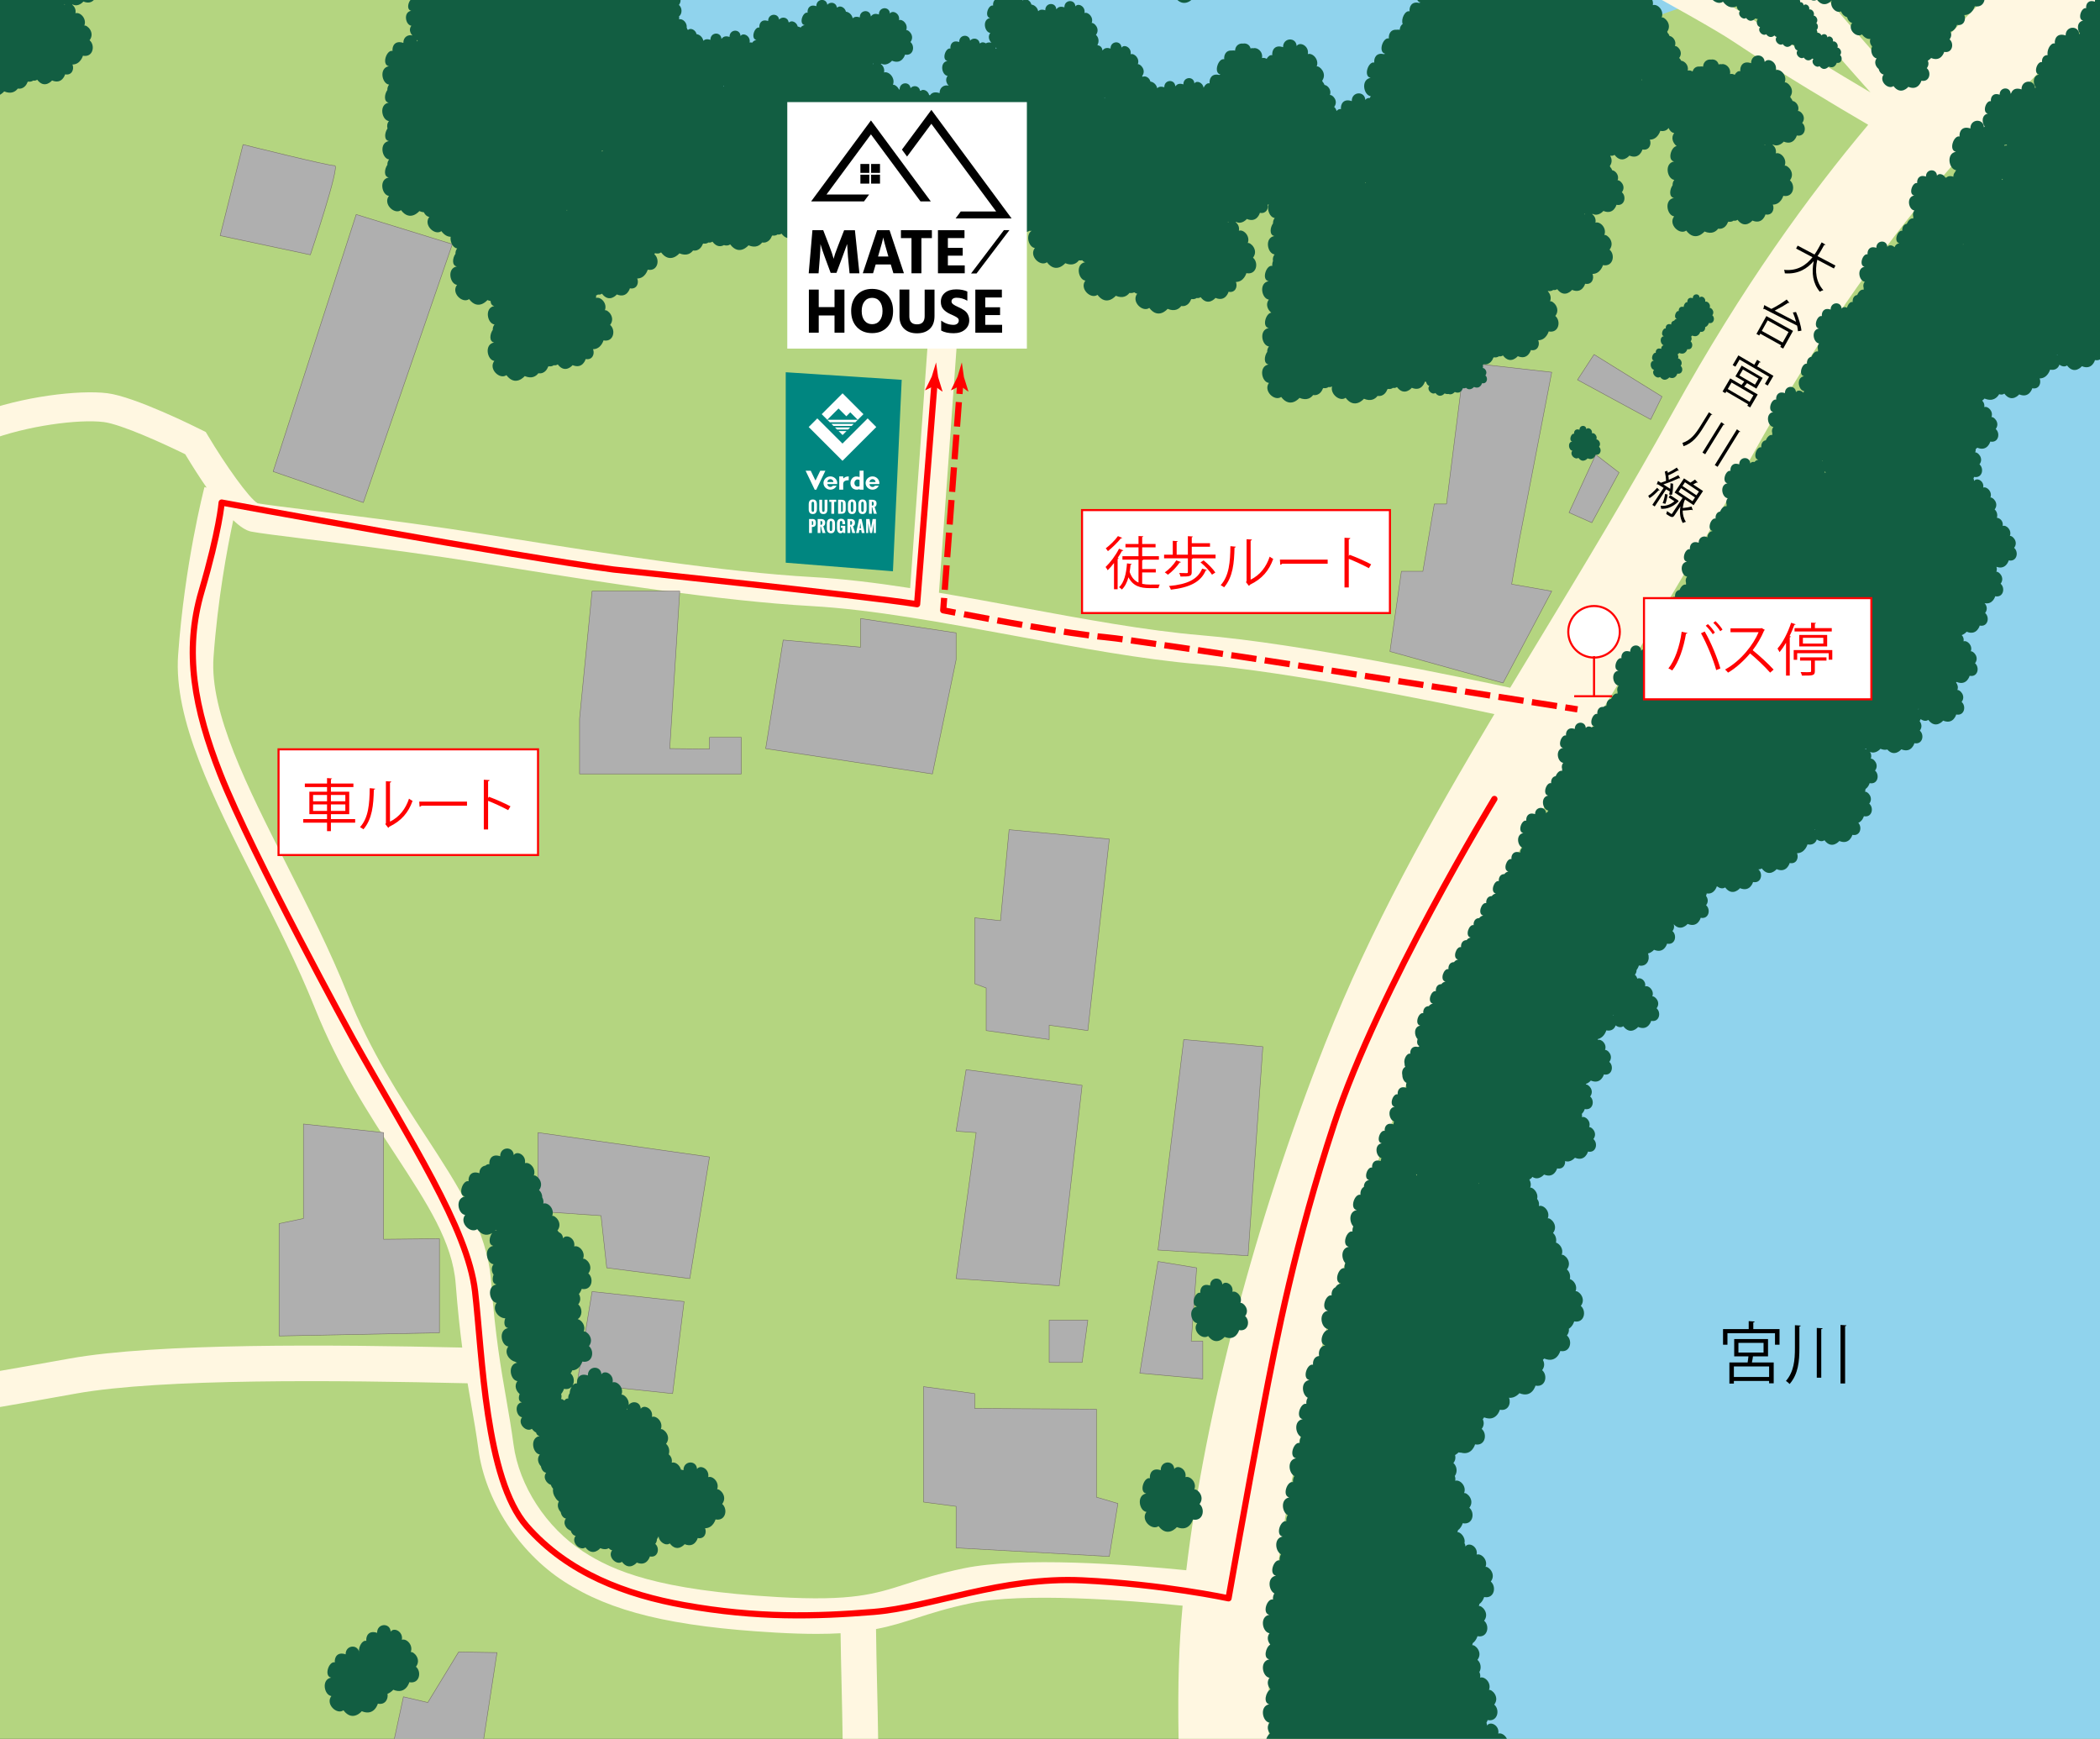
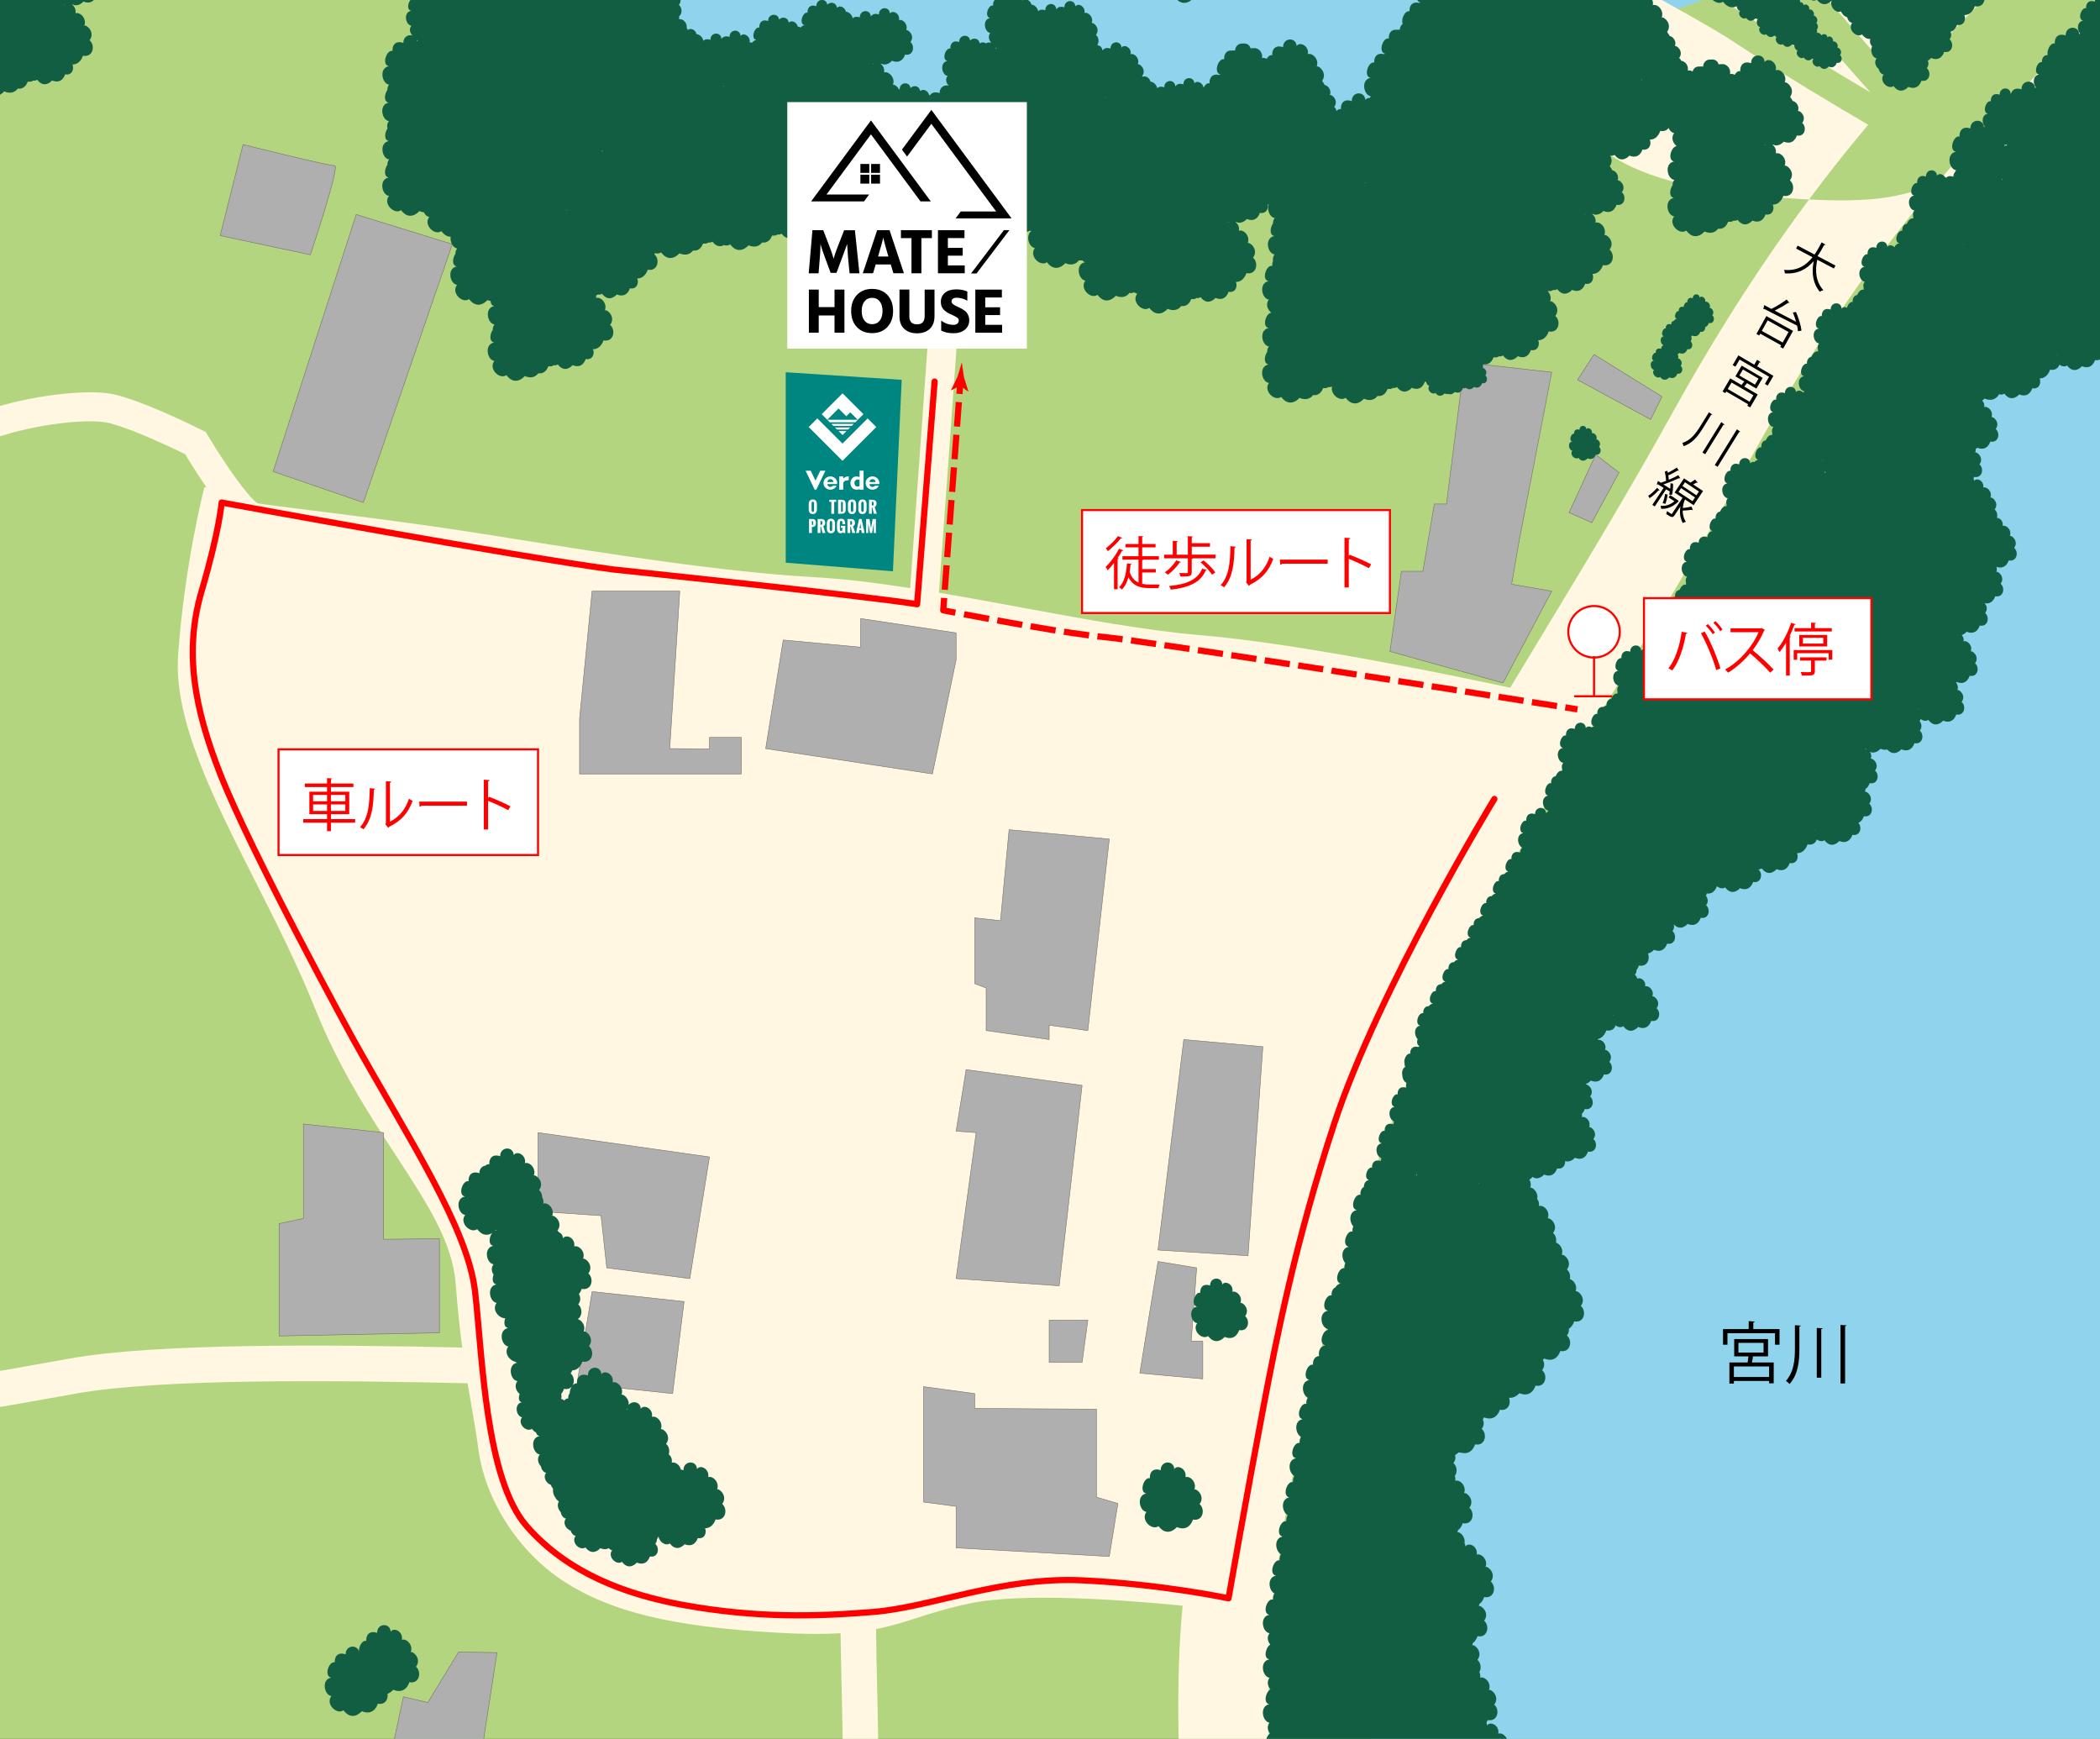
<svg xmlns="http://www.w3.org/2000/svg" id="_レイヤー_7" viewBox="0 0 1017 842" width="1017" height="842">
  <rect x="0" y="0" width="1017" height="842" fill="#333333" stroke="none" />
  <defs>
    <style>.cls-1,.cls-2,.cls-3,.cls-4,.cls-5,.cls-6{fill:none;}.cls-7{clip-path:url(#clippath);}.cls-8{fill:#008680;}.cls-9,.cls-10{fill:#fff;}.cls-11{fill:#fff7e1;}.cls-12{fill:red;}.cls-13{fill:#90d3ed;}.cls-14{fill:#125e42;}.cls-2,.cls-15,.cls-3,.cls-5,.cls-6{stroke-linejoin:round;}.cls-2,.cls-10,.cls-3,.cls-4,.cls-5,.cls-6{stroke:red;}.cls-2,.cls-3,.cls-5,.cls-6{stroke-width:3px;}.cls-16{fill:#b4d580;stroke:#b4d580;}.cls-16,.cls-15{stroke-width:.24px;}.cls-16,.cls-10,.cls-4{stroke-miterlimit:10;}.cls-15{fill:#afafaf;stroke:#746d67;}.cls-15,.cls-6{stroke-linecap:round;}.cls-3{stroke-dasharray:0 0 12.28 4.09;}.cls-5{stroke-dasharray:0 0 11.89 3.96;}</style>
    <clipPath id="clippath">
      <rect class="cls-1" x="-23.73" y="-6.94" width="1052.58" height="859.75" />
    </clipPath>
  </defs>
  <g class="cls-7">
    <g>
      <rect class="cls-16" x="-375.64" y="-119.18" width="1629.14" height="1144.95" />
      <path class="cls-13" d="M1046.11-146.49c-3.37,6.25-10.12,39.08-10.12,54.71s-13.49,84.4,0,100.03c13.49,15.63,48.9,21.88,57.33,31.26,8.43,9.38,13.07,23.66,9.7,47.11-3.37,23.45-31.03,29.16-63.78,31.82-36.89,3-61.67,51.02-81.9,65.48-20.23,14.46-19.15,65.04-20.83,93.17s-29.66,76.59-73,106.28c-43.34,29.7-110.78,65.65-119.21,103.16s0,60.96-13.49,75.02c-13.49,14.07-11.8,39.08-15.18,67.21-3.37,28.13-55.64,62.52-53.96,106.28,1.69,43.76-6.74,107.85,11.8,140.67,18.55,32.82,35.41,70.34,42.15,104.72,6.74,34.39,0,84.4,0,84.4h416.47s13.49-20.32,16.86-65.65-18.55-104.23,0-136.52c18.55-32.29,8.43-16.66,32.04-69.8,23.61-53.14,35.41-57.83,45.53-95.34,10.12-37.51,26.98-50.02,26.98-50.02V-137.11l-207.39-9.38Z" />
      <polygon class="cls-13" points="291.51 -99.92 276.87 24.99 382.8 59.11 535.09 70.61 661.47 76.11 735.67 31.08 856.56 -11.14 891.9 -59.93 830.03 -112.1 758.35 -119.18 609.2 -107.09 451.56 -113.99 291.51 -99.92" />
-       <path class="cls-11" d="M1138.04-171.85c-4.93,4.61-121.24,113.41-161.81,155.54-4.24,4.41-8.68,8.94-13.29,13.65-12.48,12.74-26.4,26.97-41.47,43.79-17.95-19.97-53.73-60.48-75.59-89.96-30.43-41.02-95.59-109.03-98.34-111.91l-10.15,9.74c.67,.7,67.3,70.24,97.2,110.55,20.23,27.27,52.07,63.72,71.26,85.21-14.91-8.78-38.95-23.23-58.94-36.55-31.84-21.23-265.31-143.13-275.23-148.31l-6.51,12.47c2.42,1.27,242.72,126.73,273.94,147.55,23.22,15.48,51.8,32.43,65.63,40.5-28.75,34.19-60.85,78.24-94.43,138.85-21.79,39.32-43.34,74.91-64.18,109.33-4.96,8.19-9.89,16.33-14.77,24.43-22.14-4.79-100.96-21.37-149.85-25.44-26.09-2.17-57.12-7.91-87.14-13.46-13.17-2.44-26.51-4.9-39.65-7.11l9.19-127.79-14.03-1.03-9.1,126.57c-16.45-2.54-32.38-4.51-47.02-5.32-43.56-2.42-101.35-11.61-143.54-18.32-11.9-1.89-23.14-3.68-32.44-5.06-23.92-3.54-48.48-6.6-66.41-8.84-12.81-1.6-23.03-2.87-26.61-3.53-4.18-2.44-15.7-18.73-24.04-32.73l-1.05-1.76-1.83-.92c-3.29-1.66-32.57-16.22-45.89-17.89-13.55-1.69-41.41,1.57-62.79,9.79-5.99,2.3-19.4,8.07-36.37,15.37-41.28,17.76-103.67,44.59-125.37,50.02-19.08,4.77-39.35,22.6-58.96,39.85-14.52,12.78-28.24,24.84-38.92,29.24-25.99,10.7-91.24,32.43-105.87,33.89l1.4,14c17.48-1.75,85.24-24.76,109.83-34.88,12.85-5.29,27.43-18.11,42.86-31.69,17.49-15.39,37.32-32.83,53.08-36.77,22.8-5.7,85.81-32.8,127.51-50.74,16.83-7.24,30.13-12.96,35.86-15.16,18.74-7.21,44.08-10.45,56-8.96,8.66,1.08,29.94,10.89,39.5,15.6,3.7,6.14,7.16,11.52,10.39,16.17l-1.07-.28c-.39,1.5-9.61,37.22-12.76,81.27-2.24,31.32,16.94,69.24,37.25,109.38,10.16,20.08,20.66,40.85,28.99,61.66,11.6,28.99,26.3,51.53,39.28,71.42,15.28,23.42,27.35,41.92,28.9,62.03,.94,12.22,2.03,22.26,3.17,30.92-63.79-1.48-147.99-2.21-189.92,5.28l-7.5,1.34c-44.38,7.95-105.16,18.84-145.73,18.84s-82.28,0-103.55-36.38c-21.51-36.78-59.2-79.92-87.31-108.02-22.61-22.61-60.05-41.46-61.63-42.25l-7.69,15.38c.36,.18,36.55,18.41,57.16,39.03,27.35,27.35,63.94,69.17,84.62,104.55,4.33,7.4,9.28,13.56,14.72,18.72-56.31,20.11-63.86,73.03-69.48,112.51-.35,2.45-.69,4.85-1.04,7.2-3.97,26.78-6.71,75.65-8.91,114.91-1.33,23.77-2.48,44.29-3.63,55.79l-9.38,93.78,14,1.4,9.38-93.78c1.18-11.81,2.34-32.47,3.68-56.4,2.19-38.98,4.91-87.48,8.78-113.63,.35-2.37,.7-4.8,1.05-7.27,5.68-39.85,12.73-89.16,69.38-104.01,26.19,15.67,59.45,15.7,89.86,15.7,42.1,0,103.75-11.05,148.76-19.11l7.49-1.34c41.1-7.34,126.11-6.45,189.48-4.95,.61,3.67,1.21,7.13,1.8,10.48,1.25,7.18,2.44,13.95,3.45,21.53,3.29,24.67,19.52,49.76,41.36,63.91,22.77,14.76,52.51,21.95,102.65,24.81,7.49,.43,14.02,.62,19.8,.62,4.24,0,8.06-.11,11.57-.31,.09,7.54,.28,15.81,.48,24.43,.84,36.75,1.9,82.49-3.86,113.59-3.87,20.93-8.84,36.45-13.65,51.47-4.63,14.46-9,28.12-11.41,44.17-4.69,31.23-7.81,51.54-7.81,51.55l16.99,2.61s3.13-20.33,7.82-51.61c2.2-14.68,6.18-27.09,10.78-41.47,4.74-14.8,10.11-31.58,14.18-53.58,6.08-32.85,5.01-79.57,4.14-117.12-.21-9.28-.42-18.13-.49-26.06,7.35-1.41,13.33-3.33,19.86-5.43,6.94-2.23,14.81-4.76,26.06-7.1,25.31-5.27,75.33-1.49,102.55,1.2-.43,4.73-.8,9.4-1.1,13.97-4.9,75.12,9.49,226.44,20.78,278.06l42.75-9.35c-10.78-49.27-24.4-196.32-19.86-265.86,4.93-75.66,30.72-180.34,67.29-273.18,26.01-66.03,60.76-123.41,101-189.85,21.06-34.77,42.83-70.72,65.03-110.79,55.89-100.88,105.65-151.69,145.63-192.53,4.7-4.8,9.22-9.42,13.55-13.91,39.78-41.31,158.97-152.81,160.17-153.93l-29.89-31.97ZM641.84,505.08c-33.93,86.13-58.3,179.04-67.35,255.28-28.09-2.79-80.07-6.69-107.86-.91-12.13,2.53-20.46,5.21-27.81,7.57-15.15,4.87-26.1,8.4-62.16,6.33-58.04-3.32-79.62-12.57-94.29-22.08-17.8-11.53-31.01-31.85-33.67-51.75-1.06-7.92-2.27-14.86-3.55-22.21-2.59-14.86-5.28-30.23-7.34-57.02-1.89-24.5-15.68-45.64-31.64-70.11-12.54-19.22-26.76-41-37.72-68.41-8.61-21.52-19.28-42.62-29.61-63.04-19.2-37.96-37.34-73.82-35.44-100.4,1.98-27.77,6.58-52.54,9.55-66.43,3.31,3.15,6.2,5.01,8.63,5.5,3.65,.73,13.35,1.94,28.04,3.77,17.86,2.23,42.33,5.28,66.09,8.79,9.22,1.37,20.43,3.15,32.29,5.04,42.49,6.76,100.69,16.01,144.97,18.48,29.39,1.63,64.69,8.16,98.84,14.47,30.36,5.61,61.75,11.42,88.53,13.65,44.48,3.71,116.61,18.48,143.37,24.18-31.07,52.03-59.73,103.11-81.87,159.3Z" />
+       <path class="cls-11" d="M1138.04-171.85c-4.93,4.61-121.24,113.41-161.81,155.54-4.24,4.41-8.68,8.94-13.29,13.65-12.48,12.74-26.4,26.97-41.47,43.79-17.95-19.97-53.73-60.48-75.59-89.96-30.43-41.02-95.59-109.03-98.34-111.91l-10.15,9.74c.67,.7,67.3,70.24,97.2,110.55,20.23,27.27,52.07,63.72,71.26,85.21-14.91-8.78-38.95-23.23-58.94-36.55-31.84-21.23-265.31-143.13-275.23-148.31l-6.51,12.47c2.42,1.27,242.72,126.73,273.94,147.55,23.22,15.48,51.8,32.43,65.63,40.5-28.75,34.19-60.85,78.24-94.43,138.85-21.79,39.32-43.34,74.91-64.18,109.33-4.96,8.19-9.89,16.33-14.77,24.43-22.14-4.79-100.96-21.37-149.85-25.44-26.09-2.17-57.12-7.91-87.14-13.46-13.17-2.44-26.51-4.9-39.65-7.11l9.19-127.79-14.03-1.03-9.1,126.57c-16.45-2.54-32.38-4.51-47.02-5.32-43.56-2.42-101.35-11.61-143.54-18.32-11.9-1.89-23.14-3.68-32.44-5.06-23.92-3.54-48.48-6.6-66.41-8.84-12.81-1.6-23.03-2.87-26.61-3.53-4.18-2.44-15.7-18.73-24.04-32.73l-1.05-1.76-1.83-.92c-3.29-1.66-32.57-16.22-45.89-17.89-13.55-1.69-41.41,1.57-62.79,9.79-5.99,2.3-19.4,8.07-36.37,15.37-41.28,17.76-103.67,44.59-125.37,50.02-19.08,4.77-39.35,22.6-58.96,39.85-14.52,12.78-28.24,24.84-38.92,29.24-25.99,10.7-91.24,32.43-105.87,33.89l1.4,14c17.48-1.75,85.24-24.76,109.83-34.88,12.85-5.29,27.43-18.11,42.86-31.69,17.49-15.39,37.32-32.83,53.08-36.77,22.8-5.7,85.81-32.8,127.51-50.74,16.83-7.24,30.13-12.96,35.86-15.16,18.74-7.21,44.08-10.45,56-8.96,8.66,1.08,29.94,10.89,39.5,15.6,3.7,6.14,7.16,11.52,10.39,16.17l-1.07-.28c-.39,1.5-9.61,37.22-12.76,81.27-2.24,31.32,16.94,69.24,37.25,109.38,10.16,20.08,20.66,40.85,28.99,61.66,11.6,28.99,26.3,51.53,39.28,71.42,15.28,23.42,27.35,41.92,28.9,62.03,.94,12.22,2.03,22.26,3.17,30.92-63.79-1.48-147.99-2.21-189.92,5.28l-7.5,1.34c-44.38,7.95-105.16,18.84-145.73,18.84s-82.28,0-103.55-36.38c-21.51-36.78-59.2-79.92-87.31-108.02-22.61-22.61-60.05-41.46-61.63-42.25l-7.69,15.38c.36,.18,36.55,18.41,57.16,39.03,27.35,27.35,63.94,69.17,84.62,104.55,4.33,7.4,9.28,13.56,14.72,18.72-56.31,20.11-63.86,73.03-69.48,112.51-.35,2.45-.69,4.85-1.04,7.2-3.97,26.78-6.71,75.65-8.91,114.91-1.33,23.77-2.48,44.29-3.63,55.79l-9.38,93.78,14,1.4,9.38-93.78c1.18-11.81,2.34-32.47,3.68-56.4,2.19-38.98,4.91-87.48,8.78-113.63,.35-2.37,.7-4.8,1.05-7.27,5.68-39.85,12.73-89.16,69.38-104.01,26.19,15.67,59.45,15.7,89.86,15.7,42.1,0,103.75-11.05,148.76-19.11l7.49-1.34c41.1-7.34,126.11-6.45,189.48-4.95,.61,3.67,1.21,7.13,1.8,10.48,1.25,7.18,2.44,13.95,3.45,21.53,3.29,24.67,19.52,49.76,41.36,63.91,22.77,14.76,52.51,21.95,102.65,24.81,7.49,.43,14.02,.62,19.8,.62,4.24,0,8.06-.11,11.57-.31,.09,7.54,.28,15.81,.48,24.43,.84,36.75,1.9,82.49-3.86,113.59-3.87,20.93-8.84,36.45-13.65,51.47-4.63,14.46-9,28.12-11.41,44.17-4.69,31.23-7.81,51.54-7.81,51.55l16.99,2.61s3.13-20.33,7.82-51.61c2.2-14.68,6.18-27.09,10.78-41.47,4.74-14.8,10.11-31.58,14.18-53.58,6.08-32.85,5.01-79.57,4.14-117.12-.21-9.28-.42-18.13-.49-26.06,7.35-1.41,13.33-3.33,19.86-5.43,6.94-2.23,14.81-4.76,26.06-7.1,25.31-5.27,75.33-1.49,102.55,1.2-.43,4.73-.8,9.4-1.1,13.97-4.9,75.12,9.49,226.44,20.78,278.06l42.75-9.35c-10.78-49.27-24.4-196.32-19.86-265.86,4.93-75.66,30.72-180.34,67.29-273.18,26.01-66.03,60.76-123.41,101-189.85,21.06-34.77,42.83-70.72,65.03-110.79,55.89-100.88,105.65-151.69,145.63-192.53,4.7-4.8,9.22-9.42,13.55-13.91,39.78-41.31,158.97-152.81,160.17-153.93l-29.89-31.97Zc-33.93,86.13-58.3,179.04-67.35,255.28-28.09-2.79-80.07-6.69-107.86-.91-12.13,2.53-20.46,5.21-27.81,7.57-15.15,4.87-26.1,8.4-62.16,6.33-58.04-3.32-79.62-12.57-94.29-22.08-17.8-11.53-31.01-31.85-33.67-51.75-1.06-7.92-2.27-14.86-3.55-22.21-2.59-14.86-5.28-30.23-7.34-57.02-1.89-24.5-15.68-45.64-31.64-70.11-12.54-19.22-26.76-41-37.72-68.41-8.61-21.52-19.28-42.62-29.61-63.04-19.2-37.96-37.34-73.82-35.44-100.4,1.98-27.77,6.58-52.54,9.55-66.43,3.31,3.15,6.2,5.01,8.63,5.5,3.65,.73,13.35,1.94,28.04,3.77,17.86,2.23,42.33,5.28,66.09,8.79,9.22,1.37,20.43,3.15,32.29,5.04,42.49,6.76,100.69,16.01,144.97,18.48,29.39,1.63,64.69,8.16,98.84,14.47,30.36,5.61,61.75,11.42,88.53,13.65,44.48,3.71,116.61,18.48,143.37,24.18-31.07,52.03-59.73,103.11-81.87,159.3Z" />
      <g>
        <path class="cls-6" d="M723.71,386.88s-56.13,91.97-77.62,157.4c-18.75,57.08-27.85,103.37-34.5,138.41-8.03,42.27-16.63,91.27-16.63,91.27,0,0-32.07-6.87-70.9-8.71-38.83-1.85-73.15,13.04-101.06,15.3-27.91,2.26-56.34,3.05-91.7-3.29-27.82-4.99-56.22-15.31-76.27-38.28-20.05-22.97-21.39-82.81-24.96-113.57-3.57-30.77-31.88-73.5-58.94-122.04,0,0-49.03-89.32-64.49-128.61-12.41-31.54-17.66-59.12-9.01-88.49,8.65-29.37,9.71-42.92,9.71-42.92,0,0,143.53,26.35,189.78,32.43,0,0,120.32,12.57,147.02,16.8l8.48-107.82" />
-         <path class="cls-12" d="M452.43,186.8l-4.29,2.17-.08-.15,3.18-6.47c.69-2.29,1.39-4.57,2.08-6.86,.33,2.37,.66,4.73,.99,7.1l2.13,6.89-.08,.13-3.92-2.81Z" />
      </g>
      <g>
        <path class="cls-2" d="M763.96,343.49s-2.11-.34-5.92-.94" />
        <path class="cls-3" d="M754,341.9c-41.49-6.59-199.29-31.57-218.91-33.38-17.36-1.6-54.21-8.4-70.39-11.48" />
        <path class="cls-2" d="M462.68,296.67c-3.69-.71-5.89-1.14-5.89-1.14l.45-5.98" />
        <line class="cls-5" x1="457.54" y1="285.59" x2="464.51" y2="192.72" />
        <line class="cls-2" x1="464.66" y1="190.74" x2="465.11" y2="184.76" />
        <path class="cls-12" d="M464.95,186.8l-4.28,2.18-.08-.15,3.15-6.48c.69-2.29,1.37-4.58,2.06-6.87,.34,2.37,.67,4.73,1.01,7.1l2.15,6.88-.08,.13-3.93-2.8Z" />
      </g>
      <polygon class="cls-15" points="727.91 330.71 673.13 315.46 678.68 276.63 689.08 276.63 694.62 244.04 700.52 244.04 709.19 175.49 751.48 180.25 735.67 262.07 732.07 282.87 751.48 286.27 727.91 330.71" />
      <polygon class="cls-15" points="759.86 248.2 770.9 253.1 784.07 228.83 772.78 220.12 759.86 248.2" />
      <polygon class="cls-15" points="799.41 203.13 804.88 192.04 771.97 171.65 763.96 183.92 799.41 203.13" />
      <polygon class="cls-8" points="432.44 276.63 436.68 183.92 380.52 180.25 380.52 272.47 432.44 276.63" />
      <polygon class="cls-15" points="132.28 228.33 175.96 243.35 219.06 118.24 172.5 103.86 132.28 228.33" />
      <path class="cls-15" d="M106.62,114.09l43.68,9.29s14.56-43.38,11.79-43.18-44.38-10.21-44.38-10.21l-11.09,44.1Z" />
      <polygon class="cls-15" points="573.28 503.37 611.58 506.84 604.41 608.07 560.8 605.3 573.28 503.37" />
      <polygon class="cls-15" points="551.99 664.93 582.49 667.71 582.49 649.41 576.89 649.41 579.52 613.92 560.8 610.85 551.99 664.93" />
      <polygon class="cls-15" points="512.95 622.63 524.05 525.56 467.88 517.96 463.03 547.75 472.74 548.44 463.03 619.13 512.95 622.63" />
      <polygon class="cls-15" points="477.59 499.03 508.1 503.37 508.1 496.44 526.82 499.03 537.22 406.29 488.69 401.76 484.53 445.82 472.04 444.43 472.04 476.33 477.59 478.41 477.59 499.03" />
      <polygon class="cls-15" points="451.56 374.76 463.03 319.48 463.03 306.45 416.8 299.51 416.8 313.38 379.3 309.91 370.81 362.49 451.56 374.76" />
      <polygon class="cls-15" points="359.02 374.76 359.02 357.06 343.59 357.06 343.59 362.67 324.35 362.49 329.2 286.27 286.73 286.27 280.67 348.05 280.67 374.76 359.02 374.76" />
      <polygon class="cls-15" points="260.56 548.44 343.59 560.23 334.06 619.13 293.84 613.92 291.07 588.66 260.56 586.58 260.56 548.44" />
      <polygon class="cls-15" points="447.24 671.45 472.04 674.82 472.04 682.02 530.98 682.36 530.98 724.96 541.38 728.03 537.22 753.69 463.03 749.53 463.03 729.42 447.24 727.34 447.24 671.45" />
      <polygon class="cls-15" points="508.1 639.28 526.82 639.28 524.05 659.73 508.1 659.73 508.1 639.28" />
      <polygon class="cls-15" points="286.73 625.41 331.29 630.26 325.74 674.82 279.45 669.93 286.73 625.41" />
      <polygon class="cls-15" points="212.82 645.38 212.82 599.82 185.78 600.09 185.78 548.44 146.95 544.28 146.95 590.04 135.16 592.5 135.16 646.92 212.82 645.38" />
      <polygon class="cls-15" points="195.38 821.64 207.17 824.41 222.09 799.96 240.69 800.24 227.97 882.77 191.22 876.42 191.22 856.87 187.76 856.87 195.38 821.64" />
      <g>
        <path class="cls-14" d="M614.6,185.32c-3.01,3.88,2.65,9.23,5.85,6.89,4.42,5.84,8.87,.46,8.87,.46,3.46,1.44,5.49,.08,6.61-1.38,3.11,.47,4.38-2.22,4.71-3.11,.09-.08,.16-.18,.24-.27,1.05,.18,1.88-.05,2.49-.5,.6,.1,1.2,.02,1.74-.29-1.03,3.62,3.72,7.58,6.55,5.51,4.42,5.84,8.87,.46,8.87,.46,3.46,1.44,5.49,.08,6.61-1.38,3.11,.47,4.38-2.22,4.71-3.11,.09-.08,.16-.18,.24-.27,1.05,.18,1.88-.05,2.49-.5,.68,.12,1.36,.02,1.94-.41,3.59,4.74,7.2,.37,7.2,.37,4.96,2.07,6.33-2.97,6.33-2.97,.21,.04,.41,.07,.61,.08,.17,.95,.74,1.82,1.55,1.92-1.51,1.95,1.33,4.64,2.94,3.46,2.22,2.93,4.45,.23,4.45,.23,.75,.31,1.37,.36,1.88,.26,1.67,.71,3.05-.95,3.05-.95,3.07,1.28,3.91-1.84,3.91-1.84,.62,.12,1.12,.03,1.51-.21,2.01,1.85,3.88-.39,3.88-.39,3.07,1.28,3.91-1.84,3.91-1.84,2.48,.5,3.06-2.54,1.61-3.76,1.42-1.86-.61-3.78-1.28-3.56,.19-.49,.18-.97,.04-1.41,.13-.14,.25-.27,.36-.41,3.11,.47,4.38-2.22,4.71-3.11,.09-.08,.16-.18,.24-.27,1.05,.18,1.88-.05,2.49-.5,.68,.12,1.36,.02,1.94-.41,3.59,4.74,7.2,.37,7.2,.37,4.96,2.07,6.33-2.97,6.33-2.97,3.28,.66,4.5-2.5,3.56-4.76,3.89,0,5.07-4.26,5.07-4.26,4.95,.99,6.09-5.05,3.21-7.49,2.82-3.7-1.21-7.53-2.55-7.09,.73-1.84,.05-3.69-1.09-4.86,.04-.04,.08-.09,.12-.14,1.05,.18,1.88-.05,2.49-.5,.68,.12,1.36,.02,1.94-.41,3.59,4.74,7.2,.37,7.2,.37,4.96,2.07,6.33-2.97,6.33-2.97,3.28,.66,4.5-2.5,3.56-4.76,3.89,0,5.07-4.26,5.07-4.26,4.95,.99,6.09-5.05,3.21-7.49,2.82-3.7-1.21-7.53-2.55-7.09,1.33-3.35-2.01-6.74-4.29-5.97,.35-1.84-.47-3.31-1.59-4.13,.09-.04,.18-.08,.26-.13,2.81,1.43,5.18-1.43,5.18-1.43,4.96,2.07,6.33-2.97,6.33-2.97,4.02,.8,4.94-4.1,2.61-6.08,2.29-3.01-.98-6.12-2.07-5.76,.92-2.31-.9-4.64-2.61-4.9-.2-.58-.52-1.11-.94-1.55-.05-.18-.11-.35-.19-.5,1.24-1.78,.96-3.56,.18-4.88,.05-.03,.09-.07,.14-.11,.68,.12,1.36,.02,1.94-.41,3.59,4.74,7.2,.37,7.2,.37,4.96,2.07,6.33-2.97,6.33-2.97,3.28,.66,4.5-2.5,3.56-4.76,3.89,0,5.07-4.26,5.07-4.26,1.92,.38,3.25-.29,4.01-1.4,.55,1.29,1.51,2.31,2.72,2.46-1.7,2.19-.64,4.85,1.19,6.33-2.6,.21-4.68,6.8-1.24,7.44-4.89,.86-3.4,8.47,.1,8.92-.65,.83-.87,1.73-.83,2.6-1.43,2.01-1.87,5.66,.65,6.13-4.89,.86-3.4,8.47,.1,8.92-3.01,3.88,2.65,9.23,5.85,6.89,4.42,5.84,8.87,.46,8.87,.46,3.46,1.44,5.49,.08,6.61-1.38,3.11,.47,4.38-2.22,4.71-3.11,.09-.08,.16-.18,.24-.27,1.05,.18,1.88-.05,2.49-.5,.68,.12,1.36,.02,1.94-.41,3.59,4.74,7.2,.37,7.2,.37,4.96,2.07,6.33-2.97,6.33-2.97,3.28,.66,4.5-2.5,3.56-4.76,3.89,0,5.07-4.26,5.07-4.26,4.95,.99,6.09-5.05,3.21-7.49,2.82-3.7-1.21-7.53-2.55-7.09,1.33-3.35-2.01-6.74-4.29-5.97,.35-1.84-.47-3.31-1.59-4.13,.09-.04,.18-.08,.26-.13,2.81,1.43,5.18-1.43,5.18-1.43,4.96,2.07,6.33-2.97,6.33-2.97,4.02,.8,4.94-4.1,2.61-6.08,2.29-3.01-.98-6.12-2.07-5.76,.92-2.31-.9-4.64-2.6-4.9-.2-.58-.52-1.11-.94-1.55-.05-.18-.11-.35-.19-.5,2.54-3.64-1.36-7.33-2.67-6.9,1.33-3.35-2.01-6.74-4.29-5.97,.74-3.95-3.86-6.27-5.42-3.91-.22-4.48-6.64-4.17-6.56,.56-4.01-1.37-5.48,1.43-5.24,3.89-1.04-.28-2.04,.55-2.72,1.75-.7-.41-1.46-.57-2.15-.38-.03,0-.07-.01-.1-.02,.56-3.15-2.27-5.24-4.21-4.74-.46-.08-.91-.05-1.32,.11-.44-1.87-2.13-2.64-3.67-2.36-1.76-.24-3.73,.91-3.84,3.4-.57-.1-1.08-.11-1.53-.03-2.04-.19-3.15,.96-3.56,2.4-.76-.47-1.6-.66-2.34-.41,.5-2.66-1.42-4.57-3.21-4.82-.21-.5-.52-.96-.95-1.32,2.29-3.01-.98-6.12-2.07-5.76,.92-2.31-.9-4.64-2.6-4.9-.2-.58-.52-1.11-.94-1.55-.05-.18-.11-.35-.19-.5,2.54-3.64-1.36-7.33-2.67-6.9,1.33-3.35-2.01-6.74-4.29-5.97,.74-3.95-3.86-6.27-5.42-3.91-.14-2.92-2.92-3.79-4.82-2.74-.31-.03-.62,0-.91,.1,.74-3.95-3.86-6.27-5.42-3.91-.14-2.83-2.74-3.74-4.63-2.84-.35-.17-.68-.23-.91-.15,1.33-3.35-2.01-6.74-4.29-5.97,.74-3.95-3.86-6.27-5.42-3.91-.2-4.12-5.64-4.17-6.45-.47-.79-.97-2.08-1.31-3.25-1.03-.48-2.98-4.1-4.43-5.44-2.4-.22-4.48-6.64-4.17-6.56,.56-.91-.31-1.68-.4-2.34-.33-.7-.37-1.45-.5-2.11-.28,.74-3.95-3.86-6.27-5.42-3.91-.22-4.48-6.64-4.17-6.56,.56-4.01-1.37-5.48,1.43-5.24,3.89-2.83-.76-5.45,6.7-1.77,7.39-.92,.16-1.62,.57-2.11,1.12-1.61,.12-3.18,1.38-3.14,3.72-4.01-1.37-5.48,1.43-5.24,3.89-1.04-.28-2.04,.55-2.72,1.75-.7-.41-1.46-.57-2.15-.38-.03,0-.07-.01-.1-.02,.56-3.15-2.27-5.24-4.21-4.74-.46-.08-.91-.05-1.32,.11-.44-1.87-2.13-2.64-3.67-2.36-1.76-.24-3.73,.91-3.84,3.4-.57-.1-1.08-.11-1.53-.03-2.86-.26-3.93,2.1-3.73,4.22-2.81-.76-5.41,6.62-1.82,7.38,0,.01,0,.02,0,.03-.24,.04-.45,.11-.66,.19-3.53-.87-4.83,1.75-4.6,4.07-2.21-.59-4.28,3.82-3.33,6.12-.8,.56-1.37,1.51-1.43,2.83-.57-.1-1.08-.11-1.53-.03-2.86-.26-3.93,2.1-3.73,4.22-2.81-.76-5.41,6.62-1.82,7.38,0,.01,0,.02,0,.03-.24,.04-.45,.11-.66,.19-3.52-.87-4.83,1.75-4.6,4.07-2.83-.76-5.45,6.7-1.77,7.39-4.89,.86-3.4,8.47,.1,8.92-.22,.28-.38,.58-.51,.87-.85-.1-1.65,.17-2.15,.92-.22-4.48-6.64-4.17-6.56,.56-4.01-1.37-5.48,1.43-5.24,3.89-.77-.21-1.51,.2-2.13,.9-.17-.75-.55-1.45-1.15-1.96,2.29-3.01-.98-6.12-2.07-5.76,.92-2.31-.9-4.64-2.6-4.9-.2-.58-.52-1.11-.94-1.55-.05-.18-.11-.35-.19-.5,2.54-3.64-1.36-7.33-2.67-6.9,1.33-3.35-2.01-6.74-4.29-5.97,.74-3.95-3.86-6.27-5.42-3.91-.22-4.48-6.64-4.17-6.56,.56-4.01-1.37-5.48,1.43-5.24,3.89-1.04-.28-2.04,.55-2.72,1.75-.7-.41-1.46-.57-2.15-.38-.03,0-.07-.01-.1-.02,.56-3.15-2.27-5.24-4.21-4.74-.46-.08-.91-.05-1.32,.11-.44-1.87-2.13-2.64-3.67-2.36-1.76-.24-3.73,.91-3.84,3.4-.57-.1-1.08-.11-1.53-.03-2.86-.26-3.93,2.1-3.73,4.22-2.81-.76-5.41,6.62-1.82,7.38,0,.01,0,.02,0,.03-.24,.04-.45,.11-.66,.19-3.52-.87-4.83,1.75-4.6,4.07-1.15-.31-2.25,.74-2.92,2.14-.3-2.51-3.33-3.77-4.44-2.09-.18-3.64-5.39-3.38-5.33,.45-1.72-.59-2.85-.22-3.52,.54-.15,.11-.29,.24-.4,.42-.18-3.64-5.39-3.38-5.33,.45-1.65-.56-2.76-.25-3.44,.44-.35-1.82-1.86-3.05-3.28-3.21-.43-1.91-2.46-2.97-3.73-2.32-.1-.11-.2-.22-.31-.31,2.29-3.01-.98-6.12-2.07-5.76,1.08-2.72-1.63-5.48-3.48-4.85,.6-3.21-3.14-5.09-4.4-3.18-.18-3.64-5.39-3.38-5.33,.45-1.72-.59-2.85-.22-3.52,.54-.15,.11-.29,.24-.4,.42-.07-1.54-1.05-2.36-2.14-2.53-.1-.07-.2-.14-.3-.2,.92-1.43,.71-3.67-.7-4.86,2.29-3.01-.98-6.12-2.07-5.76,1.08-2.72-1.63-5.48-3.48-4.85,.6-3.21-3.14-5.09-4.4-3.18-.18-3.64-5.39-3.38-5.33,.45-1.72-.59-2.85-.22-3.52,.54-.15,.11-.29,.24-.4,.42-.18-3.64-5.39-3.38-5.33,.45-1.65-.56-2.76-.25-3.44,.44-.35-1.82-1.86-3.05-3.28-3.21-.48-2.13-2.94-3.2-4.13-2.03-.1-.04-.19-.07-.29-.1-.4-2.44-3.26-2.82-4.59-1.23-.4-3.37-5.36-3.04-5.3,.7-3.25-1.11-4.45,1.16-4.25,3.16-2.3-.62-4.42,5.44-1.44,6-3.97,.7-2.76,6.88,.08,7.25-1.24,1.6-.67,3.49,.53,4.74-.87-.28-1.85-.17-2.67,.29-.92-.61-2.04-.69-2.74,0-.1-.04-.19-.07-.29-.1-.4-2.44-3.26-2.82-4.59-1.23-.4-3.37-5.36-3.04-5.3,.7-3.25-1.11-4.45,1.16-4.25,3.16-2.3-.62-4.42,5.44-1.44,6-3.97,.7-2.76,6.88,.08,7.25-1.24,1.6-.67,3.49,.53,4.74-1.93-.62-4.46,.61-4.41,3.58-2.38-.81-3.86-.15-4.62,1.03-.15-.04-.29-.07-.44-.08-.48-2.13-2.94-3.2-4.13-2.03-.1-.04-.19-.07-.29-.1-.4-2.44-3.26-2.82-4.59-1.23-.4-3.37-5.36-3.04-5.3,.7-.1-.03-.18-.04-.28-.07-.8-1.51-2.26-2.48-2.96-2.24,1.33-3.35-2.01-6.74-4.29-5.97,.35-1.84-.47-3.31-1.59-4.13,.09-.04,.18-.08,.26-.13,2.81,1.43,5.18-1.43,5.18-1.43,4.96,2.07,6.33-2.97,6.33-2.97,4.02,.8,4.94-4.1,2.61-6.08,2.29-3.01-.98-6.12-2.07-5.76,1.08-2.72-1.63-5.48-3.48-4.85,.6-3.21-3.14-5.09-4.4-3.18-.18-3.64-5.39-3.38-5.33,.45-1.72-.59-2.85-.22-3.52,.54-.15,.11-.29,.24-.4,.42-.18-3.64-5.39-3.38-5.33,.45-1.65-.56-2.76-.25-3.44,.44-.35-1.82-1.86-3.05-3.28-3.21-.48-2.13-2.94-3.2-4.13-2.03-.1-.04-.19-.07-.29-.1-.4-2.44-3.26-2.82-4.6-1.23-.4-3.37-5.36-3.04-5.3,.7-3.25-1.11-4.45,1.16-4.25,3.16-2.3-.62-4.42,5.44-1.44,6-.9,.16-1.52,.61-1.93,1.19-.45-.27-.93-.45-1.41-.5-.48-2.13-2.94-3.2-4.13-2.03-.1-.04-.19-.07-.29-.1-.4-2.44-3.26-2.82-4.6-1.23-.4-3.37-5.36-3.04-5.3,.7-3.25-1.11-4.45,1.16-4.25,3.16-2.3-.62-4.42,5.44-1.44,6-.96,.17-1.61,.66-2.01,1.31-.43-.15-.87-.18-1.27-.04,.6-3.21-3.14-5.09-4.4-3.18-.18-3.64-5.39-3.38-5.33,.45-1.72-.59-2.85-.22-3.52,.54-.15,.11-.29,.24-.4,.42-.18-3.64-5.39-3.38-5.33,.45-1.65-.56-2.76-.25-3.44,.44-.35-1.82-1.86-3.05-3.28-3.21-.48-2.1-2.87-3.17-4.08-2.08-.12-.07-.25-.13-.36-.17-.07-.33-.18-.62-.33-.88,.31-2.41-2.03-4.57-3.69-4.01,.1-.52,.07-.99-.03-1.43,1.61-1.25,1.62-4.16-.05-5.57,2.29-3.01-.98-6.12-2.07-5.76,1.08-2.72-1.63-5.48-3.48-4.85,.6-3.21-3.14-5.09-4.4-3.18-.18-3.64-5.39-3.38-5.33,.45-1.72-.59-2.85-.22-3.52,.54-.15,.11-.29,.24-.4,.42-.13-2.57-2.76-3.19-4.28-1.98-.21-.55-.54-1.05-1-1.44,2.29-3.01-.98-6.12-2.07-5.76,.83-2.1-.59-4.21-2.13-4.78,1.3-1.25,1.77-2.93,1.77-2.93,4.95,.99,6.09-5.05,3.21-7.49,2.82-3.7-1.21-7.53-2.55-7.09,1.33-3.35-2.01-6.74-4.29-5.97,.35-1.84-.47-3.31-1.59-4.13,.09-.04,.18-.08,.26-.13,2.81,1.43,5.18-1.43,5.18-1.43,4.96,2.07,6.33-2.97,6.33-2.97,4.02,.8,4.94-4.1,2.61-6.08,2.29-3.01-.98-6.12-2.07-5.76,.55-1.39,.12-2.78-.69-3.73,.77-.5,1.24-1.07,1.24-1.07,4.96,2.07,6.33-2.97,6.33-2.97,.18,.04,.35,.05,.51,.06,.77,2.11,3.03,3.77,5.02,3.54-3.11,1.96-1.6,7.98,1.51,8.38-3.01,3.88,2.65,9.23,5.85,6.89,4.42,5.84,8.87,.46,8.87,.46,3.46,1.44,5.49,.08,6.61-1.38,2.33,.36,3.63-1.06,4.27-2.18,1.05,.37,2.15,.34,3.06-.33,4.42,5.84,8.87,.46,8.87,.46,3.46,1.44,5.49,.08,6.61-1.38,.64,.1,1.2,.07,1.69-.06,.44,.38,.94,.65,1.49,.72-.65,.83-.87,1.73-.83,2.6-1.43,2.01-1.87,5.66,.65,6.13-4.89,.86-3.4,8.47,.1,8.92-3.01,3.88,2.65,9.23,5.85,6.89,1.92,2.54,3.85,2.96,5.42,2.62,.78,2.81,4.27,5.01,6.53,3.36,4.42,5.84,8.87,.46,8.87,.46,3.46,1.44,5.49,.08,6.61-1.38,3.11,.47,4.38-2.22,4.71-3.11,.09-.08,.16-.18,.24-.27,1.05,.18,1.88-.05,2.49-.5,.68,.12,1.36,.02,1.94-.41,3.59,4.74,7.2,.37,7.2,.37,4.96,2.07,6.33-2.97,6.33-2.97,3.28,.66,4.5-2.5,3.56-4.76,3.89,0,5.07-4.26,5.07-4.26,4.23,.85,5.67-3.45,4.2-6.23,1.66-.35,2.83-1.75,2.83-1.75,4.96,2.07,6.33-2.97,6.33-2.97,3.28,.66,4.5-2.5,3.56-4.76,3.89,0,5.07-4.26,5.07-4.26,4.95,.99,6.09-5.05,3.21-7.49,2.82-3.7-1.21-7.53-2.55-7.09,.26-.66,.34-1.32,.28-1.95,2.76,.72,4.47-.49,5.45-1.77,3.11,.47,4.38-2.22,4.71-3.11,.09-.08,.16-.18,.24-.27,1.05,.18,1.88-.05,2.49-.5,.68,.12,1.36,.02,1.94-.41,.65,.86,1.31,1.42,1.94,1.76-.18,.49-.25,.98-.23,1.48-1.43,2.01-1.87,5.66,.65,6.13-4.89,.86-3.4,8.47,.1,8.92-3.01,3.88,2.65,9.23,5.85,6.89,2.52,3.34,5.05,3.01,6.76,2.12,.57,1.04,1.43,1.83,2.48,1.96-3.01,3.88,2.65,9.23,5.85,6.89,2.89,3.82,5.78,2.84,7.45,1.7,.33,.2,.67,.34,1.05,.39-3.01,3.88,2.65,9.23,5.85,6.89,4.42,5.84,8.87,.46,8.87,.46,2.57,1.07,4.36,.58,5.56-.33-.8,3.57,3.83,7.34,6.6,5.31,2.52,3.34,5.06,3.01,6.76,2.12,.35,1.86,1.52,3.55,3.11,3.75-3.01,3.88,2.65,9.23,5.85,6.89,3.87,5.11,7.76,1.63,8.67,.68,.46,.88,1.18,1.54,2.05,1.65-1.76,2.27,.13,5.15,2.3,5.88,.19,.63,.5,1.21,.9,1.66-2.41,2.27-.91,7.61,2.02,7.99-3.01,3.88,2.65,9.23,5.85,6.89,4.42,5.84,8.87,.46,8.87,.46,3.46,1.44,5.49,.08,6.61-1.38,3.11,.47,4.38-2.22,4.71-3.11,.09-.08,.16-.18,.24-.27,1.05,.18,1.88-.05,2.49-.5,.68,.12,1.36,.02,1.94-.41,3.59,4.74,7.2,.37,7.2,.37,4.96,2.07,6.33-2.97,6.33-2.97,3.28,.66,4.5-2.5,3.56-4.76,3.89,0,5.07-4.26,5.07-4.26,2.56,.51,4.09-.87,4.58-2.65,1.83-.55,3.08-2.05,3.08-2.05,4.59,1.91,6.68-1.11,7.44-2.74,4.04,3.83,7.81-.71,7.81-.71,6.11,2.55,7.79-3.66,7.79-3.66,2.43,.49,3.93-.73,4.5-2.37,3.37,1.55,6.19-1.84,6.19-1.84,3.06,1.28,5.01,.35,6.2-.89,2.06-.42,3.51-2.17,3.51-2.17,6.11,2.55,7.79-3.66,7.79-3.66,2.03,.41,3.41-.38,4.14-1.61,4.19,.29,5.44-4.24,5.44-4.24,4.95,.99,6.09-5.05,3.21-7.49,2.82-3.7-1.21-7.53-2.55-7.09,1.33-3.35-2.01-6.74-4.29-5.97,.74-3.95-3.86-6.27-5.42-3.91-.17-3.5-4.12-4.06-5.8-1.89-.88-1.65-2.65-2.72-4.03-2.25,.74-3.95-3.86-6.27-5.42-3.91-.18-3.74-4.67-4.13-6.11-1.41-.42-.09-.84-.09-1.23,.05,.74-3.95-3.86-6.27-5.42-3.91-.13-2.66-2.45-3.62-4.29-2.97,.29-3.65-3.98-5.68-5.47-3.43-.18-3.67-4.52-4.12-6.04-1.56-.19,.01-.38,.04-.56,.1,.74-3.95-3.86-6.27-5.42-3.91-.19-3.96-5.23-4.17-6.34-.9-.19-.04-.36-.05-.5,0,1.33-3.35-2.01-6.74-4.29-5.97,.74-3.95-3.86-6.27-5.42-3.91-.2-4.03-5.41-4.17-6.39-.71-.95-1.13-2.32-1.75-3.44-1.37,.74-3.95-3.86-6.27-5.42-3.91-.22-4.48-6.64-4.17-6.56,.56-1.37-.47-2.43-.44-3.24-.11,.52-3.81-3.92-5.98-5.44-3.68-.22-4.48-6.64-4.17-6.56,.56-3.69-1.26-5.23,1.02-5.26,3.31-.42-.09-.84-.08-1.22,.05,.74-3.95-3.86-6.27-5.42-3.91-.22-4.48-6.64-4.17-6.56,.56-2.08-.71-3.47-.29-4.3,.62-.75-.75-1.74-1.13-2.55-.85,.6-3.21-3.14-5.09-4.4-3.18-.14-2.97-3.64-3.34-4.89-1.3-.67-1.13-1.77-1.83-2.32-1.65,1.08-2.72-1.63-5.48-3.48-4.85,.6-3.21-3.14-5.09-4.4-3.18-.18-3.64-5.39-3.38-5.33,.45-1.72-.59-2.85-.22-3.52,.54-.15,.11-.29,.24-.4,.42-.18-3.64-5.39-3.38-5.33,.45-1.65-.56-2.76-.25-3.44,.44-.35-1.82-1.86-3.05-3.28-3.21-.13-.59-.41-1.1-.78-1.5,.3-1.31-.07-2.86-1.15-3.77,2.29-3.01-.98-6.12-2.07-5.76,1.08-2.72-1.63-5.48-3.48-4.85,.6-3.21-3.14-5.09-4.4-3.18-.18-3.64-5.39-3.38-5.33,.45-1.72-.59-2.85-.22-3.52,.54-.15,.11-.29,.24-.4,.42-.18-3.64-5.39-3.38-5.33,.45-1.65-.56-2.76-.25-3.44,.44-.35-1.82-1.86-3.05-3.28-3.21-.48-2.13-2.94-3.2-4.13-2.03-.1-.04-.19-.07-.29-.1-.4-2.44-3.26-2.82-4.59-1.23-.4-3.37-5.36-3.04-5.3,.7-3.25-1.11-4.45,1.16-4.25,3.16-2.3-.62-4.42,5.44-1.44,6-3.97,.7-2.76,6.88,.08,7.25-1.24,1.6-.67,3.49,.53,4.74-1.93-.62-4.46,.61-4.41,3.58-4.01-1.37-5.48,1.43-5.24,3.89-2.83-.76-5.45,6.7-1.77,7.39-2.03,.36-2.95,1.88-3.09,3.57-.29,.13-.55,.29-.76,.5-.35-1.82-1.86-3.05-3.28-3.21-.35-1.54-1.73-2.52-2.92-2.51-.52-.43-1.05-.65-1.38-.54,1.08-2.72-1.63-5.48-3.48-4.85,.6-3.21-3.14-5.09-4.4-3.18-.18-3.64-5.39-3.38-5.33,.45-1.72-.59-2.85-.22-3.52,.54-.15,.11-.29,.24-.4,.42-.18-3.64-5.39-3.38-5.33,.45-1.65-.56-2.76-.25-3.44,.44-.35-1.82-1.86-3.05-3.28-3.21-.48-2.13-2.94-3.2-4.13-2.03-.1-.04-.19-.07-.29-.1-.4-2.44-3.26-2.82-4.6-1.23-.4-3.37-5.36-3.04-5.3,.7-3.25-1.11-4.45,1.16-4.25,3.16-1.59-.43-3.1,2.35-2.88,4.28-.05,.04-.11,.08-.15,.12-.09-.5-.27-.95-.52-1.35,1.69-2.87-1.32-5.67-2.35-5.32,1.08-2.72-1.63-5.48-3.48-4.85,.6-3.21-3.14-5.09-4.4-3.18-.18-3.64-5.39-3.38-5.33,.45-1.72-.59-2.85-.22-3.52,.54-.15,.11-.29,.24-.4,.42-.18-3.64-5.39-3.38-5.33,.45-1.65-.56-2.76-.25-3.44,.44-.35-1.82-1.86-3.05-3.28-3.21-.48-2.13-2.94-3.2-4.13-2.03-.1-.04-.19-.07-.29-.1-.4-2.44-3.26-2.82-4.59-1.23-.4-3.37-5.36-3.04-5.3,.7-3.25-1.11-4.45,1.16-4.25,3.16-1.71-.46-3.33,2.79-2.8,4.7-.97-.49-2.08-.43-2.66,.46-.18-3.64-5.39-3.38-5.33,.45-1.72-.59-2.85-.22-3.52,.54-.15,.11-.29,.24-.4,.42-.18-3.64-5.39-3.38-5.33,.45-1.65-.56-2.76-.25-3.44,.44-.35-1.82-1.86-3.05-3.28-3.21-.48-2.13-2.94-3.2-4.13-2.03-.1-.04-.19-.07-.29-.1-.4-2.44-3.26-2.82-4.6-1.23-.4-3.37-5.36-3.04-5.3,.7-3.25-1.11-4.45,1.16-4.25,3.16-2.3-.62-4.42,5.44-1.44,6-3.97,.7-2.76,6.88,.08,7.25-1.24,1.6-.67,3.49,.53,4.74-1.49-.47-3.32,.15-4.06,1.82-.6-.35-1.24-.47-1.81-.28,.6-3.21-3.14-5.09-4.4-3.18-.18-3.64-5.39-3.38-5.33,.45-1.72-.59-2.85-.22-3.52,.54-.15,.11-.29,.24-.4,.42-.18-3.64-5.39-3.38-5.33,.45-1.65-.56-2.76-.25-3.44,.44-.35-1.82-1.86-3.05-3.28-3.21-.48-2.13-2.94-3.2-4.13-2.03-.1-.04-.19-.07-.29-.1-.4-2.44-3.26-2.82-4.59-1.23-.4-3.37-5.36-3.04-5.3,.7-3.25-1.11-4.45,1.16-4.25,3.16-.84-.23-1.65,.44-2.2,1.4-.7-1.39-2.17-2.3-3.32-1.91,.6-3.21-3.14-5.09-4.4-3.18-.18-3.64-5.39-3.38-5.33,.45-1.72-.59-2.85-.22-3.52,.54-.15,.11-.29,.24-.4,.42-.18-3.64-5.39-3.38-5.33,.45-1.65-.56-2.76-.25-3.44,.44-.35-1.82-1.86-3.05-3.28-3.21-.48-2.13-2.94-3.2-4.13-2.03-.1-.04-.19-.07-.29-.1-.4-2.44-3.26-2.82-4.59-1.23-.36-3-4.32-3.06-5.14-.39-.87-.12-1.8,.19-2.42,.89-1,.24-1.61,.96-1.86,1.85-1.1-.12-1.86,.23-2.37,.81-.15,.11-.29,.24-.4,.42-.18-3.64-5.39-3.38-5.33,.45-1.65-.56-2.76-.25-3.44,.44-.35-1.82-1.86-3.05-3.28-3.21-.48-2.13-2.94-3.2-4.13-2.03-.1-.04-.19-.07-.29-.1-.4-2.44-3.26-2.82-4.6-1.23-.4-3.37-5.36-3.04-5.3,.7-3.25-1.11-4.45,1.16-4.25,3.16-.78-.21-1.54,.36-2.09,1.22-.51,.05-.97,.29-1.28,.76-.18-3.64-5.39-3.38-5.33,.45-1.72-.59-2.85-.22-3.52,.54-.15,.11-.29,.24-.4,.42-.18-3.64-5.39-3.38-5.33,.45-1.65-.56-2.76-.25-3.44,.44-.35-1.82-1.86-3.05-3.28-3.21-.48-2.13-2.94-3.2-4.13-2.03-.1-.04-.19-.07-.29-.1-.39-2.39-3.15-2.81-4.52-1.33-.03-.04-.07-.07-.11-.11-.58-3.14-5.32-2.75-5.27,.91-1.92-.66-3.11-.12-3.73,.83-1.28-2.02-4.95-1.34-4.9,1.88-1.65-.56-2.76-.25-3.44,.44-.35-1.82-1.86-3.05-3.28-3.21-.48-2.13-2.94-3.2-4.13-2.03-.1-.04-.19-.07-.29-.1-.4-2.44-3.26-2.82-4.6-1.23-.4-3.37-5.36-3.04-5.3,.7-3.25-1.11-4.45,1.16-4.25,3.16-1.2-.32-2.34,1.18-2.75,2.76-.1,.07-.2,.14-.29,.22-.35-1.82-1.86-3.05-3.28-3.21-.48-2.13-2.94-3.2-4.13-2.03-.1-.04-.19-.07-.29-.1-.4-2.44-3.26-2.82-4.59-1.23-.4-3.37-5.36-3.04-5.3,.7-3.25-1.11-4.45,1.16-4.25,3.16-1.2-.32-2.34,1.18-2.75,2.76-.1,.07-.2,.14-.29,.22-.35-1.82-1.86-3.05-3.28-3.21-.48-2.13-2.94-3.2-4.13-2.03-.1-.04-.19-.07-.29-.1-.4-2.44-3.26-2.82-4.6-1.23-.4-3.37-5.36-3.04-5.3,.7-3.25-1.11-4.45,1.16-4.25,3.16-1.2-.32-2.34,1.18-2.75,2.76-.1,.07-.21,.14-.29,.22-.35-1.82-1.86-3.05-3.28-3.21-.48-2.13-2.94-3.2-4.13-2.03-.1-.04-.19-.07-.29-.1-.4-2.44-3.26-2.82-4.59-1.23-.4-3.37-5.36-3.04-5.3,.7-3.25-1.11-4.45,1.16-4.25,3.16-1.2-.32-2.34,1.18-2.75,2.76-.1,.07-.21,.14-.29,.22-.35-1.82-1.86-3.05-3.28-3.21-.48-2.13-2.94-3.2-4.13-2.03-.1-.04-.19-.07-.29-.1-.4-2.44-3.26-2.82-4.6-1.23-.4-3.37-5.36-3.04-5.3,.7-3.25-1.11-4.45,1.16-4.25,3.16-1.2-.32-2.34,1.18-2.75,2.76-.1,.07-.2,.14-.29,.22-.35-1.82-1.86-3.05-3.28-3.21-.48-2.13-2.94-3.2-4.13-2.03-.1-.04-.19-.07-.29-.1-.4-2.44-3.26-2.82-4.6-1.23-.4-3.37-5.36-3.04-5.3,.7-3.25-1.11-4.45,1.16-4.25,3.16-1.2-.32-2.34,1.18-2.75,2.76-.1,.07-.2,.14-.29,.22-.35-1.82-1.86-3.05-3.28-3.21-.48-2.13-2.94-3.2-4.13-2.03-.1-.04-.19-.07-.29-.1-.4-2.44-3.26-2.82-4.59-1.23-.4-3.37-5.36-3.04-5.3,.7-3.25-1.11-4.45,1.16-4.25,3.16-1.2-.32-2.34,1.18-2.75,2.76-.1,.07-.2,.14-.29,.22-.35-1.82-1.86-3.05-3.28-3.21-.48-2.13-2.94-3.2-4.13-2.03-.1-.04-.19-.07-.29-.1-.4-2.44-3.26-2.82-4.6-1.23-.4-3.37-5.36-3.04-5.3,.7-3.25-1.11-4.45,1.16-4.25,3.16-1.2-.32-2.34,1.18-2.75,2.76-.1,.07-.21,.14-.29,.22-.35-1.82-1.86-3.05-3.28-3.21-.48-2.13-2.94-3.2-4.13-2.03-.1-.04-.19-.07-.29-.1-.4-2.44-3.26-2.82-4.59-1.23-.4-3.37-5.36-3.04-5.3,.7-3.25-1.11-4.45,1.16-4.25,3.16-1.2-.32-2.34,1.18-2.75,2.76-.1,.07-.21,.14-.29,.22-.35-1.82-1.86-3.05-3.28-3.21-.48-2.13-2.94-3.2-4.13-2.03-.1-.04-.19-.07-.29-.1-.4-2.44-3.26-2.82-4.6-1.23-.4-3.37-5.36-3.04-5.3,.7-3.25-1.11-4.45,1.16-4.25,3.16-1.2-.32-2.34,1.18-2.75,2.76-.1,.07-.2,.14-.29,.22-.35-1.82-1.86-3.05-3.28-3.21-.48-2.13-2.94-3.2-4.13-2.03-.1-.04-.19-.07-.29-.1-.4-2.44-3.26-2.82-4.6-1.23-.4-3.37-5.36-3.04-5.3,.7-3.25-1.11-4.45,1.16-4.25,3.16-1.2-.32-2.34,1.18-2.75,2.76-.1,.07-.21,.14-.29,.22-.35-1.82-1.86-3.05-3.28-3.21-.48-2.13-2.94-3.2-4.13-2.03-.1-.04-.19-.07-.29-.1-.4-2.44-3.26-2.82-4.59-1.23-.4-3.37-5.36-3.04-5.3,.7-3.25-1.11-4.45,1.16-4.25,3.16-1.2-.32-2.34,1.18-2.75,2.76-.1,.07-.2,.14-.29,.22-.35-1.82-1.86-3.05-3.28-3.21-.48-2.13-2.94-3.2-4.13-2.03-.1-.04-.19-.07-.29-.1-.4-2.44-3.26-2.82-4.6-1.23-.4-3.37-5.36-3.04-5.3,.7-3.25-1.11-4.45,1.16-4.25,3.16-1.2-.32-2.34,1.18-2.75,2.76-.1,.07-.21,.14-.29,.22-.35-1.82-1.86-3.05-3.28-3.21-.48-2.13-2.94-3.2-4.13-2.03-.1-.04-.19-.07-.29-.1-.4-2.44-3.26-2.82-4.59-1.23-.4-3.37-5.36-3.04-5.3,.7-3.25-1.11-4.45,1.16-4.25,3.16-1.2-.32-2.34,1.18-2.75,2.76-.1,.07-.21,.14-.29,.22-.35-1.82-1.86-3.05-3.28-3.21-.48-2.13-2.94-3.2-4.13-2.03-.1-.04-.19-.07-.29-.1-.4-2.44-3.26-2.82-4.6-1.23-.4-3.37-5.36-3.04-5.3,.7-3.25-1.11-4.45,1.16-4.25,3.16-1.2-.32-2.34,1.18-2.75,2.76-.1,.07-.2,.14-.29,.22-.35-1.82-1.86-3.05-3.28-3.21-.48-2.13-2.94-3.2-4.13-2.03-.1-.04-.19-.07-.29-.1-.4-2.44-3.26-2.82-4.6-1.23-.4-3.37-5.36-3.04-5.3,.7-3.25-1.11-4.45,1.16-4.25,3.16-1.2-.32-2.34,1.18-2.75,2.76-.1,.07-.21,.14-.29,.22-.35-1.82-1.86-3.05-3.28-3.21-.48-2.13-2.94-3.2-4.13-2.03-.1-.04-.19-.07-.29-.1-.4-2.44-3.26-2.82-4.59-1.23-.4-3.37-5.36-3.04-5.3,.7-3.25-1.11-4.45,1.16-4.25,3.16-1.2-.32-2.34,1.18-2.75,2.76-.1,.07-.2,.14-.29,.22-.35-1.82-1.86-3.05-3.28-3.21-.48-2.13-2.94-3.2-4.13-2.03-.1-.04-.19-.07-.29-.1-.4-2.44-3.26-2.82-4.6-1.23-.4-3.37-5.36-3.04-5.3,.7-3.25-1.11-4.45,1.16-4.25,3.16-1.2-.32-2.34,1.18-2.75,2.76-.1,.07-.2,.14-.29,.22-.35-1.82-1.86-3.05-3.28-3.21-.48-2.13-2.94-3.2-4.13-2.03-.1-.04-.19-.07-.29-.1-.4-2.44-3.26-2.82-4.59-1.23-.4-3.37-5.36-3.04-5.3,.7-3.25-1.11-4.45,1.16-4.25,3.16-2.3-.62-4.42,5.44-1.44,6-3.97,.7-2.76,6.88,.08,7.25-1.24,1.6-.67,3.49,.53,4.74-1.93-.62-4.46,.61-4.41,3.58-4.01-1.37-5.48,1.43-5.24,3.89-2.83-.76-5.45,6.7-1.77,7.39-4.89,.86-3.4,8.47,.1,8.92-.65,.83-.87,1.73-.83,2.6-1.43,2.01-1.87,5.66,.65,6.13-4.89,.86-3.4,8.47,.1,8.92-1.03,1.33-1.03,2.83-.47,4.14-1.59,1.94-2.18,5.89,.45,6.38-4.89,.86-3.4,8.47,.1,8.92-.65,.83-.87,1.73-.83,2.6-1.43,2.01-1.87,5.66,.65,6.13-4.89,.86-3.4,8.47,.1,8.92-1.03,1.33-1.03,2.83-.47,4.14-1.59,1.94-2.18,5.89,.45,6.38-4.89,.86-3.4,8.47,.1,8.92-.65,.83-.87,1.73-.83,2.6-1.43,2.01-1.87,5.66,.65,6.13-4.89,.86-3.4,8.47,.1,8.92-1.03,1.33-1.03,2.83-.47,4.14-1.59,1.94-2.18,5.89,.45,6.38-4.89,.86-3.4,8.47,.1,8.92-.65,.83-.87,1.73-.83,2.6-1.43,2.01-1.87,5.66,.65,6.13-4.89,.86-3.4,8.47,.1,8.92-1.03,1.33-1.03,2.83-.47,4.14-1.59,1.94-2.18,5.89,.45,6.38-4.89,.86-3.4,8.47,.1,8.92-.65,.83-.87,1.73-.83,2.6-1.43,2.01-1.87,5.66,.65,6.13-4.89,.86-3.4,8.47,.1,8.92-1.03,1.33-1.03,2.83-.47,4.14-1.59,1.94-2.18,5.89,.45,6.38-4.89,.86-3.4,8.47,.1,8.92-.65,.83-.87,1.73-.83,2.6-1.43,2.01-1.87,5.66,.65,6.13-4.89,.86-3.4,8.47,.1,8.92-1.03,1.33-1.03,2.83-.47,4.14-1.59,1.94-2.18,5.89,.45,6.38-4.89,.86-3.4,8.47,.1,8.92-.65,.83-.87,1.73-.83,2.6-1.43,2.01-1.87,5.66,.65,6.13-4.89,.86-3.4,8.47,.1,8.92-1.03,1.33-1.03,2.83-.47,4.14-1.59,1.94-2.18,5.89,.45,6.38-4.89,.86-3.4,8.47,.1,8.92-.65,.83-.87,1.73-.83,2.6-1.43,2.01-1.87,5.66,.65,6.13-4.89,.86-3.4,8.47,.1,8.92-1.03,1.33-1.03,2.83-.47,4.14-1.59,1.94-2.18,5.89,.45,6.38-4.89,.86-3.4,8.47,.1,8.92-.65,.83-.87,1.73-.83,2.6-1.43,2.01-1.87,5.66,.65,6.13-4.89,.86-3.4,8.47,.1,8.92-1.03,1.33-1.03,2.83-.47,4.14-1.59,1.94-2.18,5.89,.45,6.38-4.89,.86-3.4,8.47,.1,8.92-.65,.83-.87,1.73-.83,2.6-1.43,2.01-1.87,5.66,.65,6.13-4.89,.86-3.4,8.47,.1,8.92-1.03,1.33-1.03,2.83-.47,4.14-1.59,1.94-2.18,5.89,.45,6.38-4.89,.86-3.4,8.47,.1,8.92-.65,.83-.87,1.73-.83,2.6-1.43,2.01-1.87,5.66,.65,6.13-4.89,.86-3.4,8.47,.1,8.92-1.03,1.33-1.03,2.83-.47,4.14-1.59,1.94-2.18,5.89,.45,6.38-3.68,.65-3.74,5.12-2.06,7.48-1.23,.76-1.69,2.33-1.55,3.78-2.83-.76-5.45,6.7-1.77,7.39-4.89,.86-3.4,8.47,.1,8.92-.65,.83-.87,1.73-.83,2.6-1.43,2.01-1.87,5.66,.65,6.13-4.89,.86-3.4,8.47,.1,8.92-3.01,3.88,2.65,9.23,5.85,6.89,4.42,5.84,8.87,.46,8.87,.46,3.46,1.44,5.49,.08,6.61-1.38,3.11,.47,4.38-2.22,4.71-3.11,.09-.08,.16-.18,.24-.27,1.05,.18,1.88-.05,2.49-.5,.68,.12,1.36,.02,1.94-.41,3.59,4.74,7.2,.37,7.2,.37,4.96,2.07,6.33-2.97,6.33-2.97,2.39,.48,3.68-1.07,3.84-2.81,2.16-.35,3.7-2.19,3.7-2.19,3.46,1.44,5.49,.08,6.61-1.38,3.11,.47,4.38-2.22,4.71-3.11,.09-.08,.16-.18,.24-.27,1.05,.18,1.88-.05,2.49-.5,.68,.12,1.36,.02,1.94-.41,3.59,4.74,7.2,.37,7.2,.37,4.96,2.07,6.33-2.97,6.33-2.97,3.28,.66,4.5-2.5,3.56-4.76,3.89,0,5.07-4.26,5.07-4.26,4.95,.99,6.09-5.05,3.21-7.49,.68-.89,.95-1.79,.97-2.63,1.02,.15,1.82-.07,2.41-.51,.68,.12,1.36,.02,1.94-.41,3.59,4.74,7.2,.37,7.2,.37,4.96,2.07,6.33-2.97,6.33-2.97,3.28,.66,4.5-2.5,3.56-4.76,3.89,0,5.07-4.26,5.07-4.26,4.79,.96,6-4.68,3.46-7.24,.6,.05,1.19-.07,1.7-.45,3.59,4.74,7.2,.37,7.2,.37,4.96,2.07,6.33-2.97,6.33-2.97,3.28,.66,4.5-2.5,3.56-4.76,3.89,0,5.07-4.26,5.07-4.26,4.95,.99,6.09-5.05,3.21-7.49,1.38-1.81,1.12-3.65,.34-5,.67,.1,1.33,0,1.9-.41,3.59,4.74,7.2,.37,7.2,.37,4.96,2.07,6.33-2.97,6.33-2.97,3.21,.64,4.44-2.37,3.61-4.61,.07-.08,.12-.13,.12-.13,3.46,1.44,5.49,.08,6.61-1.38,3.11,.47,4.38-2.22,4.71-3.11,.09-.08,.16-.18,.24-.27,1.05,.18,1.88-.05,2.49-.5,.68,.12,1.36,.02,1.94-.41,3.59,4.74,7.2,.37,7.2,.37,4.96,2.07,6.33-2.97,6.33-2.97,3.28,.66,4.5-2.5,3.56-4.76,3.89,0,5.07-4.26,5.07-4.26,4.91,.98,6.06-4.95,3.28-7.42,.86-.53,1.4-1.17,1.4-1.17,4.96,2.07,6.33-2.97,6.33-2.97,3.28,.66,4.5-2.5,3.56-4.76,3.89,0,5.07-4.26,5.07-4.26,4.95,.99,6.09-5.05,3.21-7.49,2.82-3.7-1.21-7.53-2.55-7.09,1.33-3.35-2.01-6.74-4.29-5.97,.35-1.84-.47-3.31-1.59-4.13,.09-.04,.18-.08,.26-.13,2.81,1.43,5.18-1.43,5.18-1.43,4.96,2.07,6.33-2.97,6.33-2.97,4.02,.8,4.94-4.1,2.61-6.08,2.29-3.01-.98-6.12-2.07-5.76,1.08-2.72-1.63-5.48-3.48-4.85,.54-2.87-2.38-4.66-3.91-3.66,.52-1.64-.08-3.18-.94-4.24,.05-.03,.11-.05,.16-.09,3.59,4.74,7.2,.37,7.2,.37,4.96,2.07,6.33-2.97,6.33-2.97,3.28,.66,4.5-2.5,3.56-4.76,3.89,0,5.07-4.26,5.07-4.26,4.95,.99,6.09-5.05,3.21-7.49,2.82-3.7-1.21-7.53-2.55-7.09,.2-.5,.28-.99,.29-1.48,2.24,.26,3.96-1.81,3.96-1.81,4.96,2.07,6.33-2.97,6.33-2.97,4.02,.8,4.94-4.1,2.61-6.08,.59-.77,.81-1.55,.79-2.27,.82-1.1,1.13-2.22,1.13-2.22,4.95,.99,6.09-5.05,3.21-7.49,2.82-3.7-1.21-7.53-2.55-7.09,1.33-3.35-2.01-6.74-4.29-5.97,.41-2.19-.82-3.88-2.27-4.54,1.89-1.57,1.87-5.08-.15-6.79,1.96-2.57,.61-5.2-.84-6.42,.71-.53,1.13-1.04,1.13-1.04,3.46,1.44,5.49,.08,6.61-1.38,3.11,.47,4.38-2.22,4.71-3.11,.09-.08,.16-.18,.24-.27,1.05,.18,1.88-.05,2.49-.5,.68,.12,1.36,.02,1.94-.41,3.59,4.74,7.2,.37,7.2,.37,4.96,2.07,6.33-2.97,6.33-2.97,.84,.17,1.53,.08,2.1-.17,3,.73,5.38-2.12,5.38-2.12,3.46,1.44,5.49,.08,6.61-1.38,3.11,.47,4.38-2.22,4.71-3.11,.09-.08,.16-.18,.24-.27,1.05,.18,1.88-.05,2.49-.5,.68,.12,1.36,.02,1.94-.41,3.59,4.74,7.2,.37,7.2,.37,4.96,2.07,6.33-2.97,6.33-2.97,3.28,.66,4.5-2.5,3.56-4.76,3.89,0,5.07-4.26,5.07-4.26,4.95,.99,6.09-5.05,3.21-7.49,.12-.15,.2-.3,.29-.45,.67,.11,1.34,0,1.91-.41,3.59,4.74,7.2,.37,7.2,.37,4.96,2.07,6.33-2.97,6.33-2.97,3.28,.66,4.5-2.5,3.56-4.76,3.89,0,5.07-4.26,5.07-4.26,3.16,.63,4.76-1.61,4.76-3.95,.5-.77,.69-1.47,.69-1.47,2.7,.54,4-1.5,3.85-3.5,1.71-.08,2.87-1.01,3.62-1.98,2.72,.41,4.04-1.59,4.54-2.7,.73,.06,1.46-.09,2.08-.55,4.42,5.84,8.87,.46,8.87,.46,3.46,1.44,5.49,.08,6.61-1.38,3.11,.47,4.38-2.22,4.71-3.11,.09-.08,.16-.18,.24-.27,1.05,.18,1.88-.05,2.49-.5,.68,.12,1.36,.02,1.94-.41,3.59,4.74,7.2,.37,7.2,.37,4.96,2.07,6.33-2.97,6.33-2.97,3.28,.66,4.5-2.5,3.56-4.76,3.89,0,5.07-4.26,5.07-4.26,4.95,.99,6.09-5.05,3.21-7.49,2.82-3.7-1.21-7.53-2.55-7.09,1.33-3.35-2.01-6.74-4.29-5.97,.35-1.84-.47-3.31-1.59-4.13,.09-.04,.18-.08,.26-.13,2.81,1.43,5.18-1.43,5.18-1.43,4.96,2.07,6.33-2.97,6.33-2.97,4.02,.8,4.94-4.1,2.61-6.08,2.29-3.01-.98-6.12-2.07-5.76,1.08-2.72-1.63-5.48-3.48-4.85,.6-3.21-3.14-5.09-4.4-3.18-.18-3.64-5.39-3.38-5.33,.45-1.72-.59-2.85-.22-3.52,.54-.15,.11-.29,.24-.4,.42-.18-3.64-5.39-3.38-5.33,.45-.19-.06-.34-.08-.51-.12,.77-3.07-2.26-5.74-3.39-5.36,1.33-3.35-2.01-6.74-4.29-5.97,.35-1.84-.47-3.31-1.59-4.13,.09-.04,.18-.08,.26-.13,2.81,1.43,5.18-1.43,5.18-1.43,4.96,2.07,6.33-2.97,6.33-2.97,4.02,.8,4.94-4.1,2.61-6.08,2.29-3.01-.98-6.12-2.07-5.76,.59-1.49,.04-2.99-.88-3.94,1.85-.54,3.13-2.06,3.13-2.06,3.46,1.44,5.49,.08,6.61-1.38,1.67,.25,2.82-.4,3.56-1.21,1.35,2,4,3.21,5.84,1.86,4.42,5.84,8.87,.46,8.87,.46,3.46,1.44,5.49,.08,6.61-1.38,1.67,.25,2.82-.4,3.56-1.21,1.35,2,4,3.21,5.84,1.86,4.42,5.84,8.87,.46,8.87,.46,3.46,1.44,5.49,.08,6.61-1.38,3.11,.47,4.38-2.22,4.71-3.11,.09-.08,.16-.18,.24-.27,.9,.15,1.65,.01,2.22-.32,.35,.23,.74,.39,1.16,.45-3.01,3.88,2.65,9.23,5.85,6.89,4.42,5.84,8.87,.46,8.87,.46,1.27,.53,2.33,.67,3.24,.57,.55,.74,1.27,1.27,2.11,1.38-3.01,3.88,2.65,9.23,5.85,6.89,4.42,5.84,8.87,.46,8.87,.46,3.46,1.44,5.49,.08,6.61-1.38,3.11,.47,4.38-2.22,4.71-3.11,.09-.08,.16-.18,.24-.27,1.05,.18,1.88-.05,2.49-.5,.68,.12,1.36,.02,1.94-.41,3.59,4.74,7.2,.37,7.2,.37,4.96,2.07,6.33-2.97,6.33-2.97,3.28,.66,4.5-2.5,3.56-4.76,2.55,0,3.93-1.8,4.58-3.07,.53,.01,1.05-.12,1.51-.45,.63,.84,1.26,1.38,1.88,1.72-1.13,3.65,3.66,7.68,6.52,5.6,4.42,5.84,8.87,.46,8.87,.46,1.64,.68,2.96,.72,4.01,.43-.37,2.45,1.02,5.41,3.16,5.68-3.01,3.88,2.65,9.23,5.85,6.89,4.42,5.84,8.87,.46,8.87,.46,.1,.04,.18,.06,.28,.1,.12,2.15,1.39,4.31,3.21,4.55-.65,.83-.87,1.73-.83,2.6-1.43,2.01-1.87,5.66,.65,6.13-4.89,.86-3.4,8.47,.1,8.92-3.01,3.88,2.65,9.23,5.85,6.89,.29,.39,.59,.72,.88,1.02,0,.03,0,.06,0,.09-1.43,2.01-1.87,5.66,.65,6.13-1.33,.23-2.18,.98-2.65,1.93-.19,.08-.38,.19-.53,.34-.1-.04-.19-.07-.29-.1-.4-2.44-3.26-2.82-4.59-1.23-.4-3.37-5.36-3.04-5.3,.7-3.25-1.11-4.45,1.16-4.25,3.16-2.3-.62-4.42,5.44-1.44,6-3.97,.7-2.76,6.88,.08,7.25-1.24,1.6-.67,3.49,.53,4.74-1.93-.62-4.46,.61-4.41,3.58-4.01-1.37-5.48,1.43-5.24,3.89-2.83-.76-5.45,6.7-1.77,7.39-4.89,.86-3.4,8.47,.1,8.92-.65,.83-.87,1.73-.83,2.6-1.43,2.01-1.87,5.66,.65,6.13-4.89,.86-3.4,8.47,.1,8.92-.89,1.14-1.01,2.41-.68,3.58-1.41,2.02-1.83,5.62,.67,6.09-4.89,.86-3.4,8.47,.1,8.92-.65,.83-.87,1.73-.83,2.6-1.43,2.01-1.87,5.66,.65,6.13-4.89,.86-3.4,8.47,.1,8.92-3.01,3.88,2.65,9.23,5.85,6.89,4.42,5.84,8.87,.46,8.87,.46,.81,.34,1.54,.51,2.2,.58,.56,1.18,1.48,2.09,2.62,2.24-3.01,3.88,2.65,9.23,5.85,6.89,1.56,2.07,3.13,2.71,4.5,2.71-.35,2.45,1.03,5.38,3.16,5.66-.65,.83-.87,1.73-.83,2.6-1.43,2.01-1.87,5.66,.65,6.13-4.89,.86-3.4,8.47,.1,8.92-3.01,3.88,2.65,9.23,5.85,6.89,4.42,5.84,8.87,.46,8.87,.46,.55,.23,1.06,.37,1.54,.47,.04,1.19,.56,2.2,1.79,2.43-4.89,.86-3.4,8.47,.1,8.92-.65,.83-.87,1.73-.83,2.6-1.43,2.01-1.87,5.66,.65,6.13-4.89,.86-3.4,8.47,.1,8.92-3.01,3.88,2.65,9.23,5.85,6.89,4.42,5.84,8.87,.46,8.87,.46,3.46,1.44,5.49,.08,6.61-1.38,3.11,.47,4.38-2.22,4.71-3.11,.09-.08,.16-.18,.24-.27,1.05,.18,1.88-.05,2.49-.5,.68,.12,1.36,.02,1.94-.41,3.59,4.74,7.2,.37,7.2,.37,4.96,2.07,6.33-2.97,6.33-2.97,3.28,.66,4.5-2.5,3.56-4.76,3.89,0,5.07-4.26,5.07-4.26,4.95,.99,6.09-5.05,3.21-7.49,2.82-3.7-1.21-7.53-2.55-7.09,1.33-3.35-2.01-6.74-4.29-5.97,.08-.43,.09-.84,.05-1.22,.34-.1,.64-.25,.9-.44,.68,.12,1.36,.02,1.94-.41,3.59,4.74,7.2,.37,7.2,.37,4.96,2.07,6.33-2.97,6.33-2.97,3.28,.66,4.5-2.5,3.56-4.76,3.89,0,5.07-4.26,5.07-4.26,4.95,.99,6.09-5.05,3.21-7.49,.13-.17,.23-.34,.33-.51,1.01,.32,2.06,.26,2.93-.37,4.42,5.84,8.87,.46,8.87,.46,3.46,1.44,5.49,.08,6.61-1.38,3.11,.47,4.38-2.22,4.71-3.11,.09-.08,.16-.18,.24-.27,1.05,.18,1.88-.05,2.49-.5,.68,.12,1.36,.02,1.94-.41,2.09,2.77,4.19,2.43,5.58,1.67,1.04,.35,2.12,.31,3.02-.34,4.42,5.84,8.87,.46,8.87,.46,3.46,1.44,5.49,.08,6.61-1.38,3.11,.47,4.38-2.22,4.71-3.11,.09-.08,.16-.18,.24-.27,1.05,.18,1.88-.05,2.49-.5,.68,.12,1.36,.02,1.94-.41,3.59,4.74,7.2,.37,7.2,.37,.84,.35,1.57,.48,2.21,.49,1.25,.67,2.66,.81,3.78,0,4.42,5.84,8.87,.46,8.87,.46,3.46,1.44,5.49,.08,6.61-1.38,3.11,.47,4.38-2.22,4.71-3.11,.09-.08,.16-.18,.24-.27,1.05,.18,1.88-.05,2.49-.5,.68,.12,1.36,.02,1.94-.41,.79,1.04,1.57,1.62,2.32,1.93,1.25,2.23,4.12,3.67,6.08,2.24,4.42,5.84,8.87,.46,8.87,.46,3.46,1.44,5.49,.08,6.61-1.38,2.31,.35,3.6-1.03,4.25-2.15,1.37,1.95,3.97,3.11,5.79,1.78,4.42,5.84,8.87,.46,8.87,.46,3.46,1.44,5.49,.08,6.61-1.38,1.62,.25,2.74-.35,3.49-1.12,.09,.02,.18,.06,.28,.07-3.01,3.88,2.65,9.23,5.85,6.89,4.42,5.84,8.87,.46,8.87,.46,3.46,1.44,5.49,.08,6.61-1.38,3.11,.47,4.38-2.22,4.71-3.11,.09-.08,.16-.18,.24-.27,1.05,.18,1.88-.05,2.49-.5,.39,.07,.78,.06,1.16-.05-3.08,1.97-1.56,7.97,1.54,8.37-3.01,3.88,2.65,9.23,5.85,6.89,4.42,5.84,8.87,.46,8.87,.46,3.46,1.44,5.49,.08,6.61-1.38,.62,.09,1.16,.07,1.64-.05,.29,.47,.74,.82,1.4,.94-4.89,.86-3.4,8.47,.1,8.92-3.01,3.88,2.65,9.23,5.85,6.89,4.42,5.84,8.87,.46,8.87,.46,3.46,1.44,5.49,.08,6.61-1.38,.94,.14,1.71,0,2.34-.3,.42,.35,.9,.59,1.43,.66-3.01,3.88,2.65,9.23,5.85,6.89,4.42,5.84,8.87,.46,8.87,.46,3.46,1.44,5.49,.08,6.61-1.38,3.11,.47,4.38-2.22,4.71-3.11,.09-.08,.16-.18,.24-.27,1.05,.18,1.88-.05,2.49-.5,.68,.12,1.36,.02,1.94-.41,3.59,4.74,7.2,.37,7.2,.37,4.96,2.07,6.33-2.97,6.33-2.97,3.28,.66,4.5-2.5,3.56-4.76,3.89,0,5.07-4.26,5.07-4.26,4.95,.99,6.09-5.05,3.21-7.49,2.82-3.7-1.21-7.53-2.55-7.09,1.33-3.35-2.01-6.74-4.29-5.97,.35-1.84-.47-3.31-1.59-4.13,.09-.04,.18-.08,.26-.13,2.81,1.43,5.18-1.43,5.18-1.43,4.96,2.07,6.33-2.97,6.33-2.97,2.91,.58,4.19-1.83,3.79-3.96,.15-.04,.31-.07,.46-.15-.95,2.56,.51,6.3,2.93,6.61-.65,.83-.87,1.73-.83,2.6-1.43,2.01-1.87,5.66,.65,6.13-4.89,.86-3.4,8.47,.1,8.92-.79,1.02-.97,2.14-.76,3.2-.32,.72-.43,1.56-.35,2.36-2.83-.76-5.45,6.7-1.77,7.39-4.89,.86-3.4,8.47,.1,8.92-1.7,2.19-.64,4.85,1.19,6.33-2.6,.21-4.68,6.8-1.24,7.44-4.89,.86-3.4,8.47,.1,8.92-.65,.83-.87,1.73-.83,2.6-1.43,2.01-1.87,5.66,.65,6.13-4.89,.86-3.4,8.47,.1,8.92Zm240.04-115.32c.08,.03,.15,.05,.23,.08-.07,.07-.13,.15-.19,.23-.02-.02-.05-.04-.07-.06,0-.06-.02-.12-.03-.18,.04-.04,.06-.07,.06-.07Zm-87.32,33.86s-.05-.04-.07-.06c0-.06-.02-.12-.03-.18,.04-.04,.06-.07,.06-.07,.08,.03,.15,.05,.23,.08-.07,.07-.13,.15-.19,.23Zm27.78-65.02s-.05-.04-.07-.06c0-.06-.02-.12-.03-.18,.04-.04,.06-.07,.06-.07,.08,.03,.15,.05,.23,.08-.07,.07-.13,.15-.19,.23Zm-133.85,49.5c.08,.03,.15,.05,.23,.08-.07,.07-.13,.15-.19,.23-.02-.02-.05-.04-.07-.06,0-.06-.02-.12-.03-.18,.04-.04,.06-.07,.06-.07Zm-205.32-218.24c-.12,.11-.22,.24-.32,.38-.01-.27-.05-.51-.11-.75,.13,.14,.28,.25,.43,.36Zm-128.17-3.09s0,0,0,0c0,0,0,0,0,0,0,0,0,0,0,0ZM-369.67-99.92c-.01-.27-.05-.51-.11-.75,.13,.14,.28,.25,.43,.36-.12,.11-.22,.24-.32,.38ZM-169.15,217.36s-.05-.04-.07-.06c0-.06-.02-.12-.03-.18,.04-.04,.06-.07,.06-.07,.08,.03,.15,.05,.23,.08-.07,.07-.13,.15-.19,.23Zm14.46-64.88c-1.59-.54-2.78-.42-3.62,.07-.68-.08-1.33,.14-1.73,.75,0-.06-.02-.1-.02-.16,.13-.18,.25-.36,.35-.54,.89-.23,1.56-.74,2.02-1.43,.53-.04,1-.17,1.41-.38,.6,.26,1.24,.35,1.83,.22-.15,.43-.23,.91-.22,1.46ZM11.32-35.82s-.05-.04-.07-.06c0-.06-.02-.12-.03-.18,.04-.04,.06-.07,.06-.07,.08,.03,.15,.05,.23,.08-.07,.07-.13,.15-.19,.23Zm2.87-24.11s-.07-.01-.11-.03c.04-.03,.08-.06,.12-.09,0,.04,0,.07,0,.11ZM31.22,1.99c.08,.03,.15,.05,.23,.08-.07,.07-.13,.15-.19,.23-.02-.02-.05-.04-.07-.06,0-.06-.02-.12-.03-.18,.04-.04,.06-.07,.06-.07ZM201.99,20.07c-.01-.27-.05-.51-.11-.75,.13,.14,.28,.25,.43,.36-.12,.11-.22,.24-.32,.38Zm83.52-133.69c-.12,.11-.22,.24-.32,.38-.01-.27-.05-.51-.11-.75,.13,.14,.28,.25,.43,.36Zm-21.24,193.83s0-.02,0-.02c.01,0,.03-.01,.04-.02-.01,.02-.02,.03-.04,.04Zm10.22,21.78c0-.09-.03-.17-.04-.26,.05-.05,.08-.09,.08-.09,.07,.03,.13,.04,.19,.07-.08,.09-.17,.18-.24,.29Zm17.1-28.54c-.01-.21-.05-.4-.08-.58,.04-.01,.08-.02,.12-.04,.09,.09,.19,.17,.28,.24-.12,.11-.22,.24-.32,.38Zm1.33-124.87s-.05-.04-.07-.06c0-.06-.02-.12-.03-.18,.04-.04,.06-.07,.06-.07,.08,.03,.15,.05,.23,.08-.07,.07-.13,.15-.19,.23Zm57.53,93.38s-.05-.04-.07-.06c0-.06-.02-.12-.03-.18,.04-.04,.06-.07,.06-.07,.08,.03,.15,.05,.23,.08-.07,.07-.13,.15-.19,.23Zm72.34-10.87s-.05-.04-.07-.06c0-.06-.02-.12-.03-.18,.04-.04,.06-.07,.06-.07,.08,.03,.15,.05,.23,.08-.07,.07-.13,.15-.19,.23Zm59.51-7.38c-.01-.27-.05-.51-.11-.75,.13,.14,.28,.25,.43,.36-.12,.11-.22,.24-.32,.38Zm52.67,23.92s-.04-.04-.06-.06c0-.06-.02-.12-.03-.18,.04-.04,.06-.07,.06-.07,.05,.02,.1,.03,.15,.05-.05,.08-.08,.17-.12,.26Zm59.79,60.02s-.05-.04-.07-.06c0-.06-.02-.12-.03-.18,.04-.04,.06-.07,.06-.07,.08,.03,.15,.05,.23,.08-.07,.07-.13,.15-.19,.23Z" />
        <path class="cls-14" d="M792.29-36.61c-3.01,3.88,2.65,9.23,5.85,6.89,.23,.3,.45,.55,.68,.8,.24,2.02,1.46,3.95,3.18,4.17-3.01,3.88,2.65,9.23,5.85,6.89,1.34,1.78,2.69,2.51,3.91,2.67,.54,.67,1.22,1.15,2.01,1.26-3.01,3.88,2.65,9.23,5.85,6.89,3.67,4.85,7.35,1.97,8.5,.85,.15,.05,.29,.1,.45,.12-3.01,3.88,2.65,9.23,5.85,6.89,2.47,3.26,4.94,3.02,6.65,2.18,.08,1.06,.7,2.12,1.6,2.24-1.51,1.95,1.33,4.64,2.94,3.46,2.22,2.93,4.45,.23,4.45,.23,.46,.19,.86,.27,1.23,.29-1.06,1.19-.33,3.7,1.09,3.88-1.51,1.95,1.33,4.64,2.94,3.46,1.64,2.17,3.29,1.25,4.04,.63,.28,.37,.63,.64,1.05,.69-1.51,1.95,1.33,4.64,2.94,3.46,2.22,2.93,4.45,.23,4.45,.23,.44,.18,.82,.27,1.17,.29-.04,1.16,.6,2.42,1.59,2.55-1.51,1.95,1.33,4.64,2.94,3.46,1.78,2.35,3.56,1.08,4.2,.49,.16,.1,.33,.18,.52,.2-1.51,1.95,1.33,4.64,2.94,3.46,2.22,2.93,4.45,.23,4.45,.23,3.07,1.28,3.91-1.84,3.91-1.84,2.48,.5,3.06-2.54,1.61-3.76,1.42-1.86-.61-3.78-1.28-3.56,.67-1.68-1.01-3.39-2.15-3,.37-1.98-1.94-3.15-2.72-1.97-.08-1.73-2.01-2.02-2.87-.99-.43-.87-1.35-1.45-2.07-1.2,.11-.57-.02-1.06-.26-1.46,.86-.82,.83-2.48-.15-3.31,1.42-1.86-.61-3.78-1.28-3.56,.67-1.68-1.01-3.39-2.15-3,.37-1.98-1.94-3.15-2.72-1.97-.05-1.11-.87-1.63-1.68-1.59,.14-1.46-1.28-2.76-2.29-2.41,.37-1.98-1.94-3.15-2.72-1.97-.11-2.25-3.33-2.09-3.3,.28-.18-.06-.34-.09-.51-.12,.76-1.69-.94-3.26-1.55-3.06,.67-1.68-1.01-3.39-2.15-3,.37-1.98-1.94-3.15-2.72-1.97-.05-.94-.64-1.43-1.31-1.55-.07-2.57-2.53-4.59-3.52-4.26,1.33-3.35-2.01-6.74-4.29-5.97,.52-2.78-1.6-4.75-3.45-4.85-.41-.74-1.12-1.22-1.47-1.1,.34-.86,.06-1.73-.44-2.32,.1-.76-.13-1.58-.74-2.09,1.42-1.86-.61-3.78-1.28-3.56,.67-1.68-1.01-3.39-2.15-3,.37-1.98-1.94-3.15-2.72-1.97-.08-1.57-1.67-1.94-2.61-1.22-.06,0-.13-.02-.17,0,.67-1.68-1.01-3.39-2.15-3,.37-1.98-1.94-3.15-2.72-1.97-.03-.65-.34-1.08-.74-1.33-.33-.95-1.23-1.6-1.63-1.47,.67-1.68-1.01-3.39-2.15-3,.17-.92-.23-1.64-.79-2.06,.32-.86,.13-1.98-.62-2.61,1.42-1.86-.61-3.78-1.28-3.56,.67-1.68-1.01-3.39-2.15-3,.37-1.98-1.94-3.15-2.72-1.97-.11-2.25-3.33-2.09-3.3,.28-2.01-.69-2.75,.72-2.63,1.95-1.42-.38-2.73,3.37-.89,3.71-1.4,.25-1.74,1.6-1.46,2.76-.56,.09-1.07,.37-1.42,.9-.22-4.48-6.64-4.17-6.56,.56-4.01-1.37-5.48,1.43-5.24,3.89-2.83-.76-5.45,6.7-1.77,7.39-4.89,.86-3.4,8.47,.1,8.92Z" />
        <path class="cls-14" d="M764.41,221.72c2.22,2.93,4.45,.23,4.45,.23,3.07,1.28,3.91-1.84,3.91-1.84,2.48,.5,3.06-2.54,1.61-3.76,1.42-1.86-.61-3.78-1.28-3.56,.67-1.68-1.01-3.39-2.15-3,.37-1.98-1.94-3.15-2.72-1.97-.11-2.25-3.33-2.09-3.3,.28-2.01-.69-2.75,.72-2.63,1.95-1.42-.38-2.73,3.37-.89,3.71-2.45,.43-1.71,4.25,.05,4.48-1.51,1.95,1.33,4.64,2.94,3.46Z" />
        <path class="cls-14" d="M827.64,156.41c2.48,.5,3.06-2.54,1.61-3.76,1.42-1.86-.61-3.78-1.28-3.56,.67-1.68-1.01-3.39-2.15-3,.37-1.98-1.94-3.15-2.72-1.97-.11-2.25-3.33-2.09-3.3,.28-2.01-.69-2.75,.72-2.63,1.95-.89-.24-1.73,1.13-1.79,2.28-1.82-.49-2.5,.83-2.39,2.01-1.42-.38-2.73,3.37-.89,3.71-.64,.11-1.06,.46-1.3,.92-.77,.11-1.49,.72-1.47,1.84-2.01-.69-2.75,.72-2.63,1.95-1.42-.38-2.73,3.37-.89,3.71-2.34,.41-1.76,3.87-.17,4.39-.64,.22-1.17,.8-1.15,1.76-2.01-.69-2.75,.72-2.63,1.95-1.42-.38-2.73,3.37-.89,3.71-2.45,.43-1.71,4.25,.05,4.48-1.51,1.95,1.33,4.64,2.94,3.46,2.22,2.93,4.45,.23,4.45,.23,3.07,1.28,3.91-1.84,3.91-1.84,2.48,.5,3.06-2.54,1.61-3.76,1.42-1.86-.61-3.78-1.28-3.56,.28-.71,.13-1.42-.21-1.98,.5-.32,.8-.69,.8-.69,3.07,1.28,3.91-1.84,3.91-1.84,2.48,.5,3.06-2.54,1.61-3.76,.64-.84,.56-1.68,.24-2.34,.33-.25,.52-.49,.52-.49,3.07,1.28,3.91-1.84,3.91-1.84,1.71,.34,2.49-.99,2.35-2.25,1.38-.43,1.83-2.03,1.83-2.03Z" />
        <path class="cls-14" d="M795.89-105.61c-2.45,3.15,2.15,7.5,4.75,5.6,3.02,3.99,6.05,1.54,6.93,.66,.22,.11,.45,.2,.7,.24-1.76,2.27,.13,5.15,2.3,5.88,.39,1.28,1.26,2.35,2.39,2.5-2.45,3.15,2.15,7.5,4.75,5.6,1.9,2.52,3.81,2.46,5.18,1.86,.22,.1,.46,.17,.7,.2-1.49,1.92-.86,4.2,.55,5.73,.27,1.54,1.22,2.95,2.54,3.12-1.76,2.27,.13,5.15,2.3,5.88,.39,1.28,1.26,2.35,2.39,2.5-2.45,3.15,2.15,7.5,4.75,5.6,1.9,2.52,3.81,2.46,5.18,1.86,.22,.1,.46,.17,.7,.2-1.49,1.92-.86,4.2,.55,5.73,.27,1.54,1.22,2.95,2.54,3.12-1.76,2.27,.13,5.15,2.3,5.88,.39,1.28,1.26,2.35,2.39,2.5-2.45,3.15,2.15,7.5,4.75,5.6,1.9,2.52,3.81,2.46,5.18,1.86,.22,.1,.46,.17,.7,.2-1.49,1.92-.86,4.2,.55,5.73,.27,1.54,1.22,2.95,2.54,3.12-2.45,3.15,2.15,7.5,4.75,5.6,2.27,3.01,4.55,2.35,5.92,1.47-.84,1.67-.91,4.01,.9,4.35-3.97,.7-2.76,6.88,.08,7.25-2.45,3.15,2.15,7.5,4.75,5.6,3.59,4.74,7.2,.37,7.2,.37,0,0,0,0,0,0-1.26,2.73,1.89,6.51,4.43,5.31,.88,1.78,1.95,2.56,2.99,2.81,.35,1.38,1.25,2.59,2.46,2.74-2.45,3.15,2.15,7.5,4.75,5.6,1.43,1.89,2.86,2.32,4.07,2.17-.5,1.3-.04,2.67,.84,3.68-1.09,2.06,.11,5.48,2.2,5.75-1.38,1.77-.52,3.92,.95,5.13,.36,1.37,1.25,2.54,2.45,2.7-2.45,3.15,2.15,7.5,4.75,5.6,3.59,4.74,7.2,.37,7.2,.37,4.96,2.07,6.33-2.97,6.33-2.97,4.02,.8,4.94-4.1,2.61-6.08,.98-1.28,.94-2.58,.49-3.63,.97-.54,1.6-1.28,1.6-1.28,4.96,2.07,6.33-2.97,6.33-2.97,4.02,.8,4.94-4.1,2.61-6.08,.99-1.3,.94-2.61,.48-3.66,2.36-.62,3.11-3.34,3.11-3.34,3.28,.66,4.5-2.5,3.56-4.76,3.89,0,5.07-4.26,5.07-4.26,4.83,.97,6.02-4.78,3.39-7.31,.16-.31,.26-.64,.33-.99,.4-.8,.52-1.58,.44-2.32,3.34-.46,4.38-4.21,4.38-4.21,2.45,.49,3.96-.74,4.52-2.41,1.13,.87,2.59,1.2,3.69,.39,3.59,4.74,7.2,.37,7.2,.37,4.96,2.07,6.33-2.97,6.33-2.97,4.02,.8,4.94-4.1,2.61-6.08,2.29-3.01-.98-6.12-2.07-5.76,1.08-2.72-1.63-5.48-3.48-4.85,.53-2.8-2.24-4.58-3.8-3.73-.18-.72-.56-1.4-1.14-1.89,.59-.77,.81-1.55,.79-2.27,.37-.5,.64-.99,.82-1.4,.16,2.59,3.4,4.92,5.42,3.44,3.59,4.74,7.2,.37,7.2,.37,4.96,2.07,6.33-2.97,6.33-2.97,3.28,.66,4.5-2.5,3.56-4.76,3.89,0,5.07-4.26,5.07-4.26,2.45,.49,3.96-.74,4.52-2.41,1.13,.87,2.59,1.2,3.69,.39,3.59,4.74,7.2,.37,7.2,.37,4.96,2.07,6.33-2.97,6.33-2.97,4.02,.8,4.94-4.1,2.61-6.08,2.29-3.01-.98-6.12-2.07-5.76,.45-1.12,.24-2.25-.28-3.14,1.86-.2,3.2-1.81,3.2-1.81,4.96,2.07,6.33-2.97,6.33-2.97,4.02,.8,4.94-4.1,2.61-6.08,2.29-3.01-.98-6.12-2.07-5.76,.99-2.48-1.18-4.98-2.98-4.93,.24-.49,.34-.85,.34-.85,1.09,.22,1.94,0,2.57-.44,3.25,2.97,6.27-.65,6.27-.65,4.96,2.07,6.33-2.97,6.33-2.97,2.04,.41,3.27-.65,3.7-2.06,2.57,.85,4.64-1.65,4.64-1.65,4.96,2.07,6.33-2.97,6.33-2.97,4.02,.8,4.94-4.1,2.61-6.08,2.29-3.01-.99-6.12-2.07-5.76,1.08-2.72-1.63-5.48-3.48-4.85,.6-3.21-3.14-5.09-4.4-3.18-.18-3.64-5.39-3.38-5.33,.45-3.25-1.11-4.45,1.16-4.25,3.16-1.13-.3-2.22,1.01-2.68,2.5-.9-.36-1.87-.23-2.41,.57-.18-3.64-5.39-3.38-5.33,.45-3.25-1.11-4.45,1.16-4.25,3.16-.67-.18-1.32,.22-1.84,.87-.01-.02-.02-.03-.04-.05-.26-1.91-2.07-3.35-2.83-3.09,1.08-2.72-1.63-5.48-3.48-4.85,.6-3.21-3.14-5.09-4.4-3.18-.18-3.64-5.39-3.38-5.33,.45-3.25-1.11-4.45,1.16-4.25,3.16-2.3-.62-4.42,5.44-1.44,6-.72,.13-1.27,.44-1.67,.86-1.28-.89-2.92-.95-3.73,.28-.22-4.48-6.64-4.17-6.56,.56-2.03-.69-3.41-.31-4.24,.55-.69-.54-1.51-.78-2.21-.55,.6-3.21-3.14-5.09-4.4-3.18-.18-3.64-5.39-3.38-5.33,.45-1.9-.65-3.08-.13-3.71,.8-.75-1.97-3.25-2.81-4.24-1.31-.16-3.27-4.38-3.38-5.19-.58-.88-1.75-3.18-2.43-4.11-1.01-.18-3.64-5.39-3.38-5.33,.45-3.25-1.11-4.45,1.16-4.25,3.16-.96-.26-1.88,.65-2.42,1.83-.87-.46-1.84-.56-2.59-.16-.37-.44-.81-.8-1.27-1.05-.49-.79-1.25-1.25-2.09-1.39-.18-3.27-4.07-4.96-5.48-2.83-.22-4.48-6.64-4.17-6.56,.56-2.03-.69-3.41-.31-4.24,.55-.69-.54-1.51-.78-2.21-.55,.6-3.21-3.14-5.09-4.4-3.18-.18-3.64-5.39-3.38-5.33,.45-1.9-.65-3.08-.13-3.71,.8-.75-1.97-3.25-2.81-4.24-1.31-.18-3.64-5.39-3.38-5.33,.45-3.25-1.11-4.45,1.16-4.25,3.16-.42-.11-.84,0-1.22,.26-1.93-.62-4.46,.61-4.41,3.58-1.59-.54-2.78-.42-3.62,.07-.68-.08-1.33,.14-1.73,.75-.14-2.79-3.24-3.28-4.64-1.62-.41-.27-.8-.39-1.06-.3,1.08-2.72-1.63-5.48-3.48-4.85,.6-3.21-3.14-5.09-4.4-3.18-.18-3.64-5.39-3.38-5.33,.45-3.25-1.11-4.45,1.16-4.25,3.16-.57-.15-1.13,.11-1.6,.59-.48-2.18-2.53-3.76-3.42-3.47,1.33-3.35-2.01-6.74-4.29-5.97,.74-3.95-3.86-6.27-5.42-3.91-.22-4.48-6.64-4.17-6.56,.56-1.59-.54-2.78-.42-3.62,.07-.68-.08-1.33,.14-1.73,.75-.14-2.79-3.24-3.28-4.64-1.62-.41-.27-.8-.39-1.06-.3,1.08-2.72-1.63-5.48-3.48-4.85,.6-3.21-3.14-5.09-4.4-3.18-.18-3.64-5.39-3.38-5.33,.45-3.25-1.11-4.45,1.16-4.25,3.16-1.32-.35-2.58,1.49-2.85,3.24-1.86-.32-4.02,.92-3.98,3.67-4.01-1.37-5.48,1.43-5.24,3.89-.25-.07-.5-.05-.75,0-1.47-1.54-4.65-.75-4.61,2.26-3.25-1.11-4.45,1.16-4.25,3.16-2.3-.62-4.42,5.44-1.44,6-3.97,.7-2.76,6.88,.08,7.25Z" />
        <path class="cls-14" d="M347.27,721.24c1.33-3.35-2.01-6.74-4.29-5.97,.74-3.95-3.86-6.27-5.42-3.91-.22-4.48-6.64-4.17-6.56,.56-.45-.15-.86-.25-1.24-.3-.56-2.24-2.78-3.9-4.45-3.34,.33-1.76-.4-3.19-1.45-4.04,.57-1.7,.15-3.85-1.3-5.09,2.82-3.7-1.21-7.53-2.55-7.09,1.33-3.35-2.01-6.74-4.29-5.97,.74-3.95-3.86-6.27-5.42-3.91-.17-3.54-4.21-4.07-5.86-1.81,.46-2.92-2.39-5.37-3.47-5.01,1.33-3.35-2.01-6.74-4.29-5.97,.74-3.95-3.86-6.27-5.42-3.91-.22-4.48-6.64-4.17-6.56,.56-4.01-1.37-5.48,1.43-5.24,3.89-.79-.21-1.55,.23-2.18,.97,1.05-1.76,.76-4.44-.93-5.87,.37-.49,.62-.97,.77-1.45,3.77-.11,4.9-4.26,4.9-4.26,4.95,.99,6.09-5.05,3.21-7.49,2.82-3.7-1.21-7.53-2.55-7.09,1.08-2.72-.91-5.46-2.92-5.99,2.32-1.37,2.44-5.26,.27-7.1,1.39-1.82,1.11-3.67,.32-5.03,.99-1.18,1.36-2.5,1.36-2.5,4.95,.99,6.09-5.05,3.21-7.49,2.82-3.7-1.21-7.53-2.55-7.09,1.33-3.35-2.01-6.74-4.29-5.97,.74-3.95-3.86-6.27-5.42-3.91-.08-1.56-.91-2.53-1.96-2.94-.21-.31-.45-.6-.74-.85,2.82-3.7-1.21-7.53-2.55-7.09,1.33-3.35-2.01-6.74-4.29-5.97,.22-1.15-.03-2.15-.51-2.95,0-1.32-.5-2.68-1.55-3.56,2.82-3.7-1.21-7.53-2.55-7.09,1.33-3.35-2.01-6.74-4.29-5.97,.74-3.95-3.86-6.27-5.42-3.91-.22-4.48-6.64-4.17-6.56,.56-4.01-1.37-5.48,1.43-5.24,3.89-.66-.18-1.31,.11-1.88,.64-1.54,.21-2.98,1.44-2.94,3.69-4.01-1.37-5.48,1.43-5.24,3.89-2.83-.76-5.45,6.7-1.77,7.39-4.89,.86-3.4,8.47,.1,8.92-3.01,3.88,2.65,9.23,5.85,6.89,2.76,3.65,5.54,2.92,7.23,1.85-1.49,1.98-2,5.75,.57,6.23-4.89,.86-3.4,8.47,.1,8.92-1.28,1.65-.99,3.57,.02,5.04-.75,1.97-.63,4.36,1.38,4.74-4.89,.86-3.4,8.47,.1,8.92-2.54,3.26,1.07,7.55,4.18,7.44-.76,1.97-.63,4.37,1.38,4.75-4.89,.86-3.4,8.47,.1,8.92-2.29,2.95,.43,6.74,3.28,7.37,.27,.23,.6,.41,1.02,.49-4.89,.86-3.4,8.47,.1,8.92-1.67,2.15-.67,4.76,1.1,6.25-.67,1.63-.61,3.68,1.07,3.99-3.97,.7-2.76,6.88,.08,7.25-2.45,3.15,2.15,7.5,4.75,5.6,.69,.91,1.38,1.48,2.04,1.81,.2,.85,.73,1.52,1.7,1.7-4.89,.86-3.4,8.47,.1,8.92-1.49,1.92-.86,4.2,.55,5.73,.27,1.54,1.22,2.95,2.54,3.12-1.76,2.27,.13,5.15,2.3,5.88,.21,.7,.57,1.34,1.03,1.79-.22,1.5,.22,3.17,1.08,4.31,.39,.77,1.02,1.44,1.74,1.89-1.01,1.79-.39,3.79,.89,5.18,.27,1.54,1.22,2.95,2.54,3.12-1.76,2.27,.13,5.15,2.3,5.88,.39,1.28,1.26,2.35,2.39,2.5-2.45,3.15,2.15,7.5,4.75,5.6,3.59,4.74,7.2,.37,7.2,.37,1.81,.75,3.14,.56,4.1,0,.43,.54,.99,.93,1.63,1.01-2.45,3.15,2.15,7.5,4.75,5.6,3.59,4.74,7.2,.37,7.2,.37,4.96,2.07,6.33-2.97,6.33-2.97,4.02,.8,4.94-4.1,2.61-6.08,.59-.77,.81-1.55,.79-2.27,.37-.5,.64-.99,.82-1.4,.16,2.59,3.4,4.92,5.42,3.44,3.59,4.74,7.2,.37,7.2,.37,4.96,2.07,6.33-2.97,6.33-2.97,3.28,.66,4.5-2.5,3.56-4.76,3.89,0,5.07-4.26,5.07-4.26,4.95,.99,6.09-5.05,3.21-7.49,2.82-3.7-1.21-7.53-2.55-7.09Zm-107.51-125.27c.17-.17,.27-.29,.27-.29,.23,.1,.44,.16,.66,.23-.32-.08-.63-.05-.93,.06Zm36.12,78.72c-.55,.68-.77,1.63-.68,2.54-.7-.19-1.39,.25-1.92,.97-.58-.55-1.21-.85-1.58-.72,.33-.84,.3-1.69,.05-2.44,1-1.18,1.38-2.52,1.38-2.52,1.71,.34,2.95-.17,3.74-1.06-.59,.94-.98,2.15-.99,3.24Zm27.85,8c-.08-.08-.15-.16-.23-.23,.11-.14,.19-.29,.28-.43-.03,.21-.05,.43-.05,.66Z" />
        <path class="cls-14" d="M198.91,800c1.33-3.35-2.01-6.74-4.29-5.97,.74-3.95-3.86-6.27-5.42-3.91-.22-4.48-6.64-4.17-6.56,.56-4.01-1.37-5.48,1.43-5.24,3.89-1.93-.52-3.76,2.79-3.56,5.16-.89-3.63-6.52-3.08-6.45,1.35-4.01-1.37-5.48,1.43-5.24,3.89-2.83-.76-5.45,6.7-1.77,7.39-4.89,.86-3.4,8.47,.1,8.92-3.01,3.88,2.65,9.23,5.85,6.89,4.42,5.84,8.87,.46,8.87,.46,6.1,2.55,7.79-3.66,7.79-3.66,3.54,.71,5.12-2.19,4.68-4.78,1.66-.62,2.78-1.96,2.78-1.96,6.11,2.55,7.79-3.66,7.79-3.66,4.95,.99,6.09-5.05,3.21-7.49,2.82-3.7-1.21-7.53-2.55-7.09Zm-24.96,.52c0-.2-.05-.38-.08-.56,.03,.18,.06,.36,.11,.52-.01,.02-.02,.03-.03,.04Z" />
        <path class="cls-14" d="M578.39,721.24c1.33-3.35-2.01-6.74-4.29-5.97,.74-3.95-3.86-6.27-5.42-3.91-.22-4.48-6.64-4.17-6.56,.56-4.01-1.37-5.48,1.43-5.24,3.89-2.83-.76-5.45,6.7-1.77,7.39-4.89,.86-3.4,8.47,.1,8.92-3.01,3.88,2.65,9.23,5.85,6.89,4.42,5.84,8.87,.46,8.87,.46,6.11,2.55,7.79-3.66,7.79-3.66,4.95,.99,6.09-5.05,3.21-7.49,2.82-3.7-1.21-7.53-2.55-7.09Z" />
        <path class="cls-14" d="M600.71,630.91c1.2-3.02-1.81-6.08-3.87-5.38,.67-3.57-3.49-5.66-4.89-3.53-.2-4.04-5.99-3.76-5.92,.5-3.62-1.23-4.94,1.29-4.73,3.51-2.55-.69-4.91,6.05-1.6,6.67-4.41,.78-3.07,7.64,.09,8.05-2.72,3.5,2.39,8.33,5.28,6.22,3.99,5.27,8,.42,8,.42,5.51,2.3,7.03-3.3,7.03-3.3,4.46,.89,5.49-4.56,2.9-6.76,2.54-3.34-1.09-6.8-2.3-6.4Z" />
        <path class="cls-14" d="M1124.09,109.46c4.02,.8,4.94-4.1,2.61-6.08,2.29-3.01-.99-6.12-2.07-5.76,1.08-2.72-1.63-5.48-3.48-4.85,.53-2.8-2.24-4.58-3.8-3.73-.18-.72-.56-1.4-1.14-1.89,.59-.77,.8-1.55,.79-2.27,.82-1.1,1.13-2.22,1.13-2.22,4.03,.81,5.53-3.05,4.4-5.83,1.71-.32,2.92-1.77,2.92-1.77,4.96,2.07,6.33-2.97,6.33-2.97,4.02,.8,4.94-4.1,2.61-6.08,2.29-3.01-.99-6.12-2.07-5.76,1.08-2.72-1.63-5.48-3.48-4.85,.53-2.8-2.24-4.58-3.8-3.73-.18-.72-.56-1.4-1.14-1.89,2.29-3.01-.98-6.12-2.07-5.76,.78-1.97-.42-3.94-1.84-4.66,.11-2.21-2.01-4-2.85-3.72,1.08-2.72-1.63-5.48-3.48-4.85,.53-2.8-2.24-4.58-3.8-3.73-.18-.72-.56-1.4-1.14-1.89,2.29-3.01-.99-6.12-2.07-5.76,1.08-2.72-1.63-5.48-3.48-4.85,.6-3.21-3.14-5.09-4.4-3.18-.18-3.64-5.39-3.38-5.33,.45-3.25-1.11-4.45,1.16-4.25,3.16-2.3-.62-4.42,5.44-1.44,6-1.77,.31-2.51,1.71-2.53,3.2-.37-.03-.72,.04-1.03,.2-.18-.72-.56-1.4-1.14-1.89,2.29-3.01-.98-6.12-2.07-5.76,1.08-2.72-1.63-5.48-3.48-4.85,.6-3.21-3.14-5.09-4.4-3.18-.18-3.64-5.39-3.38-5.33,.45-.75-.26-1.39-.32-1.93-.26-.21-1.96-2.07-3.45-2.84-3.2,1.08-2.72-1.63-5.48-3.48-4.85,.53-2.8-2.24-4.58-3.8-3.73-.18-.72-.56-1.4-1.14-1.89,2.29-3.01-.98-6.12-2.07-5.76,1.08-2.72-1.63-5.48-3.48-4.85,.6-3.21-3.14-5.09-4.4-3.18-.18-3.64-5.39-3.38-5.33,.45-3.25-1.11-4.45,1.16-4.25,3.16-2.3-.62-4.42,5.44-1.44,6-3.06,.54-3.04,4.34-1.56,6.21-.13,.12-.26,.25-.36,.42-.22-4.48-6.64-4.17-6.56,.56-2.87-.98-4.43,.18-5,1.82-.09,.09-.18,.19-.26,.31-.18-3.64-5.39-3.38-5.33,.45-3.25-1.11-4.45,1.16-4.25,3.16-2.3-.62-4.42,5.44-1.44,6-3.06,.54-3.04,4.34-1.56,6.21-.13,.12-.26,.25-.36,.42-.22-4.48-6.64-4.17-6.56,.56-4.01-1.37-5.48,1.43-5.24,3.89-2.05-.55-3.99,3.23-3.48,5.61-2.09-.02-2.89,1.78-2.73,3.42-2.3-.62-4.42,5.44-1.44,6-3.06,.54-3.04,4.33-1.56,6.21-.13,.12-.26,.25-.36,.42-.22-4.48-6.64-4.17-6.56,.56-2.87-.98-4.43,.18-5,1.82-.09,.09-.18,.19-.26,.31-.18-3.64-5.39-3.38-5.33,.45-3.25-1.11-4.45,1.16-4.25,3.16-2.3-.62-4.42,5.44-1.44,6-3.06,.54-3.04,4.33-1.56,6.21-.13,.12-.26,.25-.36,.42-.22-4.48-6.64-4.17-6.56,.56-4.01-1.37-5.48,1.43-5.24,3.89-2.83-.76-5.45,6.7-1.77,7.39-4.89,.86-3.4,8.47,.1,8.92-.24,.31-.41,.63-.54,.95-.49,.51-.81,1.24-.79,2.21-1.66-.57-2.78-.24-3.46,.47-.15-.04-.3-.07-.45-.09-.92-1.66-3.13-2.27-4.04-.89-.18-3.64-5.39-3.38-5.33,.45-3.25-1.11-4.45,1.16-4.25,3.16-2.3-.62-4.42,5.44-1.44,6-3.97,.7-2.76,6.88,.08,7.25-.74,.95-.83,2-.53,2.97-.02,.31-.02,.61,0,.92-1.26-.34-2.47,.95-3.11,2.54-1.71,.26-2.35,1.91-2.2,3.42-2.3-.62-4.42,5.44-1.44,6-1.25,.22-1.98,.98-2.32,1.94-1.07-1.07-2.73-1.3-3.49-.15-.18-3.64-5.39-3.38-5.33,.45-3.25-1.11-4.45,1.16-4.25,3.16-2.3-.62-4.42,5.44-1.44,6-3.97,.7-2.76,6.88,.08,7.25-.74,.96-.83,2.02-.53,2.99-.02,.3-.03,.6,0,.89-1.26-.34-2.47,.95-3.11,2.54-1.71,.26-2.35,1.91-2.2,3.42-1.19-.32-2.32,1.15-2.74,2.72-.96-.47-2.04-.38-2.61,.48-.18-3.64-5.39-3.38-5.33,.45-3.25-1.11-4.45,1.16-4.25,3.16-2.3-.62-4.42,5.44-1.44,6-3.97,.7-2.76,6.88,.08,7.25-.74,.95-.83,2-.53,2.97-.02,.31-.02,.61,0,.92-1.26-.34-2.47,.95-3.11,2.54-1.71,.26-2.35,1.91-2.2,3.42-2.3-.62-4.42,5.44-1.44,6-3.97,.7-2.76,6.88,.08,7.25-.18,.24-.31,.48-.42,.72-1.06-1.14-2.79-1.41-3.57-.23-.18-3.64-5.39-3.38-5.33,.45-3.25-1.11-4.45,1.16-4.25,3.16-2.3-.62-4.42,5.44-1.44,6-3.97,.7-2.76,6.88,.08,7.25-.74,.95-.83,2-.53,2.97-.02,.31-.02,.61,0,.92-1.26-.34-2.47,.95-3.11,2.54-1.71,.26-2.35,1.91-2.2,3.42-2.3-.62-4.42,5.44-1.44,6-.85,.15-1.45,.56-1.86,1.1-.79-.2-1.59-.01-2.05,.69-.18-3.64-5.39-3.38-5.33,.45-3.25-1.11-4.45,1.16-4.25,3.16-2.3-.62-4.42,5.44-1.44,6-3.97,.7-2.76,6.88,.08,7.25-.74,.95-.83,2-.53,2.97-.02,.31-.02,.61,0,.92-1.26-.34-2.47,.95-3.11,2.54-1.71,.26-2.35,1.91-2.2,3.42-2.3-.62-4.42,5.44-1.44,6-1.73,.3-2.47,1.65-2.53,3.1-1.58-1.06-4.26-.17-4.22,2.59-3.25-1.11-4.45,1.16-4.25,3.16-2.3-.62-4.42,5.44-1.44,6-3.97,.7-2.76,6.88,.08,7.25-.74,.95-.83,2-.53,2.97-.02,.31-.02,.61,0,.92-1.26-.34-2.47,.95-3.11,2.54-1.71,.26-2.35,1.91-2.2,3.42-2.3-.62-4.42,5.44-1.44,6-.37,.06-.68,.19-.96,.34-1.29-2-4.94-1.32-4.89,1.9-3.25-1.11-4.45,1.16-4.25,3.16-2.3-.62-4.42,5.44-1.44,6-3.97,.7-2.76,6.88,.08,7.25-.28,.36-.45,.73-.56,1.1-1.02-.65-2.29-.66-2.93,.31-.18-3.64-5.39-3.38-5.33,.45-3.25-1.11-4.45,1.16-4.25,3.16-2.3-.62-4.42,5.44-1.44,6-3.97,.7-2.76,6.88,.08,7.25-.74,.95-.83,2-.53,2.97-.02,.3-.02,.61,0,.92-1.26-.34-2.47,.95-3.11,2.54-1.5,.23-2.18,1.53-2.22,2.87-.06,.16-.11,.34-.14,.53-.46-.06-.91,.13-1.3,.48-2.31-.2-3.18,1.7-3.02,3.42-2.3-.62-4.42,5.44-1.44,6-.5,.09-.91,.26-1.26,.5-1.01-.62-2.24-.63-2.87,.32-.18-3.64-5.39-3.38-5.33,.45-3.25-1.11-4.45,1.16-4.25,3.16-2.3-.62-4.42,5.44-1.44,6-3.97,.7-2.76,6.88,.08,7.25-.74,.95-.83,2-.53,2.97-.02,.3-.02,.61,0,.92-1.26-.34-2.47,.95-3.11,2.54-1.71,.26-2.35,1.91-2.2,3.42-2.3-.62-4.42,5.44-1.44,6-3.97,.7-2.76,6.88,.08,7.25-.18,.23-.29,.46-.39,.69-.28,.12-.52,.32-.71,.6-.18-3.64-5.39-3.38-5.33,.45-3.25-1.11-4.45,1.16-4.25,3.16-2.3-.62-4.42,5.44-1.44,6-3.68,.65-2.91,6-.51,7.07-.6,.5-1.01,1.29-.99,2.38-3.25-1.11-4.45,1.16-4.25,3.16-2.27-.61-4.37,5.31-1.52,5.98-.01,.02-.02,.04-.03,.06-.85,.18-1.45,.62-1.84,1.2-2.07,0-2.87,1.78-2.71,3.42-2.27-.61-4.37,5.31-1.52,5.98-.01,.02-.02,.04-.03,.06-.85,.18-1.45,.62-1.84,1.2-2.07,0-2.87,1.78-2.71,3.42-2.27-.61-4.37,5.31-1.52,5.98-.01,.02-.02,.04-.03,.06-.85,.18-1.45,.62-1.84,1.2-2.07,0-2.87,1.78-2.71,3.42-2.27-.61-4.37,5.31-1.52,5.98-.01,.02-.02,.04-.03,.06-.85,.18-1.45,.62-1.84,1.2-2.07,0-2.87,1.78-2.71,3.42-2.27-.61-4.37,5.31-1.52,5.98-.01,.02-.02,.04-.03,.06-.85,.18-1.45,.62-1.84,1.2-2.07,0-2.87,1.78-2.71,3.42-2.27-.61-4.37,5.31-1.52,5.98-.01,.02-.02,.04-.03,.06-.85,.18-1.45,.62-1.84,1.2-2.07,0-2.87,1.78-2.71,3.42-2.27-.61-4.37,5.31-1.52,5.98-.01,.02-.02,.04-.03,.06-.85,.18-1.45,.62-1.84,1.2-2.07,0-2.87,1.78-2.71,3.42-2.3-.62-4.42,5.44-1.44,6-3.23,.57-3.03,4.77-1.31,6.51-.41,1.34-.3,2.81,.76,3.33-.01,.1-.01,.2-.02,.3-.17,.06-.33,.13-.47,.21-2.9-.74-3.99,1.37-3.8,3.27-1.73-.46-3.36,2.85-2.79,4.76-.03,.61,.09,1.17,.38,1.59-1.41,.76-1.78,2.47-1.45,4.01,.01,1.58,.81,3.22,2.03,3.76-.25,.65-.26,1.31-.1,1.94,0,.15,0,.29,.01,.44-3.2-1.06-4.38,1.19-4.19,3.17-2.3-.62-4.42,5.44-1.44,6-3.77,.66-2.86,6.27-.32,7.14-.17,.4-.27,.86-.27,1.39-3.25-1.11-4.45,1.16-4.25,3.16-2.3-.62-4.42,5.44-1.44,6-3.87,.68-2.82,6.54-.13,7.19-.12,.26-.2,.56-.25,.88-.07,.17-.13,.35-.16,.52-3.15-1-4.32,1.22-4.13,3.19-2.3-.62-4.42,5.44-1.44,6-1.82,.32-2.54,1.79-2.53,3.33-1.31,.73-1.81,2.35-1.66,3.85-2.83-.76-5.45,6.7-1.77,7.39-3.93,.69-3.73,5.73-1.69,7.92-.36,.74-.48,1.63-.4,2.47-2.83-.76-5.45,6.7-1.77,7.39-3.93,.69-3.73,5.73-1.69,7.92-.36,.74-.48,1.63-.4,2.47-2.83-.76-5.45,6.7-1.77,7.39-1.28,.22-2.11,.91-2.59,1.81-1.48,.66-2.04,2.38-1.89,3.96-2.83-.76-5.45,6.7-1.77,7.39-4.89,.86-3.4,8.47,.1,8.92-.11,.15-.19,.3-.28,.45-2.53,.43-4.48,6.77-1.1,7.41-2.66,.47-3.42,2.94-3.01,5.16-2.27,.2-3.13,2.31-2.95,4.23-2.83-.76-5.45,6.7-1.77,7.39-4.44,.78-3.61,7.12-.79,8.61-.57,.82-.77,1.91-.67,2.95-2.83-.76-5.45,6.7-1.77,7.39-4.44,.78-3.61,7.12-.79,8.61-.57,.82-.77,1.91-.67,2.95-2.83-.76-5.45,6.7-1.77,7.39-4.44,.78-3.61,7.12-.79,8.61-.57,.82-.77,1.91-.67,2.95-2.83-.76-5.45,6.7-1.77,7.39-4.44,.78-3.61,7.12-.79,8.61-.57,.82-.77,1.91-.67,2.95-2.83-.76-5.45,6.7-1.77,7.39-4.44,.78-3.61,7.12-.79,8.61-.57,.82-.77,1.91-.67,2.95-2.83-.76-5.45,6.7-1.77,7.39-4.44,.78-3.61,7.12-.79,8.61-.57,.82-.77,1.91-.67,2.95-2.83-.76-5.45,6.7-1.77,7.39-4.89,.86-3.4,8.47,.1,8.92-1.42,1.83-.9,3.97,.36,5.49-2.19,1.24-3.56,6.6-.46,7.17-4.89,.86-3.4,8.47,.1,8.92-1.45,1.86-.88,4.06,.44,5.59-2.24,1.16-3.67,6.63-.54,7.22-4.89,.86-3.4,8.47,.1,8.92-1.35,1.74-.95,3.76,.18,5.27-2.08,1.42-3.29,6.51-.28,7.07-4.89,.86-3.4,8.47,.1,8.92-1.35,1.74-.95,3.76,.18,5.27-2.08,1.42-3.29,6.51-.28,7.07-4.89,.86-3.4,8.47,.1,8.92-1.35,1.74-.95,3.76,.18,5.27-2.08,1.42-3.29,6.51-.28,7.07-4.89,.86-3.4,8.47,.1,8.92-1.35,1.74-.95,3.76,.18,5.27-2.08,1.42-3.29,6.51-.28,7.07-4.89,.86-3.4,8.47,.1,8.92-1.93,2.49-.29,5.58,1.98,6.86-1.09,2.06-1.23,5.06,1.04,5.49-4.89,.86-3.4,8.47,.1,8.92-1.82,2.35-.46,5.23,1.6,6.62-.41,1.75-.08,3.55,1.64,3.87-4.89,.86-3.4,8.47,.1,8.92-1.82,2.35-.46,5.23,1.6,6.62-.41,1.75-.08,3.55,1.64,3.87-4.89,.86-3.4,8.47,.1,8.92-1.34,1.72-.96,3.73,.14,5.23-2.13,1.35-3.4,6.55-.36,7.12-4.8,.84-3.45,8.17-.09,8.87-.06,.19-.1,.38-.14,.57-.81,1.42-.59,2.98,.18,4.26-2.98,2.02-1.46,7.93,1.61,8.33-.78,1-.97,2.11-.78,3.15-.74,1.97-.61,4.33,1.39,4.71-4.89,.86-3.4,8.47,.1,8.92-3.01,3.88,2.65,9.23,5.85,6.89,4.42,5.84,8.87,.46,8.87,.46,3.44,1.43,5.47,.09,6.6-1.35,1.44,1.37,3.5,2,5.02,.89,4.42,5.84,8.87,.46,8.87,.46,3.44,1.43,5.47,.09,6.6-1.35,1.44,1.37,3.5,2,5.02,.89,1.8,2.38,3.6,2.88,5.11,2.66-1.48,2.52,.02,6.89,2.65,7.22-3.01,3.88,2.65,9.23,5.85,6.89,4.42,5.84,8.87,.46,8.87,.46,3.44,1.43,5.47,.09,6.6-1.35,1.44,1.37,3.5,2,5.02,.89,4.42,5.84,8.87,.46,8.87,.46,6.11,2.55,7.79-3.66,7.79-3.66,4.95,.99,6.09-5.05,3.21-7.49,2.82-3.7-1.21-7.53-2.55-7.09,.29-.73,.35-1.45,.26-2.14,3.53-.5,4.1-5.41,1.58-7.55,2.05-2.69,.48-5.43-1.04-6.57,1.61-1.67,1.49-4.91-.43-6.53,.04-.06,.07-.11,.11-.17,3.11,.94,5.61-2.08,5.61-2.08,6.11,2.55,7.79-3.66,7.79-3.66,4.39,.88,5.78-3.79,4.02-6.55,1.2-.67,1.97-1.58,1.97-1.58,2.22,.93,3.85,.69,5.03,.02,4.28,5,8.46-.02,8.46-.02,6.11,2.55,7.79-3.66,7.79-3.66,4.95,.99,6.09-5.05,3.21-7.49,2.82-3.7-1.21-7.53-2.55-7.09,.01-.03,.02-.06,.03-.1,2.67,.19,4.69-2.24,4.69-2.24,6.11,2.55,7.79-3.66,7.79-3.66,4.95,.99,6.09-5.05,3.21-7.49,2.82-3.7-1.21-7.53-2.55-7.09,1.33-3.35-2.01-6.74-4.29-5.97,.09-.46,.09-.9,.05-1.31,5.3,1.52,6.81-4,6.81-4,4.95,.99,6.09-5.05,3.21-7.49,2.82-3.7-1.21-7.53-2.55-7.09,.3-.76,.35-1.52,.24-2.24,3.13-.83,3.56-5.41,1.14-7.45,2.82-3.7-1.21-7.53-2.55-7.09,1.33-3.35-2.01-6.74-4.29-5.97,.65-3.45-2.78-5.65-4.7-4.59-.78-1.59-2.31-2.63-3.04-2.39,0,0,0,0,0,0,1.33-3.35-2.01-6.74-4.29-5.97,.74-3.95-3.86-6.27-5.42-3.91-.22-4.48-6.64-4.17-6.56,.56-2.38-.81-3.86-.15-4.62,1.03-1.31-1.12-3.18-1.3-4.06,.04-.1-2.02-1.46-3.05-2.91-3.16,.3-2.93-2.54-5.52-4.56-4.83,.74-3.95-3.86-6.27-5.42-3.91-.1-2.14-1.63-3.18-3.19-3.17-.16-.19-.33-.38-.53-.54,2.82-3.7-1.21-7.53-2.55-7.09,.37-.92,.37-1.85,.15-2.69,4.25,.2,5.11-5.29,2.4-7.58,.99-1.3,1.13-2.62,.84-3.76,.02-.05,.02-.08,.02-.08,4.95,.99,6.09-5.05,3.21-7.49,2.82-3.7-1.21-7.53-2.55-7.09,1.33-3.35-2.01-6.74-4.29-5.97,.74-3.95-3.86-6.27-5.42-3.91-.02-.5-.14-.94-.3-1.32,.4-.74,.56-1.33,.56-1.33,4.95,.99,6.09-5.05,3.21-7.49,2.82-3.7-1.21-7.53-2.55-7.09,1.33-3.35-2.01-6.74-4.29-5.97,.19-1.03,.02-1.95-.37-2.7,1.07-1.76,.78-4.46-.92-5.9,2.82-3.7-1.21-7.53-2.55-7.09,.13-.33,.21-.66,.25-.99,1.72-1.25,2.32-3.39,2.32-3.39,4.95,.99,6.09-5.05,3.21-7.49,2.82-3.7-1.21-7.53-2.55-7.09,.13-.33,.21-.66,.25-.99,1.72-1.25,2.32-3.39,2.32-3.39,4.95,.99,6.09-5.05,3.21-7.49,2.82-3.7-1.21-7.53-2.55-7.09,1.33-3.35-2.01-6.74-4.29-5.97,.74-3.95-3.86-6.27-5.42-3.91-.03-.66-.21-1.21-.48-1.67,.65-3.01-2.31-5.6-3.42-5.23,.13-.33,.21-.66,.25-.99,1.72-1.25,2.32-3.39,2.32-3.39,4.95,.99,6.09-5.05,3.21-7.49,2.82-3.7-1.21-7.53-2.55-7.09,1.33-3.35-2.01-6.74-4.29-5.97,.16-.87,.06-1.65-.21-2.33,1.35-1.73,1.15-4.72-.67-6.26,1.02-1.34,1.14-2.7,.81-3.86,.8-.46,1.4-1.01,1.69-1.31,.44,.09,.85,.14,1.24,.14,5.26,1.46,6.75-4.02,6.75-4.02,4.95,.99,6.09-5.05,3.21-7.49,1.26-1.65,1.15-3.33,.52-4.64,.26-.31,.47-.63,.65-.94,5.97,2.37,7.64-3.71,7.64-3.71,4.02,.8,5.53-3.04,4.41-5.81,2.84,.45,5.05-2.19,5.05-2.19,6.11,2.55,7.79-3.66,7.79-3.66,4.95,.99,6.09-5.05,3.21-7.49,1.37-1.8,1.12-3.62,.35-4.97,.42-.37,.66-.66,.66-.66,6.11,2.55,7.79-3.66,7.79-3.66,4.95,.99,6.09-5.05,3.21-7.49,.85-1.12,1.07-2.25,.94-3.27,1.93-1.21,2.58-3.57,2.58-3.57,4.95,.99,6.09-5.05,3.21-7.49,2.82-3.7-1.21-7.53-2.55-7.09,1.05-2.64-.81-5.3-2.76-5.93,.37-1.62-.09-3.51-1.42-4.63,2.82-3.7-1.21-7.53-2.55-7.09,1.05-2.64-.81-5.3-2.76-5.93,.37-1.62-.09-3.51-1.42-4.63,2.82-3.7-1.21-7.53-2.55-7.09,1.33-3.35-2.01-6.74-4.29-5.97,.26-1.41-.15-2.6-.87-3.46,.83-3.1-2.24-5.81-3.37-5.43,.57-1.42,.28-2.85-.4-3.97,.65-.25,1.15-.7,1.47-1.27,3.02,2.07,5.67-1.12,5.67-1.12,4.96,2.07,6.33-2.97,6.33-2.97,2.74,.55,4.03-1.55,3.85-3.57,2.63,.98,4.77-1.6,4.77-1.6,4.96,2.07,6.33-2.97,6.33-2.97,4.02,.8,4.94-4.1,2.61-6.08,2.29-3.01-.98-6.12-2.07-5.76,1.08-2.72-1.63-5.48-3.48-4.85,.11-.57,.07-1.09-.05-1.56,1.04-1.02,1.42-2.36,1.42-2.36,4.02,.8,4.94-4.1,2.61-6.08,2.29-3.01-.98-6.12-2.07-5.76,.05-.12,.08-.23,.11-.35,1.37-.49,2.29-1.6,2.29-1.6,4.96,2.07,6.33-2.97,6.33-2.97,4.02,.8,4.94-4.1,2.61-6.08,2.29-3.01-.98-6.12-2.07-5.76,1.08-2.72-1.63-5.48-3.48-4.85,.03-.16,.04-.32,.05-.47,3.09-.64,4.06-4.17,4.06-4.17,2.45,.49,3.96-.74,4.52-2.41,1.13,.87,2.59,1.2,3.69,.39,3.59,4.74,7.2,.37,7.2,.37,4.96,2.07,6.33-2.97,6.33-2.97,4.02,.8,4.94-4.1,2.61-6.08,2.29-3.01-.98-6.12-2.07-5.76,1.08-2.72-1.63-5.48-3.48-4.85,.53-2.8-2.24-4.58-3.8-3.73-.18-.72-.56-1.4-1.14-1.89,.59-.77,.81-1.55,.79-2.27,.82-1.1,1.13-2.22,1.13-2.22,4.03,.81,5.53-3.05,4.4-5.83,1.71-.32,2.92-1.77,2.92-1.77,4.96,2.07,6.33-2.97,6.33-2.97,4.02,.8,4.94-4.1,2.61-6.08,.89-1.16,.93-2.34,.6-3.33,3.43,3.84,6.75-.15,6.75-.15,4.96,2.07,6.33-2.97,6.33-2.97,4.02,.8,4.94-4.1,2.61-6.08,1.29-1.7,.81-3.43-.05-4.55,.18-.36,.29-.76,.35-1.17,3.76,.61,4.87-3.39,4.87-3.39,.1,.02,.2,.02,.3,.04,1.14,.9,2.62,1.24,3.74,.43,3.59,4.74,7.2,.37,7.2,.37,4.96,2.07,6.33-2.97,6.33-2.97,4.02,.8,4.94-4.1,2.61-6.08,.02-.02,.03-.05,.05-.07,.55,.02,1.08-.11,1.55-.45,3.59,4.74,7.2,.37,7.2,.37,4.96,2.07,6.33-2.97,6.33-2.97,3.28,.66,4.5-2.5,3.56-4.76,3.89,0,5.07-4.26,5.07-4.26,2.45,.49,3.96-.74,4.52-2.41,1.13,.87,2.59,1.2,3.69,.39,3.59,4.74,7.2,.37,7.2,.37,4.96,2.07,6.33-2.97,6.33-2.97,3.85,.77,4.85-3.71,2.87-5.82,2.03-.81,2.69-3.21,2.69-3.21,4.02,.8,4.94-4.1,2.61-6.08,2.29-3.01-.98-6.12-2.07-5.76,.18-.44,.24-.89,.24-1.32,1.51-1,2.02-2.85,2.02-2.85,4.02,.8,4.94-4.1,2.61-6.08,2.29-3.01-.98-6.12-2.07-5.76,.48-1.2,.22-2.4-.38-3.32,2.76,1.3,5.07-1.48,5.07-1.48,1.36,.57,2.44,.59,3.31,.34,3.45,3.95,6.81-.08,6.81-.08,4.96,2.07,6.33-2.97,6.33-2.97,4.02,.8,4.94-4.1,2.61-6.08,1.31-1.72,.8-3.48-.09-4.6,.21-.31,.38-.64,.51-1,1.13,.87,2.59,1.2,3.69,.39,3.59,4.74,7.2,.37,7.2,.37,4.96,2.07,6.33-2.97,6.33-2.97,4.02,.8,4.94-4.1,2.61-6.08,2.29-3.01-.98-6.12-2.07-5.76,.54-1.35,.14-2.71-.62-3.66,.16-.16,.25-.27,.25-.27,4.96,2.07,6.33-2.97,6.33-2.97,4.02,.8,4.94-4.1,2.61-6.08,2.29-3.01-.98-6.12-2.07-5.76,1.08-2.72-1.63-5.48-3.48-4.85,.24-1.27-.2-2.32-.9-3.02,1.43-.47,2.4-1.64,2.4-1.64,4.96,2.07,6.33-2.97,6.33-2.97,4.02,.8,4.94-4.1,2.61-6.08,1.39-1.82,.73-3.68-.25-4.78,3.99,.86,5.14-3.34,5.14-3.34,4.02,.8,4.94-4.1,2.61-6.08,2.29-3.01-.98-6.12-2.07-5.76,.33-.84,.3-1.68,.05-2.42,4.65,1.66,5.96-3.1,5.96-3.1,4.02,.8,4.94-4.1,2.61-6.08,2.29-3.01-.98-6.12-2.07-5.76,1.08-2.72-1.63-5.48-3.48-4.85,.43-2.26-1.3-3.85-2.8-3.94,.43-1.36,.08-3.06-1.08-4.04,2.29-3.01-.98-6.12-2.07-5.76,1.08-2.72-1.63-5.48-3.48-4.85,.6-3.21-3.14-5.09-4.4-3.18-.02-.47-.13-.87-.3-1.21,.21-.44,.29-.76,.29-.76,4.02,.8,4.94-4.1,2.61-6.08,2.29-3.01-.98-6.12-2.07-5.76,.21-.54,.27-1.07,.23-1.59,.48-.38,.76-.72,.76-.72,4.96,2.07,6.33-2.97,6.33-2.97,4.02,.8,4.94-4.1,2.61-6.08,2.29-3.01-.98-6.12-2.07-5.76,1.08-2.72-1.63-5.48-3.48-4.85,.25-1.32-.24-2.41-.99-3.11,.7-.53,1.12-1.03,1.12-1.03,4.04,1.68,6.14-.46,7.1-2.11,.86,.3,1.76,.28,2.5-.27,3.59,4.74,7.2,.37,7.2,.37,4.96,2.07,6.33-2.97,6.33-2.97,3.28,.66,4.5-2.5,3.56-4.76,3.89,0,5.07-4.26,5.07-4.26,2.45,.49,3.96-.74,4.52-2.41,1.13,.87,2.59,1.2,3.69,.39,3.59,4.74,7.2,.37,7.2,.37,4.96,2.07,6.33-2.97,6.33-2.97,4.02,.8,4.94-4.1,2.61-6.08,1.27-1.67,.83-3.36,0-4.49,0,0,0-.02,0-.02,3.28,.66,4.5-2.5,3.56-4.76,3.89,0,5.07-4.26,5.07-4.26,2.45,.49,3.96-.74,4.52-2.41,1.13,.87,2.59,1.2,3.69,.39,3.59,4.74,7.2,.37,7.2,.37,4.96,2.07,6.33-2.97,6.33-2.97,4.02,.8,4.94-4.1,2.61-6.08,2.29-3.01-.98-6.12-2.07-5.76,.55-1.38,.12-2.77-.68-3.72,.88-.53,1.43-1.19,1.43-1.19,4.96,2.07,6.33-2.97,6.33-2.97,3.28,.66,4.5-2.5,3.56-4.76,3.89,0,5.07-4.26,5.07-4.26,2.45,.49,3.96-.74,4.52-2.41,1.13,.87,2.59,1.2,3.69,.39,.91,1.2,1.81,1.81,2.67,2.07-.23,2.76,3.28,5.46,5.42,3.89,3.59,4.74,7.2,.37,7.2,.37,4.96,2.07,6.33-2.97,6.33-2.97,3.28,.66,4.5-2.5,3.56-4.76,3.89,0,5.07-4.26,5.07-4.26,2.45,.49,3.96-.74,4.52-2.41,1.13,.87,2.59,1.2,3.69,.39,3.59,4.74,7.2,.37,7.2,.37,4.96,2.07,6.33-2.97,6.33-2.97Zm-438.17,459.83c-.01-.27-.05-.51-.11-.75,.13,.14,.28,.25,.43,.36-.12,.11-.22,.24-.32,.38Zm54.88,362.35c.05,0,.1,.03,.15,.04-.12,.15-.2,.31-.29,.47-.06-.14-.12-.28-.2-.41,.12-.02,.23-.06,.34-.1Zm-24.5-358.44s-.03,.03-.05,.05c-.02-.02-.05-.04-.07-.06,0-.06-.02-.12-.03-.18,.04-.04,.06-.07,.06-.07,.05,.02,.09,.03,.14,.05-.02,.07-.04,.14-.06,.21Zm65.05-81.39s-.06-.07-.1-.1c.04-.05,.07-.11,.11-.16,.05,0,.09,.03,.14,.04-.06,.07-.09,.15-.14,.23Zm59.34-196.01s-.06-.07-.1-.1c.04-.05,.07-.11,.11-.16,.05,0,.09,.03,.14,.04-.06,.07-.09,.15-.14,.23Zm38.09,105.96s-.06-.07-.1-.1c.04-.05,.07-.11,.11-.16,.05,0,.09,.03,.14,.04-.06,.07-.09,.15-.14,.23Zm3.67-178.4s-.06-.07-.1-.1c.04-.05,.07-.11,.11-.16,.05,0,.09,.03,.14,.04-.06,.07-.09,.15-.14,.23Zm1.13,5.47c-.02-.06-.04-.11-.06-.16,.05-.11,.1-.22,.13-.33,.19,.15,.39,.27,.59,.38,0,.01,0,.02,.01,.03-.24,0-.47,.02-.68,.08Zm19.58,133.9c.15-.07,.3-.14,.44-.24,.1,.14,.21,.24,.31,.37-.25-.09-.5-.13-.75-.12Zm3.23-42.98s-.06-.07-.1-.1c.04-.05,.07-.11,.11-.16,.05,0,.09,.03,.14,.04-.06,.07-.09,.15-.14,.23Zm22.67,23.74s-.06-.07-.1-.1c.04-.05,.07-.11,.11-.16,.05,0,.09,.03,.14,.04-.06,.07-.09,.15-.14,.23Zm21.71-225.08s-.08,.02-.12,.03c-.01-.01-.02-.03-.04-.04,.04-.05,.07-.11,.11-.16,.05,0,.09,.03,.14,.04-.03,.04-.05,.09-.09,.14Zm19.08-31.45c-.14,.04-.28,.1-.41,.17,.09-.2,.16-.36,.22-.51,.07,.03,.15,.04,.22,.06-.01,.09-.02,.19-.03,.28Zm.88-16.34c.02-.17,.04-.34,.04-.5,.37,.04,.73,.02,1.06-.05,.02,.07,.05,.12,.08,.19,0,.07,0,.14,.01,.21-.41-.11-.81-.03-1.19,.16Zm25.53,101.3s-.06-.07-.1-.1c.04-.05,.07-.11,.11-.16,.05,0,.09,.03,.14,.04-.06,.07-.09,.15-.14,.23Zm58.65-74.69s-.05-.04-.07-.06c0-.06-.02-.12-.03-.18,.04-.04,.06-.07,.06-.07,.08,.03,.15,.05,.23,.08-.07,.07-.13,.15-.19,.23Zm5.24-72.23c-.06-1.28-.64-2.16-1.42-2.66-.04-.46-.17-.89-.36-1.29,.46,0,.87-.07,1.24-.2-.24,1.29,.14,2.77,.9,3.74-.13,.12-.26,.25-.36,.42Zm7.06,89.37s-.06-.07-.1-.1c.04-.05,.07-.11,.11-.16,.05,0,.09,.03,.14,.04-.06,.07-.09,.15-.14,.23Zm14.42-38.25c-.5-.32-.97-.46-1.29-.36,.2-.5,.28-.99,.29-1.48,.37,.04,.73,.02,1.06-.05,.19,.63,.61,1.1,1.35,1.24-.59,.1-1.05,.34-1.42,.64Zm21.38,23.38c.2-.5,.28-.99,.29-1.48,.37,.04,.73,.02,1.06-.05,.19,.63,.61,1.1,1.35,1.24-.59,.1-1.05,.34-1.42,.64-.5-.32-.97-.46-1.29-.36Zm2.65,7.19s-.06-.07-.1-.1c.04-.05,.07-.11,.11-.16,.05,0,.09,.03,.14,.04-.06,.07-.09,.15-.14,.23Z" />
      </g>
      <rect class="cls-10" x="524.01" y="247" width="149.12" height="49.85" />
      <g>
        <path class="cls-12" d="M539.49,272.65c-1,1.3-2.05,2.49-3.05,3.49-.19-.39-.72-1.19-1.02-1.58,2.22-2.1,4.85-5.57,6.51-8.86l2.08,.8c-.11,.22-.39,.28-.64,.25-.61,1.14-1.33,2.3-2.1,3.43l.53,.17c-.06,.17-.22,.3-.55,.33v14.65h-1.75v-12.68Zm3.96-12.21c-.11,.25-.39,.25-.61,.22-1.5,1.91-4.13,4.49-6.29,6.23-.22-.36-.72-1.02-1.05-1.36,2.05-1.55,4.57-3.99,5.9-5.93l2.05,.83Zm9.69,16.76v5.51c1.19,.25,2.46,.36,3.79,.36,.64,0,3.82,0,4.71-.03-.25,.42-.53,1.25-.61,1.75h-4.24c-4.54,0-8.06-.94-10.3-5.26-.67,2.46-1.69,4.51-3.19,5.93-.3-.33-.91-.86-1.36-1.11,2.46-2.24,3.49-6.51,3.85-11.55l2.27,.3c-.03,.22-.22,.33-.55,.36-.11,1.19-.25,2.35-.44,3.49,.94,2.77,2.44,4.32,4.29,5.15v-11.08h-7.78v-1.69h7.78v-4.29h-6.31v-1.63h6.31v-3.85l2.33,.14c-.03,.19-.19,.33-.55,.39v3.32h6.48v1.63h-6.48v4.29h8.09v1.69h-7.56c-.06,.14-.22,.25-.53,.3v4.24h6.59v1.63h-6.59Z" />
        <path class="cls-12" d="M577.16,268.58h11.52v1.77h-11c-.06,.17-.22,.28-.55,.36v6.37c0,2.02-1,2.1-5.43,2.1-.08-.53-.36-1.19-.61-1.72,1.72,.06,3.18,.06,3.63,.06,.44-.03,.55-.14,.55-.47v-6.7h-11.52v-1.77h4.21v-6.7l2.41,.17c-.03,.19-.17,.33-.53,.39v6.15h5.43v-8.97l2.44,.17c-.03,.19-.17,.33-.55,.36v2.88h8.83v1.72h-8.83v3.85Zm-5.26,3.6c-.08,.17-.3,.28-.61,.22-1.44,2.13-3.68,4.43-5.68,5.9-.36-.33-1.08-.86-1.52-1.14,1.99-1.33,4.21-3.63,5.57-5.82l2.24,.83Zm12.57,3.77c-.06,.17-.22,.25-.55,.28-2.38,5.59-7.73,8.25-16.89,9.31-.14-.55-.53-1.3-.91-1.77,8.75-.8,13.9-3.13,16.06-8.42l2.3,.61Zm2.49,2.33c-1.05-1.69-3.43-4.24-5.57-5.98l1.5-.94c2.13,1.69,4.57,4.13,5.68,5.87l-1.61,1.05Z" />
        <path class="cls-12" d="M598.5,264.73c-.03,.25-.28,.42-.64,.47-.17,7.45-.78,14.23-5.04,19.19-.44-.33-1.11-.75-1.66-1.05,4.13-4.49,4.62-11.41,4.71-18.86l2.63,.25Zm7.17,15.95c4.62-2.24,7.62-6.29,9.22-11.13,.42,.36,1.25,.83,1.72,1.08-1.97,5.59-5.4,9.72-11.3,12.52-.08,.22-.28,.44-.47,.55l-1.44-1.83,.3-.42v-20.33l2.58,.14c-.03,.25-.22,.47-.61,.53v18.89Z" />
        <path class="cls-12" d="M619.85,270.99h23.12v1.97h-22.07c-.17,.28-.53,.47-.89,.53l-.17-2.49Z" />
        <path class="cls-12" d="M662.92,275.12c-2.83-1.52-6.7-3.32-9.72-4.51v13.85h-2.08v-24.07l2.8,.17c-.03,.3-.25,.5-.72,.58v8.09l.42-.58c3.24,1.19,7.53,3.1,10.41,4.62l-1.11,1.86Z" />
      </g>
      <rect class="cls-10" x="796.16" y="289.64" width="110.11" height="48.99" />
      <g>
        <path class="cls-12" d="M817.21,306.49c-.08,.22-.3,.39-.72,.42-1.11,6.65-3.41,13.65-6.65,17.75-.5-.39-1.25-.75-1.86-1,3.1-3.77,5.54-10.8,6.43-17.75l2.8,.58Zm13.93,18c-1.3-4.85-4.51-12.71-7.37-17.84l1.8-.86c2.91,4.96,6.15,12.77,7.59,17.89l-2.02,.8Zm-4.02-22.27c1.27,1.14,2.63,2.85,3.38,4.1l-1.05,.78c-.78-1.25-2.22-3.05-3.38-4.1l1.05-.78Zm3.66-1.44c1.25,1.16,2.63,2.82,3.41,4.07l-1.08,.8c-.78-1.25-2.21-3.02-3.38-4.07l1.05-.8Z" />
        <path class="cls-12" d="M854.7,305.02c-.06,.14-.19,.25-.36,.3-1.5,3.52-3.27,6.56-5.54,9.53,3.02,2.41,7.56,6.54,10.14,9.39l-1.69,1.47c-2.44-2.82-6.9-7.03-9.72-9.31-2.44,2.96-6.65,7.01-10.66,9.31-.3-.42-.97-1.11-1.44-1.5,7.67-4.21,13.74-12.08,16.23-18.08h-13.6v-1.88h14.68l.36-.14,1.61,.91Z" />
        <path class="cls-12" d="M864.95,311.25c-1,1.69-2.05,3.24-3.16,4.54-.22-.44-.67-1.33-.97-1.74,2.55-2.88,5.04-7.7,6.59-12.49l2.19,.72c-.06,.19-.28,.3-.61,.28-.67,1.86-1.44,3.71-2.33,5.48l.64,.19c-.03,.17-.19,.3-.55,.36v18.56h-1.8v-15.9Zm3.71,3.52h18.69v4.68h-1.74v-3.16h-15.26v3.21h-1.69v-4.74Zm.42-10.61h8v-2.66l2.38,.14c-.03,.19-.17,.33-.53,.39v2.13h8.17v1.63h-18.03v-1.63Zm15.79,8.86h-13.51v-5.57h13.51v5.57Zm-13.13,6.87v-1.58h12.79v1.58h-5.62v5.1c0,1.11-.25,1.63-1.19,1.91-.86,.25-1.94,.25-5.07,.25-.08-.5-.36-1.19-.64-1.72,1.05,.03,2.02,.06,2.8,.06,2.19,0,2.27-.03,2.27-.53v-5.07h-5.34Zm1.38-11.05v2.8h9.89v-2.8h-9.89Z" />
      </g>
      <rect class="cls-10" x="134.89" y="362.85" width="125.67" height="51.18" />
      <g>
        <path class="cls-12" d="M172,396.62v1.74h-11.74v4.1h-1.88v-4.1h-11.52v-1.74h11.52v-2.38h-8.56v-10.88h8.56v-2.24h-10.75v-1.72h10.75v-2.63l2.44,.17c-.03,.19-.17,.33-.55,.39v2.08h10.88v1.72h-10.88v2.24h8.86v10.88h-8.86v2.38h11.74Zm-20.38-11.69v3.07h6.76v-3.07h-6.76Zm0,7.73h6.76v-3.13h-6.76v3.13Zm15.62-7.73h-6.98v3.07h6.98v-3.07Zm0,7.73v-3.13h-6.98v3.13h6.98Z" />
        <path class="cls-12" d="M181.69,381.91c-.03,.25-.28,.42-.64,.47-.17,7.45-.78,14.23-5.04,19.19-.44-.33-1.11-.75-1.66-1.05,4.13-4.49,4.62-11.41,4.71-18.86l2.63,.25Zm7.17,15.95c4.62-2.24,7.62-6.29,9.22-11.13,.42,.36,1.25,.83,1.72,1.08-1.97,5.59-5.4,9.72-11.3,12.52-.08,.22-.28,.44-.47,.55l-1.44-1.83,.3-.42v-20.33l2.58,.14c-.03,.25-.22,.47-.61,.53v18.89Z" />
        <path class="cls-12" d="M203.04,388.17h23.12v1.97h-22.07c-.17,.28-.53,.47-.89,.53l-.17-2.49Z" />
        <path class="cls-12" d="M246.1,392.3c-2.82-1.52-6.7-3.32-9.72-4.51v13.85h-2.08v-24.07l2.8,.17c-.03,.3-.25,.5-.72,.58v8.09l.42-.58c3.24,1.19,7.53,3.1,10.41,4.62l-1.11,1.86Z" />
      </g>
      <g>
        <circle class="cls-10" cx="771.97" cy="305.93" r="12.48" />
        <line class="cls-4" x1="771.97" y1="317.72" x2="771.97" y2="337.14" />
        <line class="cls-4" x1="762.37" y1="337.14" x2="780.75" y2="337.14" />
      </g>
      <g>
        <g>
          <path class="cls-9" d="M399.7,227.94s-.01-.01-.02-.01h-2.43s-.02,0-.02,.02l-2.18,4.53s-.07,.08-.12,.08-.1-.03-.12-.08l-2.18-4.53s-.01-.02-.02-.02h-2.43s-.02,0-.02,.01c0,0,0,.02,0,.03l3.58,7.46h0s0,0,0,.01l.8,1.67s.01,.02,.02,.02h.74s.02,0,.02-.02l4.39-9.14s0-.02,0-.03Z" />
          <path class="cls-9" d="M411.01,230.69c-1.32,0-2.04,.48-2.41,.88-.03,.03-.06,.04-.1,.04-.02,0-.03,0-.05,0-.05-.02-.09-.07-.09-.13v-.76s-.01-.03-.03-.03h-1.86s-.03,.01-.03,.03v6.37s.01,.03,.03,.03h1.86s.03-.01,.03-.03v-2.76c0-.73,.33-1.25,.96-1.52,.49-.22,1.05-.26,1.44-.26,.15,0,.25,0,.25,0h0s.01,0,.02,0c0,0,0-.01,0-.02v-1.8s-.01-.03-.03-.03Z" />
          <path class="cls-9" d="M418.18,227.92h-1.86s-.03,.01-.03,.03v2.88s-.02,.09-.06,.12c-.02,.01-.05,.02-.07,.02-.02,0-.04,0-.06-.01-.34-.15-.84-.23-1.49-.23h-.02c-.7,0-1.36,.32-1.88,.89-.63,.71-.94,1.71-.84,2.68,.1,.86,.43,1.57,.97,2.06,.54,.49,1.26,.75,2.1,.75h0c.46,0,.85-.08,1.15-.24,.02-.01,.04-.02,.06-.02,.02,0,.05,0,.07,.02,.04,.02,.07,.07,.07,.12v.09s.01,.03,.03,.03h1.86s.03-.01,.03-.03v-9.14s-.01-.03-.03-.03Zm-1.89,7.31s-.01,.07-.04,.09c-.13,.14-.39,.3-.86,.3-.92,0-1.49-.53-1.6-1.49-.06-.54,.11-1.09,.46-1.48,.28-.31,.64-.48,1.01-.48h0c.49,0,.78,.12,.94,.21,.04,.02,.06,.07,.06,.11v2.73Z" />
          <path class="cls-9" d="M423.7,235.25c-.28,.34-.7,.55-1.16,.55-.74,0-1.36-.53-1.46-1.23,0-.04,0-.08,.03-.11,.03-.03,.06-.05,.1-.05h4.58s.04-.02,.04-.04c.02-.15,.04-.31,.04-.47,0-1.77-1.49-3.21-3.33-3.21s-3.33,1.44-3.33,3.21,1.49,3.21,3.33,3.21c.68,0,1.34-.2,1.9-.57,.49-.33,.86-.77,1.12-1.27,.04-.07-.05-.06-.05-.06h-1.7c-.07,0-.1,.04-.1,.04Zm.26-1.89s-.06,.05-.1,.05h-2.64s-.08-.02-.1-.05c-.03-.03-.04-.07-.03-.11,.09-.7,.72-1.23,1.46-1.23s1.36,.53,1.46,1.23c0,.04,0,.08-.03,.11Z" />
          <path class="cls-9" d="M403.29,235.25c-.28,.34-.7,.55-1.16,.55-.74,0-1.36-.53-1.46-1.23,0-.04,0-.08,.03-.11,.03-.03,.06-.05,.1-.05h4.58s.04-.02,.04-.04c.02-.15,.04-.31,.04-.47,0-1.77-1.5-3.21-3.33-3.21s-3.33,1.44-3.33,3.21,1.49,3.21,3.33,3.21c.68,0,1.34-.2,1.9-.57,.49-.33,.86-.77,1.12-1.27,.04-.07-.05-.06-.05-.06h-1.7c-.07,0-.1,.04-.1,.04Zm.26-1.89s-.06,.05-.1,.05h-2.64s-.08-.02-.1-.05c-.03-.03-.04-.07-.03-.11,.09-.7,.72-1.23,1.46-1.23s1.36,.53,1.46,1.23c0,.04,0,.08-.03,.11Z" />
        </g>
        <g>
          <polygon class="cls-9" points="408 214.79 395.81 202.6 391.64 206.78 403.83 218.97 408 223.14 412.18 218.97 424.37 206.78 420.19 202.6 408 214.79" />
          <g>
            <polygon class="cls-9" points="397.94 200.56 400.64 203.26 406.09 197.81 409.86 201.57 411.77 199.66 415.41 203.3 418.15 200.56 408.04 190.45 397.94 200.56" />
            <g>
              <polygon class="cls-9" points="402.61 205.23 403.63 206.24 412.46 206.24 413.48 205.23 402.61 205.23" />
              <polygon class="cls-9" points="414.21 204.49 415.28 203.42 415.41 203.26 400.64 203.26 401.88 204.49 414.21 204.49" />
              <polygon class="cls-9" points="410.72 207.99 411.73 206.98 404.36 206.98 405.37 207.99 410.72 207.99" />
              <polygon class="cls-9" points="406.11 208.73 408.04 210.66 409.98 208.73 406.11 208.73" />
            </g>
          </g>
        </g>
        <g>
          <path class="cls-9" d="M391.65,246.55v-2.28c0-1.6,.66-2.4,1.98-2.4s1.99,.8,1.99,2.4v2.25c0,.27-.02,.52-.06,.75-.04,.23-.11,.45-.21,.65-.1,.21-.22,.38-.37,.53s-.34,.26-.57,.34-.49,.12-.78,.12-.55-.04-.78-.12c-.23-.08-.42-.19-.57-.33-.15-.14-.27-.31-.37-.51-.1-.2-.17-.42-.21-.65-.04-.23-.06-.48-.06-.75Zm2.6,.31v-2.93c0-.67-.2-1-.61-1-.12,0-.23,.03-.31,.09-.09,.06-.15,.15-.19,.25-.04,.11-.07,.21-.08,.32s-.02,.22-.02,.34v2.93c0,.67,.2,1,.61,1s.61-.33,.61-1Z" />
-           <path class="cls-9" d="M396.77,246.26v-4.26h1.37v4.22c0,.24,0,.42,0,.53,0,.11,0,.24,.02,.4,.01,.16,.03,.27,.05,.33,.03,.06,.06,.13,.1,.2s.1,.12,.17,.14c.07,.02,.16,.03,.26,.03s.19-.01,.26-.03c.07-.02,.13-.07,.17-.14,.04-.07,.08-.14,.1-.2,.03-.06,.04-.17,.05-.33,0-.15,.02-.29,.02-.39,0-.11,0-.28,0-.52v-4.24h1.37v4.26c0,.22,0,.41-.02,.59-.01,.18-.04,.36-.07,.55-.04,.19-.08,.35-.14,.5s-.14,.28-.24,.41c-.1,.13-.22,.24-.36,.33-.14,.09-.3,.15-.5,.2-.19,.05-.41,.08-.65,.08s-.46-.03-.65-.08c-.19-.05-.36-.12-.49-.2-.14-.09-.25-.19-.35-.33-.1-.13-.18-.27-.24-.41s-.11-.31-.15-.5c-.04-.19-.06-.37-.07-.55-.01-.18-.02-.37-.02-.59Z" />
          <path class="cls-9" d="M402.61,248.78v-5.76h-.99v-1.02h3.34v1.02h-.98v5.76h-1.37Z" />
          <path class="cls-9" d="M405.88,248.78v-6.78h1.42c.45,0,.82,.04,1.12,.12,.29,.08,.52,.22,.69,.4s.28,.41,.35,.67c.06,.26,.1,.59,.1,1v2.22c0,.24,0,.45-.02,.63-.02,.18-.04,.36-.08,.53-.04,.17-.1,.32-.17,.44-.07,.12-.16,.23-.28,.33-.11,.1-.25,.18-.41,.25s-.35,.11-.56,.14c-.21,.03-.46,.05-.74,.05h-1.4Zm1.42-.96c.13,0,.23,0,.31,0,.08,0,.15-.01,.23-.03s.13-.04,.17-.06c.04-.03,.07-.06,.1-.12,.03-.05,.05-.11,.06-.18,0-.07,.01-.16,.01-.26v-3.65c0-.22-.07-.37-.2-.44-.13-.07-.36-.11-.67-.11v4.86Z" />
          <path class="cls-9" d="M410.64,246.55v-2.28c0-1.6,.66-2.4,1.98-2.4s1.99,.8,1.99,2.4v2.25c0,.27-.02,.52-.06,.75-.04,.23-.11,.45-.21,.65-.1,.21-.22,.38-.37,.53s-.34,.26-.57,.34-.49,.12-.78,.12-.55-.04-.78-.12c-.23-.08-.42-.19-.57-.33-.15-.14-.27-.31-.37-.51-.1-.2-.17-.42-.21-.65-.04-.23-.06-.48-.06-.75Zm2.6,.31v-2.93c0-.67-.2-1-.61-1-.12,0-.23,.03-.31,.09-.09,.06-.15,.15-.19,.25-.04,.11-.07,.21-.08,.32s-.02,.22-.02,.34v2.93c0,.67,.2,1,.61,1s.61-.33,.61-1Z" />
          <path class="cls-9" d="M415.7,246.55v-2.28c0-1.6,.66-2.4,1.98-2.4s1.99,.8,1.99,2.4v2.25c0,.27-.02,.52-.06,.75-.04,.23-.11,.45-.21,.65-.1,.21-.22,.38-.37,.53s-.34,.26-.57,.34-.49,.12-.78,.12-.55-.04-.78-.12c-.23-.08-.42-.19-.57-.33-.15-.14-.27-.31-.37-.51-.1-.2-.17-.42-.21-.65-.04-.23-.06-.48-.06-.75Zm2.6,.31v-2.93c0-.67-.2-1-.61-1-.12,0-.23,.03-.31,.09-.09,.06-.15,.15-.19,.25-.04,.11-.07,.21-.08,.32s-.02,.22-.02,.34v2.93c0,.67,.2,1,.61,1s.61-.33,.61-1Z" />
          <path class="cls-9" d="M420.85,248.78v-6.78h1.49c.34,0,.64,.03,.89,.1,.26,.06,.48,.16,.68,.3s.34,.32,.44,.55c.1,.23,.15,.51,.15,.83,0,.14,0,.27-.02,.38,0,.11-.03,.24-.07,.38-.04,.14-.09,.27-.15,.38-.06,.11-.15,.22-.27,.32-.12,.11-.26,.19-.42,.26,.41,1.29,.76,2.38,1.06,3.28h-1.42l-.78-3.12h-.23v3.12h-1.37Zm1.37-3.96h.39c.11,0,.2-.04,.27-.11,.08-.07,.13-.16,.16-.27,.03-.11,.06-.21,.07-.3,.01-.09,.02-.18,.02-.26s0-.16-.02-.25c-.01-.09-.03-.18-.06-.28s-.08-.19-.14-.26c-.07-.07-.15-.1-.24-.1h-.46v1.82Z" />
        </g>
        <g>
          <path class="cls-9" d="M391.82,258.09v-6.78h1.64c.59,0,1.02,.16,1.29,.49s.4,.8,.4,1.43c0,.31-.03,.57-.09,.8-.06,.23-.14,.41-.25,.56-.11,.15-.24,.27-.41,.35-.17,.09-.35,.15-.54,.19-.19,.04-.42,.06-.67,.06v2.9h-1.38Zm1.38-3.87c.07,0,.14,0,.19-.01,.06,0,.11-.02,.15-.03,.04-.01,.08-.03,.11-.06,.03-.03,.06-.06,.08-.08s.04-.06,.05-.11c.02-.05,.03-.09,.03-.13,0-.03,.01-.09,.02-.16,0-.07,0-.13,0-.18v-.26c0-.1,0-.17,0-.22,0-.05,0-.11-.01-.19,0-.08-.02-.14-.04-.18-.02-.04-.04-.08-.07-.13-.03-.05-.07-.09-.11-.11s-.1-.04-.17-.06c-.07-.02-.15-.03-.24-.03v1.94Z" />
          <path class="cls-9" d="M395.98,258.09v-6.78h1.49c.34,0,.64,.03,.89,.1,.26,.06,.48,.16,.68,.3s.34,.32,.44,.55c.1,.23,.15,.51,.15,.83,0,.14,0,.27-.02,.38,0,.11-.03,.24-.07,.38-.04,.14-.09,.27-.15,.38-.06,.11-.15,.22-.27,.32-.12,.11-.26,.19-.42,.26,.41,1.29,.76,2.38,1.06,3.28h-1.42l-.78-3.12h-.23v3.12h-1.37Zm1.37-3.96h.39c.11,0,.2-.04,.27-.11,.08-.07,.13-.16,.16-.27,.03-.11,.06-.21,.07-.3,.01-.09,.02-.18,.02-.26s0-.16-.02-.25c-.01-.09-.03-.18-.06-.28s-.08-.19-.14-.26c-.07-.07-.15-.1-.24-.1h-.46v1.82Z" />
          <path class="cls-9" d="M400.43,255.86v-2.28c0-1.6,.66-2.4,1.98-2.4s1.99,.8,1.99,2.4v2.25c0,.27-.02,.52-.06,.75-.04,.23-.11,.45-.21,.65-.1,.21-.22,.38-.37,.53s-.34,.26-.57,.34-.49,.12-.78,.12-.55-.04-.78-.12c-.23-.08-.42-.19-.57-.33-.15-.14-.27-.31-.37-.51-.1-.2-.17-.42-.21-.65-.04-.23-.06-.48-.06-.75Zm2.6,.31v-2.93c0-.67-.2-1-.61-1-.12,0-.23,.03-.31,.09-.09,.06-.15,.15-.19,.25-.04,.11-.07,.21-.08,.32s-.02,.22-.02,.34v2.93c0,.67,.2,1,.61,1s.61-.33,.61-1Z" />
          <path class="cls-9" d="M405.34,255.97v-2.39c0-1.6,.67-2.4,2-2.4,.28,0,.53,.04,.75,.11s.4,.18,.55,.31c.15,.13,.27,.29,.37,.48,.1,.19,.16,.4,.21,.62,.04,.22,.06,.47,.06,.74v.4h-1.31v-.48c0-.12,0-.22,0-.31,0-.09-.02-.19-.05-.3-.03-.11-.06-.2-.1-.27-.04-.07-.1-.13-.18-.18-.08-.05-.18-.07-.29-.07-.42,0-.63,.33-.63,1v2.93c0,.67,.21,1,.63,1s.63-.35,.63-1.04v-.54h-.78v-.98h2.15v3.49h-.94l-.17-.47c-.12,.18-.28,.33-.49,.44-.21,.11-.43,.17-.66,.17-.24,0-.47-.04-.67-.13-.2-.09-.36-.21-.49-.35-.13-.15-.24-.32-.33-.52-.09-.2-.15-.4-.19-.61-.04-.21-.06-.42-.06-.64Z" />
          <path class="cls-9" d="M410.4,258.09v-6.78h1.49c.34,0,.64,.03,.89,.1,.26,.06,.48,.16,.68,.3s.34,.32,.44,.55c.1,.23,.15,.51,.15,.83,0,.14,0,.27-.02,.38,0,.11-.03,.24-.07,.38-.04,.14-.09,.27-.15,.38-.06,.11-.15,.22-.27,.32-.12,.11-.26,.19-.42,.26,.41,1.29,.76,2.38,1.06,3.28h-1.42l-.78-3.12h-.23v3.12h-1.37Zm1.37-3.96h.39c.11,0,.2-.04,.27-.11,.08-.07,.13-.16,.16-.27,.03-.11,.06-.21,.07-.3,.01-.09,.02-.18,.02-.26s0-.16-.02-.25c-.01-.09-.03-.18-.06-.28s-.08-.19-.14-.26c-.07-.07-.15-.1-.24-.1h-.46v1.82Z" />
          <path class="cls-9" d="M414.57,258.09l1.47-6.78h1.21l1.46,6.78h-1.35l-.28-1.45h-.89l-.26,1.45h-1.36Zm1.72-2.29h.7l-.34-2.52-.36,2.52Z" />
          <path class="cls-9" d="M419.46,258.09v-6.78h1.64l.72,4.52,.78-4.52h1.59v6.78h-1.01l-.03-4.77c-.08,.49-.21,1.29-.4,2.39s-.32,1.9-.4,2.39h-1.02l-.83-4.8-.03,4.8h-1.01Z" />
        </g>
      </g>
    </g>
  </g>
  <g>
    <path d="M849.11,643.58h12.69v7.58h-2.2v-5.57h-23.02v5.57h-2.14v-7.58h12.43v-3.85l2.88,.19c-.03,.23-.19,.39-.65,.45v3.21Zm7.12,13.21h-7.29c-.1,.84-.29,1.94-.52,2.95h10.56v10.1h-2.23v-1.13h-17.06v1.26h-2.17v-10.23h8.84c.16-.94,.29-1.98,.39-2.95h-6.9v-8.39h16.38v8.39Zm.52,9.97v-5.08h-17.06v5.08h17.06Zm-14.86-16.51v4.7h12.17v-4.7h-12.17Z" />
    <path d="M869.25,641.7l2.82,.19c-.03,.23-.23,.39-.65,.42v10.52c0,6.25-.52,12.5-4.73,17.35-.42-.49-1.26-1.17-1.78-1.49,3.89-4.5,4.34-10.17,4.34-15.87v-11.14Zm10.59,1.33l2.82,.16c-.03,.26-.23,.39-.65,.45v23.48h-2.17v-24.09Zm11.49-1.46l2.88,.19c-.03,.23-.23,.36-.65,.42v27.75h-2.23v-28.36Z" />
  </g>
  <g>
    <path d="M888.13,130.01l-8.04-4.24c-1.26,5.62-.6,10.81,2.93,14.74-.51,.12-1.27,.46-1.71,.75-3.37-4.04-4.06-9.05-2.97-14.81-3.09,3.57-7.46,6.42-13.97,5.91,0-.48-.18-1.2-.37-1.69,6.59,.66,10.8-2.38,13.77-6.12l-7.94-4.19,.75-1.42,8.17,4.31c1.4-2,2.48-4.11,3.45-5.89l1.88,1.12c-.12,.17-.34,.19-.64,.11-.88,1.61-1.92,3.54-3.23,5.42l8.68,4.58-.75,1.42Z" />
    <path d="M850.62,161.69l4.8-8.64,12.91,7.18-4.76,8.56-1.42-.79,.44-.79-10.12-5.63-.49,.87-1.36-.76Zm15.55-.93l-10.12-5.63-2.84,5.1,10.12,5.63,2.84-5.1Zm3.62-9.67c1.25,2.88,2.43,6.68,2.62,9.02l-1.68,.29c-.05-.77-.2-1.71-.43-2.72-5.85-2.93-12.1-6.15-15.87-8.08-.11,.15-.3,.15-.47,.08l.42-1.95,3.47,1.85c2.33-1.13,5.4-3.01,7.42-4.55l1.32,1.64c-.11,.1-.33,.06-.55-.07-1.83,1.24-4.42,2.73-6.59,3.81l10.36,5.39c-.42-1.54-.96-3.11-1.55-4.48l1.52-.25Z" />
    <path d="M850.6,188.18l-4.52-2.64c-.37,.49-.88,1.1-1.39,1.64l6.55,3.83-3.66,6.27-1.39-.81,.41-.7-10.58-6.18-.46,.78-1.35-.79,3.71-6.35,5.48,3.2c.44-.52,.9-1.12,1.31-1.69l-4.28-2.5,3.04-5.2,10.16,5.94-3.04,5.2Zm-3.29,6.37l1.84-3.15-10.58-6.18-1.84,3.15,10.58,6.18Zm3.66-17.15l7.87,4.6-2.75,4.7-1.37-.8,2.02-3.45-14.28-8.34-2.02,3.45-1.33-.77,2.75-4.7,7.71,4.51,1.4-2.39,1.72,1.17c-.1,.13-.26,.17-.57,.05l-1.16,1.99Zm-6.9,1.52l-1.7,2.91,7.55,4.41,1.7-2.91-7.55-4.41Z" />
    <path d="M827.62,199.62l1.65,1.18c-.11,.13-.29,.15-.55,.01l-3.98,6.43c-2.36,3.82-5.04,7.44-9.45,8.81-.07-.46-.33-1.19-.53-1.58,4.07-1.28,6.49-4.57,8.65-8.05l4.21-6.8Zm5.96,4.81l1.66,1.16c-.12,.15-.29,.15-.57,.03l-8.87,14.34-1.32-.82,9.1-14.71Zm7.57,3.45l1.69,1.21c-.11,.13-.27,.13-.55,.01l-10.49,16.95-1.36-.84,10.72-17.32Z" />
    <path d="M803.75,237.49c-.14,.08-.3,.08-.52-.06-1.37,1.47-3.05,3.03-4.39,3.78-.16-.35-.45-.83-.63-1.15,1.28-.71,2.93-2.3,4.35-3.89l1.19,1.32Zm6.48-3.28c.07,1.83-.12,4.13-.52,5.44l-1.38-.19c.13-.41,.24-.9,.33-1.46-.61-.35-1.2-.71-1.79-1.05l-5.51,8.29-1.16-.77,5.47-8.23c-1.11-.68-2.1-1.29-2.9-1.76-.11,.12-.28,.12-.44,.07l.62-1.68,1.36,.9c.77-.24,1.62-.54,2.52-.89,0-1.29-.25-3.1-.59-4.53l1.23-.38c.08,.3,.16,.64,.23,.99,1.41-.69,3.19-1.73,4.35-2.55l.99,1.5c-.14,.08-.31,.05-.52-.1-1.22,.75-3.13,1.77-4.59,2.37,.14,.76,.22,1.52,.25,2.15,1.67-.71,3.32-1.51,4.62-2.24l.93,1.54c-.12,.06-.33,.03-.54-.11-2.08,.99-5.16,2.26-7.64,3.05l3.31,2.12c.09-.89,.15-1.83,.13-2.68l1.25,.22Zm2.23,7.85l.52,.82c-.07,.06-.17,.08-.25,.08-2.72,2.58-5.56,3.62-8.29,3.4,0-.39-.09-1.12-.23-1.46,2.25,.27,4.57-.4,6.69-2.17l-2.81-1.87,.75-1.12,3.37,2.24,.25,.08Zm-4.84-2.55c-.2,1.52-.63,3.35-1.1,4.46-.28-.08-.58-.13-1.33-.35,.5-1.09,.98-2.95,1.21-4.47l1.21,.36Zm8.43,2.36c-.58,.87-.97,3.01-1.1,4.13,1.42-.12,3.11-.39,4.24-.7,.47,1.35,.56,1.55,.62,1.75-.12,.06-.32-.02-.49-.19-1.17,.17-3,.35-4.42,.39,0,1.81,.42,3.69,1.55,5.44-.4,.1-1.12,.34-1.52,.56-1.48-2.69-1.54-5.58-1.09-8.07l-2.88,4.34c-.88,1.32-1.5,1.07-4.05-.63,.19-.37,.33-.96,.41-1.41,.92,.64,1.71,1.17,1.94,1.32,.26,.15,.36,.13,.5-.08l5.09-7.65-3.87-2.58,4.56-6.85,3.1,2.06c.77-.44,1.64-1.03,2.22-1.49l1.36,1.49c-.12,.09-.3,.08-.52-.06-.46,.28-1.1,.64-1.72,.95l4.78,3.18-4.56,6.85-4.14-2.76Zm-1.93-5.5l-1.22,1.84,6.76,4.49,1.22-1.84-6.76-4.49Zm1.89-2.85l-1.21,1.82,6.76,4.49,1.21-1.82-6.76-4.49Z" />
  </g>
  <g>
    <rect class="cls-9" x="381.27" y="49.44" width="116.03" height="119.36" />
    <g>
      <rect x="421.87" y="79.4" width="4.3" height="4.31" />
      <rect x="416.68" y="84.6" width="4.3" height="4.31" />
      <rect x="416.68" y="79.4" width="4.3" height="4.31" />
      <rect x="421.87" y="84.6" width="4.3" height="4.31" />
      <polygon points="451.05 53.21 436.79 72.45 439.28 75.81 451.04 59.95 482.43 102.41 465.27 102.41 462.77 105.78 489.91 105.78 451.05 53.21" />
      <polygon points="420.89 94.2 400.25 94.2 421.79 65.06 445.79 97.53 450.78 97.53 421.79 58.32 392.81 97.53 418.42 97.53 420.89 94.2" />
    </g>
    <g>
      <g>
        <path d="M391.65,132.33l1.8-20.86h5.23l2.91,7.55c.5,1.26,.92,2.41,1.27,3.47,.35,1.05,.58,1.8,.68,2.23l.15,.62c.33-1.36,1.05-3.47,2.17-6.31l2.94-7.55h5.23l2.17,20.86h-4.77l-.77-8.08-.4-6.1c-.54,1.55-1.28,3.58-2.23,6.1l-2.94,7.86h-2.82l-2.91-7.86c-.47-1.28-.88-2.42-1.21-3.44-.33-1.01-.55-1.71-.65-2.1l-.15-.56c0,1.47-.09,3.5-.28,6.1l-.65,8.08h-4.77Z" />
        <path d="M432.66,132.33l-1.27-4.27h-7.31l-1.27,4.27h-4.98l6.96-20.86h6.01l6.96,20.86h-5.11Zm-7.43-8.11h5.01l-.22-.74c-.6-2.02-1.09-3.75-1.47-5.17-.38-1.42-.61-2.34-.7-2.75l-.12-.62c-.17,1.14-.93,3.98-2.29,8.54l-.22,.74Z" />
        <path d="M451.3,111.46v3.84h-5.08v17.03h-4.8v-17.03h-5.11v-3.84h14.98Z" />
        <path d="M459.04,128.52h8.17v3.81h-12.97v-20.86h12.85v3.81h-8.05v4.74h7.18v3.78h-7.18v4.74Z" />
      </g>
      <path d="M470.25,132.44l15.94-21.01h2.66l-15.94,21.01h-2.66Z" />
      <g>
        <path d="M404.15,140.23h4.8v20.86h-4.8v-8.33h-7.65v8.33h-4.77v-20.86h4.77v8.48h7.65v-8.48Z" />
        <path d="M412.2,150.6c0-3.2,.92-5.78,2.77-7.75,1.85-1.97,4.31-2.96,7.38-2.96s5.56,.98,7.4,2.94c1.84,1.96,2.76,4.55,2.76,7.77s-.92,5.78-2.77,7.75c-1.85,1.97-4.31,2.96-7.38,2.96s-5.56-.98-7.4-2.94c-1.84-1.96-2.75-4.55-2.75-7.77Zm6.47-4.66c-.91,1.15-1.36,2.7-1.36,4.66s.45,3.51,1.36,4.66c.91,1.15,2.14,1.72,3.68,1.72s2.78-.57,3.68-1.72c.91-1.15,1.36-2.7,1.36-4.66s-.45-3.51-1.36-4.66c-.91-1.15-2.14-1.72-3.68-1.72s-2.78,.57-3.68,1.72Z" />
        <path d="M447.8,153.05v-12.82h4.77v12.78c0,2.72-.76,4.8-2.29,6.24-1.53,1.43-3.59,2.15-6.19,2.15s-4.61-.71-6.16-2.14c-1.55-1.42-2.32-3.44-2.32-6.04v-13h4.77v12.97c0,2.58,1.24,3.87,3.71,3.87s3.71-1.34,3.71-4.02Z" />
        <path d="M468.47,141.16v4.46c-1.67-.97-3.4-1.45-5.2-1.45-.8,0-1.42,.17-1.84,.5-.42,.33-.63,.75-.63,1.27s.26,.98,.77,1.38c.52,.4,1.29,.83,2.32,1.28,.64,.29,1.17,.54,1.59,.76,.42,.22,.91,.52,1.45,.9,.55,.38,.98,.78,1.3,1.21,.32,.42,.59,.94,.82,1.56,.23,.62,.34,1.29,.34,2.01,0,1.88-.69,3.4-2.07,4.57-1.38,1.17-3.22,1.75-5.51,1.75-2.46,0-4.46-.43-6.01-1.3v-4.8c1.88,1.36,3.88,2.04,6.01,2.04,.72,0,1.32-.19,1.8-.57,.47-.38,.71-.88,.71-1.5,0-.21-.03-.4-.09-.59-.06-.19-.18-.36-.34-.53-.17-.17-.33-.3-.48-.42-.15-.11-.38-.25-.68-.4s-.55-.28-.76-.39c-.21-.1-.51-.25-.91-.43s-.73-.33-.97-.43c-1.34-.62-2.42-1.38-3.23-2.29-.82-.91-1.22-2.11-1.22-3.62,0-1.8,.66-3.25,1.98-4.35,1.32-1.1,3.15-1.66,5.48-1.66,2.08,0,3.88,.35,5.39,1.05Z" />
        <path d="M477.14,157.29h8.17v3.81h-12.97v-20.86h12.85v3.81h-8.05v4.74h7.18v3.78h-7.18v4.74Z" />
      </g>
    </g>
  </g>
</svg>